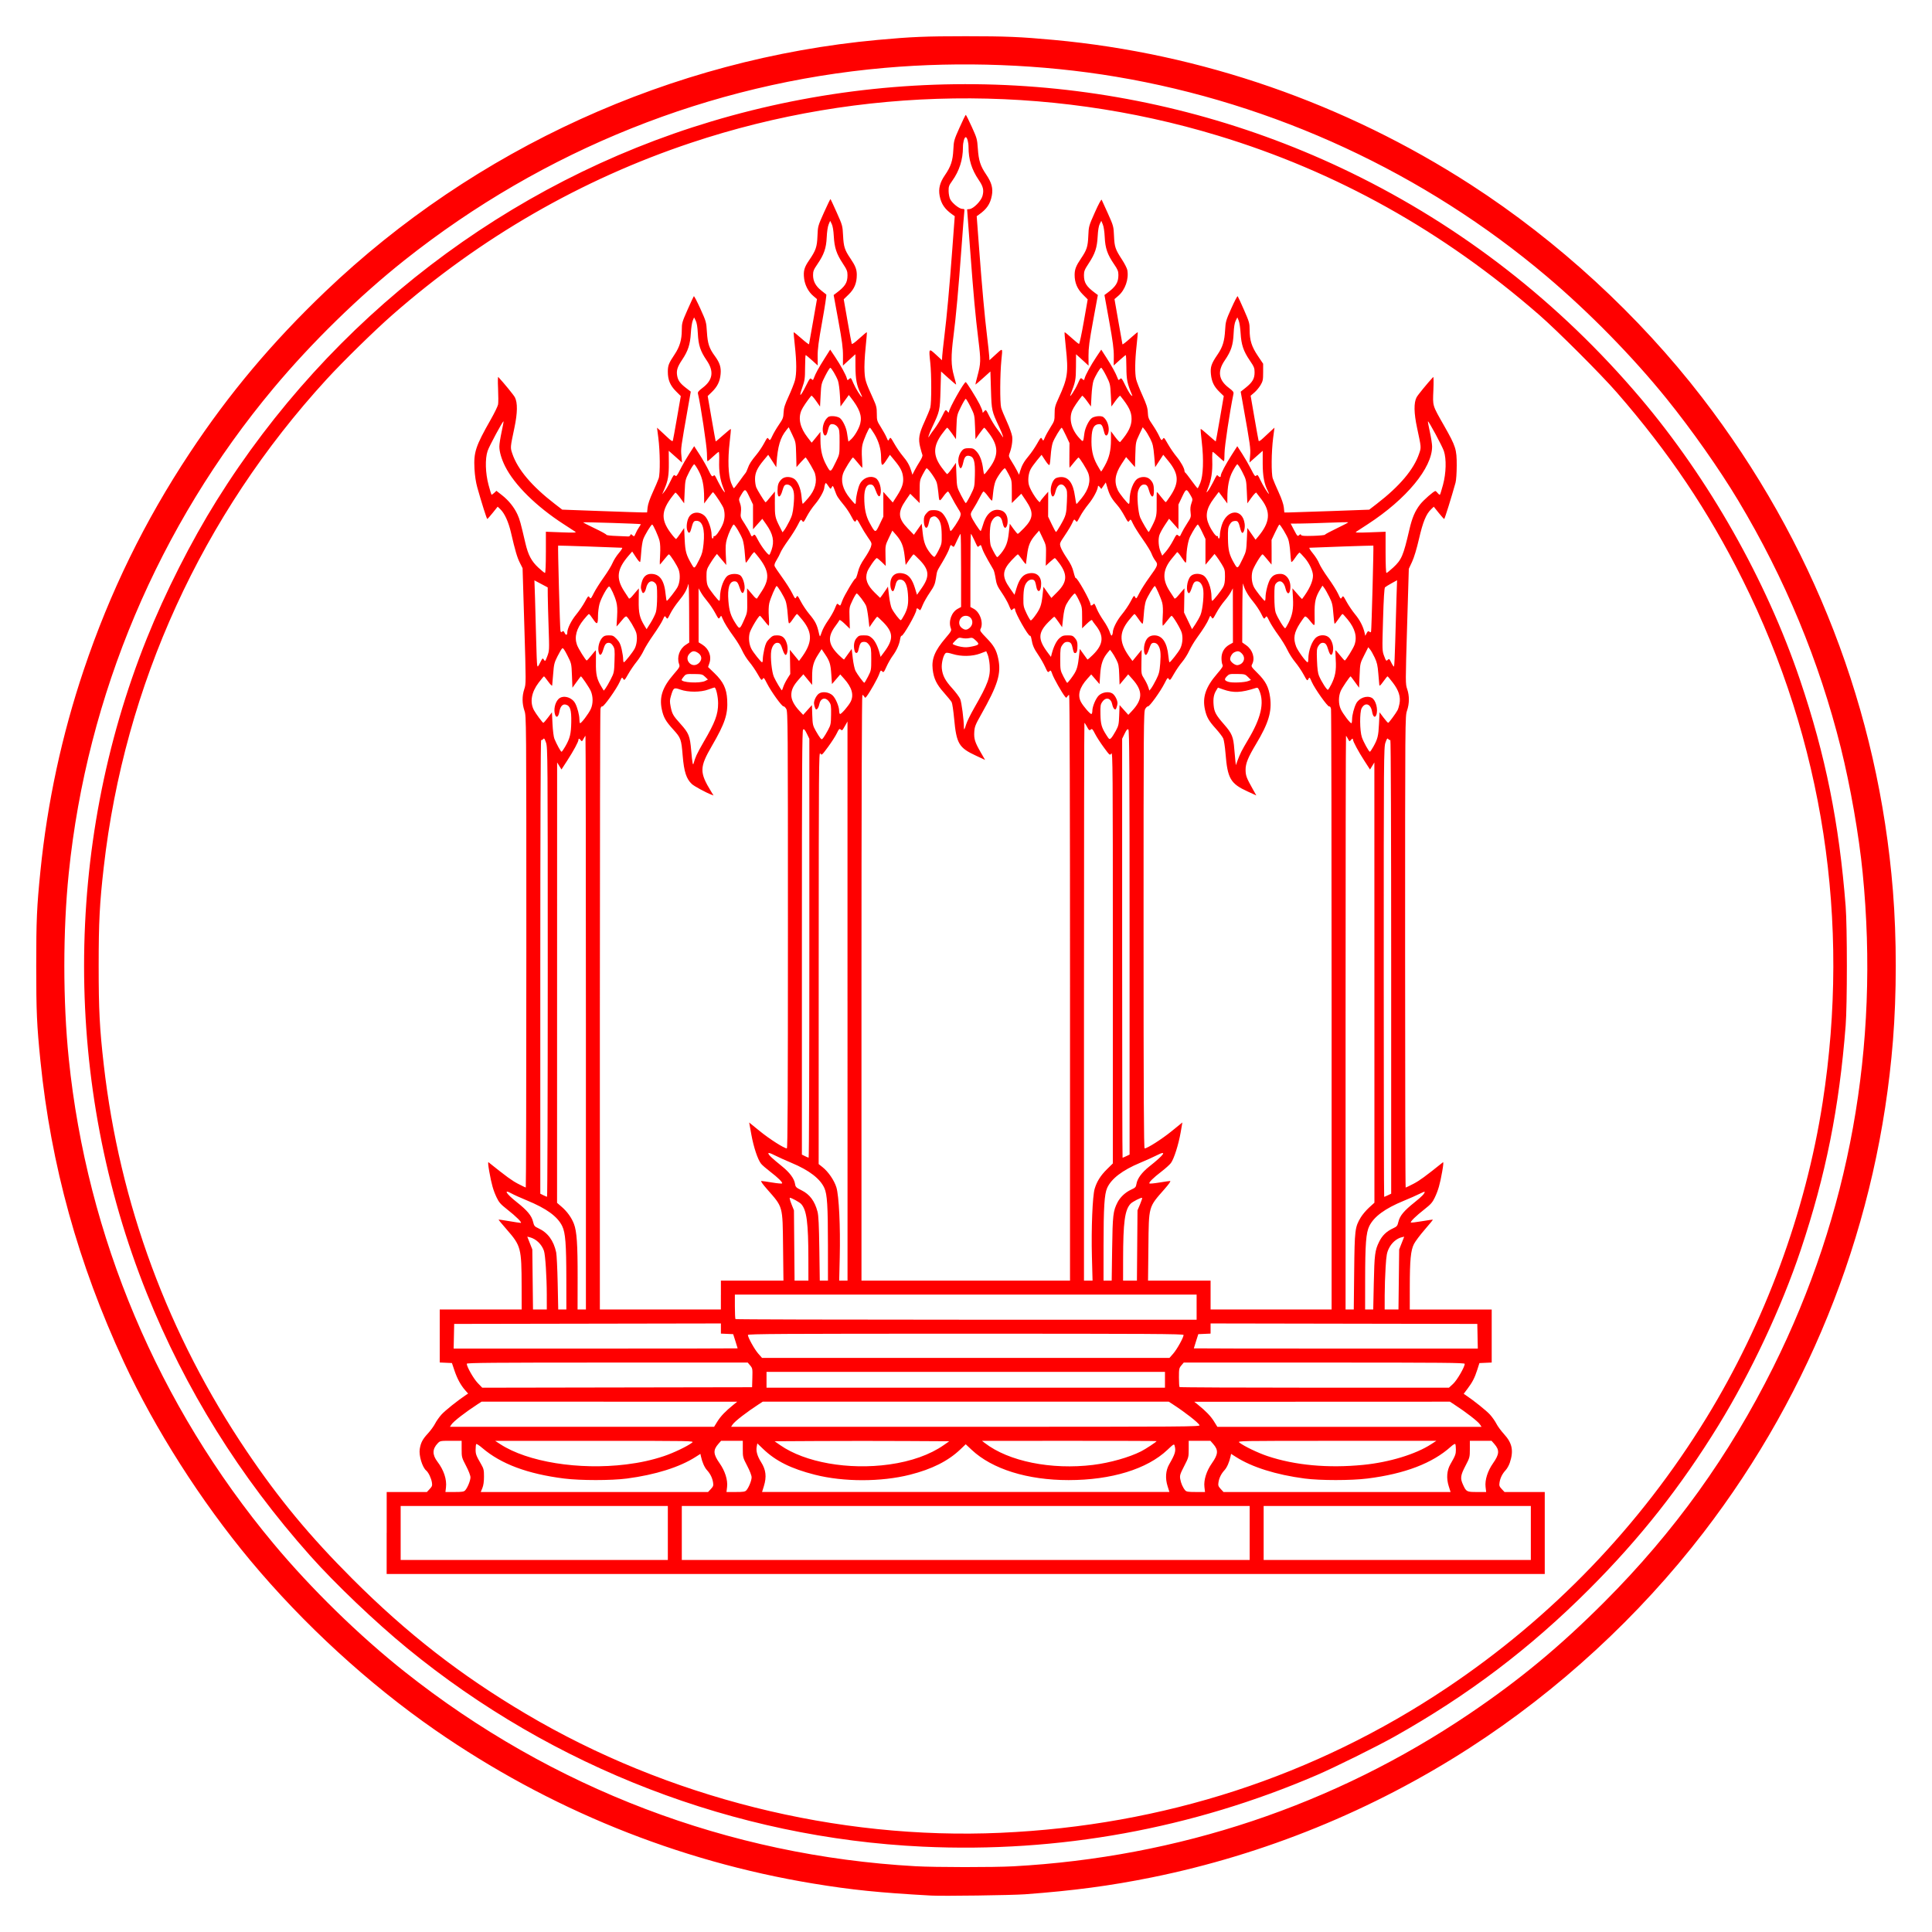
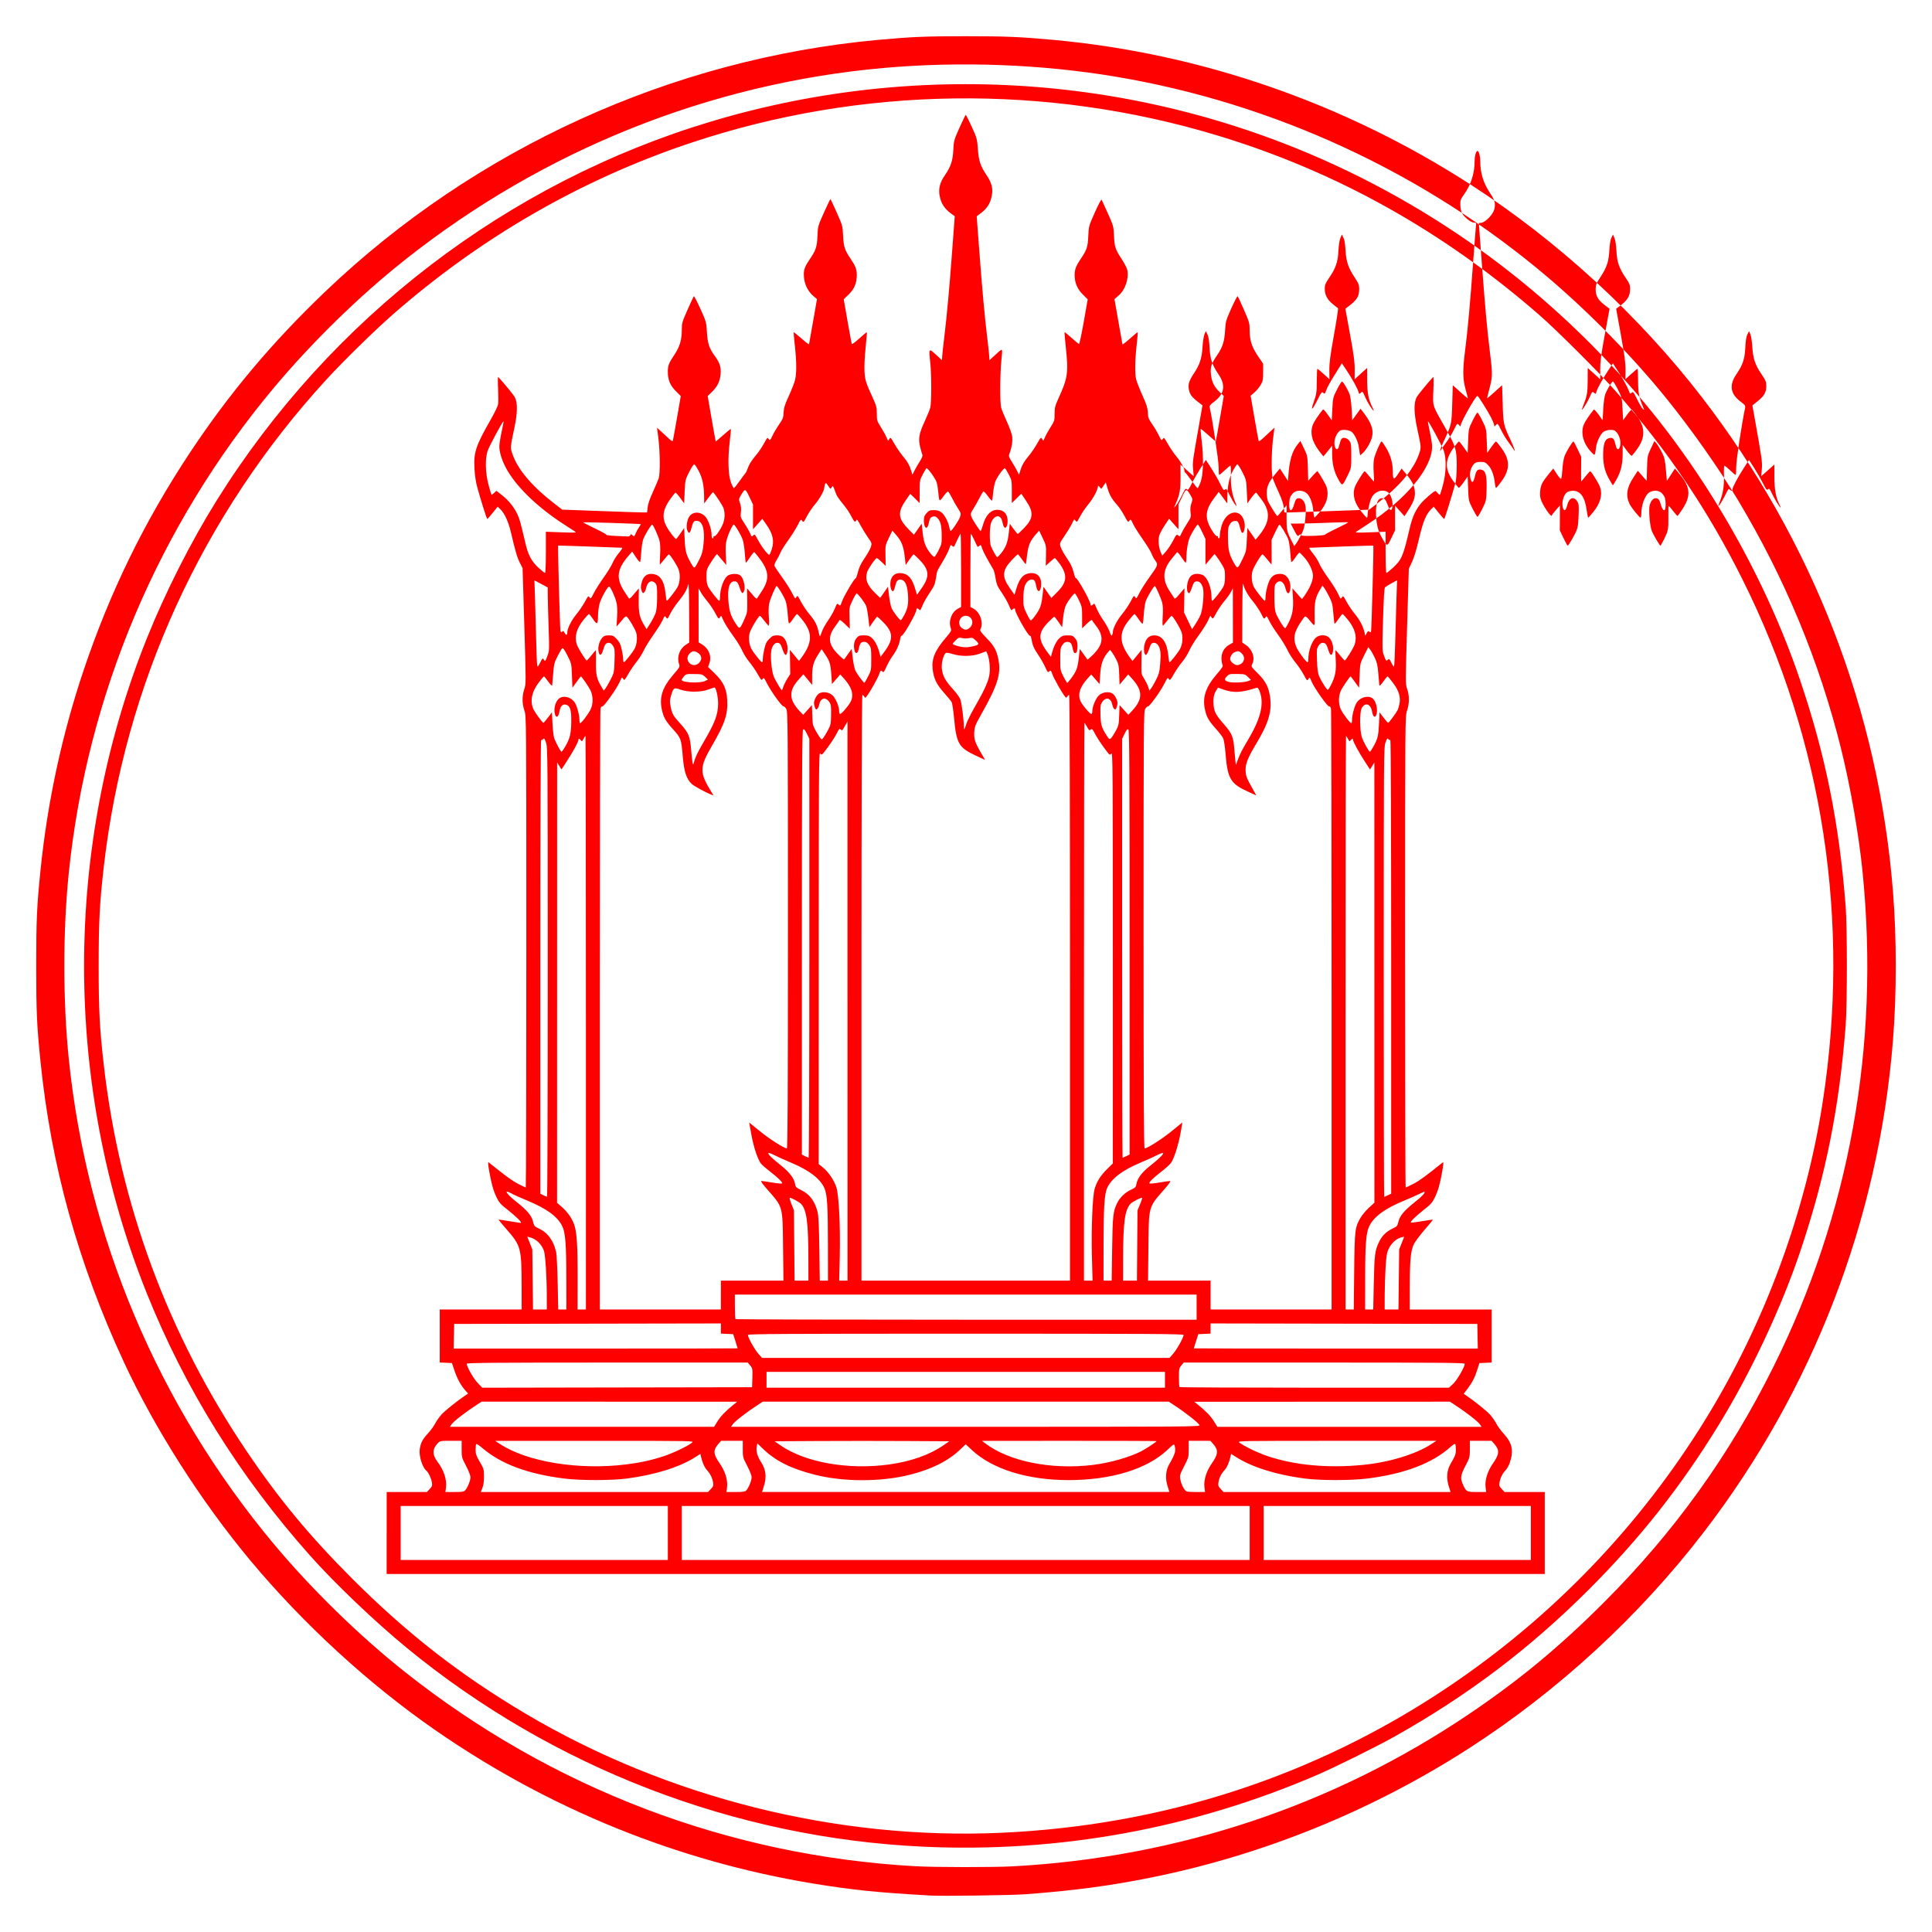
<svg xmlns="http://www.w3.org/2000/svg" xmlns:ns1="http://www.inkscape.org/namespaces/inkscape" xmlns:ns2="http://sodipodi.sourceforge.net/DTD/sodipodi-0.dtd" width="400" height="400" id="svg2" version="1.1" ns1:version="0.48.2 r9819" ns2:docname="Privy_Seal_of_King_Rama_III_(Jessadabodindra).svg">
  <defs id="defs4" />
  <ns2:namedview id="base" pagecolor="#ffffff" bordercolor="#666666" borderopacity="1.0" ns1:pageopacity="0.0" ns1:pageshadow="2" ns1:zoom="1.1425" ns1:cx="90.153173" ns1:cy="200" ns1:document-units="px" ns1:current-layer="layer2" showgrid="false" fit-margin-top="0" fit-margin-left="0" fit-margin-right="0" fit-margin-bottom="0" showguides="true" ns1:guide-bbox="true" ns1:window-width="1280" ns1:window-height="675" ns1:window-x="0" ns1:window-y="0" ns1:window-maximized="0" />
  <g ns1:groupmode="layer" id="layer2" ns1:label="Layer" style="display:inline">
-     <path style="fill:#ff0000;fill-opacity:1" d="m 192.815,392.458 c -10.749,-0.59 -16.486,-1.175 -24.478,-2.494 C 140.262,385.33 113.632,374.514 90.083,358.181 76.322,348.637 62.801,336.234 51.871,323.128 41.617,310.834 32.059,295.836 25.606,281.915 16.175,261.569 10.553,241.257 8.371,219.645 7.623,212.239 7.5,209.461 7.5,199.981 c 0,-9.479 0.123,-12.257 0.871,-19.664 1.432,-14.186 4.445,-28.173 8.96,-41.597 5.435,-16.159 12.587,-30.799 21.968,-44.964 C 47.417,81.496 56.308,70.911 67.339,60.372 98.359,30.734 139.077,12.186 181.732,8.263 c 6.938,-0.638 9.922,-0.763 18.214,-0.763 8.293,0 11.277,0.125 18.214,0.763 30.557,2.81 60.283,13.128 86.344,29.969 18.049,11.663 34.824,27.092 47.865,44.023 22.988,29.846 36.547,64.892 39.543,102.207 0.783,9.747 0.783,21.291 0,31.038 -2.977,37.081 -16.548,72.305 -39.217,101.79 -13.332,17.34 -30.063,32.748 -48.427,44.596 -20.057,12.94 -42.494,22.084 -65.774,26.805 -8.572,1.738 -16.262,2.761 -26.309,3.501 -2.702,0.199 -17.014,0.395 -19.371,0.266 z m 16.961,-6.057 c 34.224,-1.872 66.398,-12.629 94.444,-31.574 10.406,-7.029 18.724,-13.922 27.954,-23.164 14.453,-14.472 25.843,-30.308 34.951,-48.593 15.782,-31.686 22.067,-66.427 18.519,-102.369 -0.77,-7.796 -2.54,-17.935 -4.515,-25.86 C 376.648,136.871 369.564,119.793 359.891,103.648 356.002,97.157 350.226,88.945 345.026,82.515 337.986,73.807 328.986,64.626 320.218,57.208 294.917,35.802 263.826,21.391 231.074,15.889 215.68,13.304 199.003,12.664 183.178,14.052 147.042,17.221 112.596,31.007 83.818,53.817 74.37,61.307 64.56,70.889 56.629,80.373 32.817,108.852 18.015,143.902 14.239,180.749 c -1.226,11.96 -1.226,26.504 0,38.464 3.777,36.855 18.51,71.746 42.383,100.373 7.8,9.353 17.76,19.08 27.196,26.559 30.48,24.16 67.058,38.083 105.72,40.239 4.136,0.231 16.149,0.241 20.238,0.017 z m -18.696,-4.069 c -38.913,-1.82 -76.558,-16.308 -106.78,-41.093 -6.612,-5.423 -14.883,-13.306 -20.07,-19.13 -14.616,-16.411 -25.879,-34.501 -33.846,-54.365 -17.302,-43.139 -17.302,-92.389 0,-135.528 3.838,-9.57 9.174,-20.11 14.493,-28.629 23.584,-37.772 60.223,-65.832 102.443,-78.457 43.985,-13.152 91.27,-9.37 132.325,10.584 23.012,11.185 43.191,26.889 59.963,46.666 14.193,16.736 26.082,37.733 33.076,58.414 5.275,15.598 8.09,29.569 9.44,46.847 0.333,4.26 0.333,20.417 0,24.676 -1.336,17.102 -4.117,30.99 -9.31,46.498 -3.972,11.861 -10.305,25.36 -17.033,36.303 -7.832,12.739 -16.224,23.371 -26.788,33.936 -12.247,12.249 -25.009,21.908 -40.29,30.497 -3.558,2 -12.354,6.358 -16.011,7.933 -25.822,11.121 -53.523,16.16 -81.613,14.846 z m 16.094,-2.87 c 33.7,-1.5 64.984,-11.667 92.421,-30.037 21.768,-14.575 39.963,-33.498 53.654,-55.801 12.151,-19.793 20.582,-42.652 24.106,-65.356 5.828,-37.549 0.121,-74.808 -16.589,-108.293 C 353.665,105.745 345.547,93.668 334.734,81.246 331.505,77.536 322.437,68.473 318.676,65.196 298.741,47.824 276.687,35.517 252.18,28.086 216.623,17.304 178.242,17.827 143.052,29.571 c -22.685,7.571 -43.537,19.589 -61.833,35.638 -3.692,3.239 -10.183,9.598 -13.594,13.318 -25.805,28.145 -41.847,63.267 -46.148,101.039 -0.854,7.495 -1.049,11.291 -1.049,20.415 0,9.124 0.195,12.92 1.049,20.415 3.285,28.843 13.308,55.942 29.634,80.122 6.66,9.863 12.985,17.498 21.809,26.325 11.37,11.374 22.416,19.971 35.974,27.999 29.291,17.343 64.366,26.13 98.281,24.621 z m -127.114,-62.076 0,-8.483 4.163,0 4.163,0 0.577,-0.618 c 0.503,-0.538 0.562,-0.715 0.458,-1.367 -0.139,-0.869 -0.712,-2.069 -1.17,-2.449 -0.827,-0.686 -1.565,-3.143 -1.346,-4.477 0.216,-1.31 0.586,-2.015 1.676,-3.194 0.56,-0.606 1.231,-1.523 1.491,-2.039 0.26,-0.516 0.857,-1.366 1.328,-1.89 0.726,-0.808 3.405,-2.951 5.047,-4.037 l 0.468,-0.31 -0.61,-0.694 c -0.921,-1.05 -1.638,-2.371 -2.216,-4.082 l -0.521,-1.544 -1.262,-0.057 -1.262,-0.057 0,-5.485 0,-5.486 8.481,0 8.481,0 -0.01,-4.771 c -0.017,-7.975 -0.132,-8.412 -3.105,-11.812 -0.947,-1.083 -1.696,-1.994 -1.665,-2.024 0.032,-0.03 1.012,0.11 2.178,0.31 1.166,0.201 2.246,0.365 2.4,0.366 0.4,0 -0.953,-1.345 -2.826,-2.814 -1.327,-1.041 -1.674,-1.435 -2.152,-2.442 -0.704,-1.484 -1.057,-2.727 -1.531,-5.396 -0.237,-1.333 -0.292,-2.013 -0.154,-1.903 3.737,2.99 4.838,3.794 6.093,4.447 0.828,0.431 1.557,0.783 1.621,0.783 0.063,0 0.115,-21.951 0.115,-48.781 0,-48.689 -7.7e-4,-48.783 -0.396,-49.955 -0.496,-1.472 -0.505,-3.021 -0.027,-4.45 0.364,-1.09 0.365,-1.285 0.008,-13.073 l -0.362,-11.966 -0.557,-1.104 c -0.565,-1.12 -0.972,-2.5 -1.847,-6.274 -0.516,-2.226 -1.319,-3.982 -2.212,-4.838 l -0.543,-0.52 -1.018,1.27 c -0.56,0.699 -1.07,1.27 -1.134,1.27 -0.115,0 -1.198,-3.423 -2.073,-6.555 -0.289,-1.033 -0.501,-2.437 -0.574,-3.799 -0.186,-3.47 0.216,-4.688 3.39,-10.268 0.752,-1.322 1.424,-2.704 1.493,-3.072 0.069,-0.368 0.069,-1.841 3.9e-4,-3.274 -0.072,-1.501 -0.053,-2.528 0.044,-2.422 1.228,1.33 3.187,3.727 3.434,4.202 0.587,1.127 0.556,3.234 -0.095,6.316 -0.876,4.147 -0.869,4.058 -0.428,5.368 1.094,3.248 4.039,6.731 8.78,10.383 l 1.548,1.193 7.896,0.289 c 4.343,0.159 8.296,0.29 8.785,0.29 l 0.889,9e-4 0.107,-1.04 c 0.068,-0.661 0.457,-1.802 1.067,-3.133 0.528,-1.151 1.077,-2.44 1.221,-2.864 0.335,-0.991 0.296,-5.581 -0.072,-8.436 l -0.267,-2.074 0.685,0.626 c 0.377,0.344 1.094,1.011 1.594,1.481 0.646,0.609 0.934,0.776 0.998,0.581 0.049,-0.151 0.438,-2.29 0.865,-4.754 l 0.776,-4.479 -1.017,-1.017 c -1.179,-1.179 -1.663,-2.348 -1.663,-4.014 0,-1.3 0.182,-1.767 1.392,-3.577 1.076,-1.609 1.499,-3.051 1.499,-5.099 0,-1.387 0.07,-1.634 1.183,-4.153 0.651,-1.473 1.238,-2.74 1.306,-2.817 0.067,-0.077 0.675,1.083 1.351,2.578 1.207,2.668 1.232,2.757 1.362,4.863 0.147,2.364 0.471,3.348 1.621,4.915 1.046,1.425 1.343,2.358 1.21,3.791 -0.141,1.508 -0.661,2.569 -1.802,3.679 l -0.87,0.846 0.809,4.675 c 0.445,2.571 0.827,4.695 0.849,4.72 0.022,0.025 0.72,-0.562 1.551,-1.304 0.831,-0.742 1.543,-1.317 1.582,-1.277 0.039,0.039 -0.069,1.277 -0.241,2.75 -0.421,3.603 -0.302,6.886 0.303,8.414 0.242,0.61 0.496,1.109 0.564,1.109 0.069,0 0.599,-0.665 1.178,-1.477 0.579,-0.813 1.14,-1.572 1.246,-1.687 0.106,-0.115 0.313,-0.556 0.46,-0.981 0.301,-0.868 0.703,-1.495 1.857,-2.892 0.438,-0.53 1.082,-1.485 1.432,-2.121 0.796,-1.449 0.762,-1.417 1.067,-1.001 0.231,0.316 0.297,0.255 0.726,-0.675 0.26,-0.563 0.879,-1.615 1.377,-2.339 0.808,-1.175 0.911,-1.445 0.957,-2.506 0.042,-0.961 0.246,-1.613 1.062,-3.39 0.555,-1.21 1.135,-2.682 1.288,-3.27 0.36,-1.383 0.353,-3.798 -0.021,-7.188 -0.165,-1.492 -0.271,-2.741 -0.236,-2.775 0.035,-0.035 0.753,0.545 1.596,1.288 0.843,0.743 1.552,1.28 1.576,1.193 0.023,-0.087 0.403,-2.223 0.844,-4.748 l 0.802,-4.59 -0.8,-0.685 c -0.995,-0.851 -1.704,-2.219 -1.866,-3.6 -0.18,-1.531 0.025,-2.28 1.026,-3.741 1.411,-2.061 1.651,-2.757 1.742,-5.06 0.08,-2.01 0.089,-2.044 1.353,-4.864 0.7,-1.562 1.307,-2.806 1.348,-2.764 0.042,0.042 0.62,1.293 1.285,2.78 1.188,2.657 1.211,2.742 1.315,4.788 0.117,2.31 0.332,2.978 1.524,4.734 1.022,1.506 1.317,2.262 1.317,3.381 0,1.7 -0.499,2.917 -1.66,4.049 l -1.045,1.019 0.782,4.475 c 0.43,2.461 0.822,4.59 0.871,4.732 0.057,0.166 0.612,-0.222 1.575,-1.1 0.818,-0.746 1.517,-1.326 1.555,-1.288 0.038,0.038 -0.078,1.487 -0.257,3.22 -0.195,1.887 -0.284,3.859 -0.222,4.913 0.107,1.83 0.21,2.154 1.802,5.662 0.651,1.435 0.744,1.818 0.744,3.085 0,1.374 0.042,1.512 0.837,2.771 0.46,0.729 0.989,1.682 1.174,2.118 0.332,0.781 0.34,0.786 0.576,0.345 0.23,-0.43 0.27,-0.392 1.065,1.002 0.454,0.797 1.216,1.91 1.694,2.474 0.96,1.134 1.445,1.985 1.791,3.144 l 0.229,0.769 0.44,-0.866 c 0.242,-0.476 0.737,-1.331 1.1,-1.9 0.415,-0.65 0.611,-1.152 0.529,-1.349 -0.072,-0.173 -0.273,-0.879 -0.448,-1.568 -0.44,-1.738 -0.263,-2.789 0.898,-5.307 0.536,-1.163 1.068,-2.462 1.182,-2.886 0.268,-1 0.269,-6.859 5.8e-4,-9.324 -0.328,-3.014 -0.314,-3.034 1.172,-1.664 l 1.253,1.155 0.05,-0.867 c 0.028,-0.477 0.221,-2.255 0.429,-3.951 0.532,-4.338 1.054,-10.06 1.65,-18.09 l 0.513,-6.908 -0.434,-0.304 c -1.625,-1.139 -2.371,-2.221 -2.691,-3.909 -0.279,-1.47 0.046,-2.761 1.067,-4.244 1.256,-1.826 1.654,-3.017 1.766,-5.295 0.092,-1.855 0.14,-2.027 1.279,-4.579 0.651,-1.458 1.235,-2.651 1.297,-2.651 0.062,0 0.618,1.106 1.234,2.458 1.067,2.341 1.127,2.555 1.261,4.502 0.174,2.52 0.527,3.618 1.74,5.408 1.123,1.657 1.443,2.858 1.159,4.354 -0.329,1.735 -1.061,2.807 -2.699,3.955 l -0.433,0.303 0.51,6.812 c 0.605,8.086 1.139,13.962 1.654,18.187 0.207,1.696 0.399,3.475 0.426,3.952 l 0.05,0.868 1.06,-0.97 c 1.803,-1.65 1.679,-1.732 1.413,0.934 -0.294,2.946 -0.322,8.844 -0.048,9.868 0.114,0.424 0.646,1.723 1.182,2.886 0.536,1.163 1.032,2.551 1.101,3.085 0.121,0.929 -0.119,2.402 -0.586,3.596 -0.169,0.433 -0.102,0.655 0.463,1.542 0.364,0.57 0.859,1.426 1.101,1.902 l 0.44,0.866 0.229,-0.769 c 0.346,-1.16 0.83,-2.011 1.791,-3.144 0.478,-0.564 1.24,-1.677 1.694,-2.474 0.794,-1.394 0.834,-1.432 1.065,-1.002 0.236,0.44 0.244,0.435 0.576,-0.345 0.185,-0.436 0.713,-1.389 1.174,-2.118 0.796,-1.259 0.837,-1.397 0.837,-2.771 0,-1.298 0.086,-1.634 0.839,-3.277 1.88,-4.102 2.044,-5.26 1.481,-10.475 -0.181,-1.679 -0.295,-3.087 -0.253,-3.129 0.042,-0.042 0.692,0.486 1.445,1.173 0.753,0.687 1.447,1.249 1.543,1.249 0.096,0 0.54,-2.075 0.985,-4.61 l 0.809,-4.61 -1.022,-1.029 c -1.148,-1.155 -1.684,-2.442 -1.684,-4.045 0,-1.132 0.292,-1.885 1.317,-3.394 1.207,-1.778 1.418,-2.427 1.515,-4.674 0.087,-2.001 0.103,-2.057 1.36,-4.879 0.769,-1.726 1.326,-2.755 1.408,-2.603 0.074,0.139 0.659,1.423 1.3,2.855 1.138,2.545 1.166,2.647 1.253,4.627 0.1,2.289 0.264,2.77 1.671,4.926 0.527,0.807 1.015,1.772 1.085,2.145 0.346,1.847 -0.446,4.116 -1.861,5.328 l -0.797,0.683 0.803,4.592 c 0.441,2.526 0.823,4.67 0.847,4.765 0.025,0.095 0.73,-0.444 1.568,-1.198 0.838,-0.754 1.554,-1.341 1.591,-1.304 0.037,0.037 -0.068,1.288 -0.232,2.78 -0.343,3.114 -0.378,5.719 -0.091,6.971 0.109,0.477 0.686,1.952 1.282,3.277 0.875,1.948 1.093,2.638 1.137,3.599 0.048,1.06 0.153,1.333 0.959,2.506 0.498,0.724 1.118,1.777 1.377,2.339 0.429,0.93 0.495,0.991 0.726,0.675 0.303,-0.414 0.228,-0.488 1.21,1.194 0.433,0.742 1.184,1.827 1.668,2.41 0.877,1.056 1.648,2.447 1.648,2.97 0,0.151 0.069,0.304 0.154,0.339 0.085,0.035 0.669,0.78 1.298,1.655 0.629,0.875 1.198,1.59 1.265,1.59 0.066,0 0.319,-0.499 0.56,-1.109 0.606,-1.527 0.726,-4.811 0.309,-8.418 -0.171,-1.475 -0.276,-2.717 -0.234,-2.759 0.042,-0.042 0.754,0.533 1.582,1.277 0.828,0.745 1.524,1.335 1.547,1.312 0.023,-0.023 0.404,-2.145 0.847,-4.715 l 0.805,-4.673 -0.871,-0.847 c -1.141,-1.109 -1.628,-2.104 -1.786,-3.652 -0.155,-1.51 0.078,-2.209 1.355,-4.075 1.08,-1.578 1.452,-2.78 1.584,-5.116 0.098,-1.724 0.173,-1.986 1.285,-4.477 0.65,-1.455 1.241,-2.583 1.314,-2.506 0.073,0.077 0.661,1.347 1.306,2.824 1.098,2.512 1.173,2.778 1.173,4.153 0,2.154 0.411,3.458 1.69,5.362 l 1.104,1.644 0,1.754 c 0,1.565 -0.057,1.851 -0.529,2.654 -0.291,0.495 -0.873,1.194 -1.294,1.555 l -0.766,0.656 0.78,4.518 c 0.429,2.485 0.82,4.641 0.868,4.793 0.062,0.195 0.352,0.026 0.996,-0.581 0.5,-0.471 1.22,-1.14 1.6,-1.487 l 0.691,-0.631 -0.271,2.08 c -0.372,2.853 -0.416,7.447 -0.08,8.442 0.143,0.424 0.693,1.713 1.221,2.864 0.61,1.331 0.999,2.472 1.067,3.133 l 0.107,1.04 0.889,-9e-4 c 0.489,-6e-4 4.442,-0.131 8.785,-0.29 l 7.896,-0.289 1.548,-1.193 c 4.755,-3.662 7.685,-7.133 8.788,-10.407 0.448,-1.33 0.461,-1.174 -0.429,-5.343 -0.658,-3.081 -0.691,-5.184 -0.101,-6.316 0.247,-0.475 2.206,-2.871 3.434,-4.202 0.098,-0.106 0.117,1.04 0.047,2.699 -0.144,3.394 -0.255,3.026 2.223,7.39 2.427,4.275 2.615,4.869 2.609,8.216 -0.003,1.549 -0.108,3.069 -0.246,3.566 -0.831,2.998 -2.242,7.519 -2.345,7.519 -0.068,0 -0.581,-0.572 -1.141,-1.27 l -1.018,-1.27 -0.543,0.52 c -1.041,0.997 -1.701,2.603 -2.509,6.103 -0.483,2.089 -1.023,3.881 -1.444,4.786 l -0.673,1.446 -0.355,11.9 c -0.35,11.739 -0.35,11.915 0.018,13.004 0.477,1.415 0.466,2.983 -0.034,4.466 -0.395,1.173 -0.396,1.267 -0.396,49.955 0,26.829 0.052,48.781 0.115,48.781 0.063,0 0.793,-0.353 1.621,-0.783 1.254,-0.653 2.375,-1.471 6.095,-4.449 0.142,-0.114 0.09,0.548 -0.15,1.903 -0.467,2.64 -0.825,3.896 -1.537,5.397 -0.478,1.007 -0.825,1.401 -2.152,2.441 -1.737,1.362 -2.965,2.558 -2.798,2.725 0.059,0.059 1.094,-0.061 2.3,-0.267 1.206,-0.206 2.219,-0.349 2.251,-0.319 0.032,0.031 -0.722,0.955 -1.677,2.053 -0.955,1.099 -1.961,2.44 -2.236,2.982 -0.67,1.32 -0.86,3.291 -0.864,8.992 l -0.003,4.579 8.481,0 8.481,0 0,5.486 0,5.485 -1.272,0.057 -1.272,0.057 -0.431,1.349 c -0.538,1.686 -1.012,2.612 -2.026,3.956 l -0.796,1.056 0.431,0.289 c 1.697,1.138 4.295,3.221 5.01,4.016 0.471,0.524 1.068,1.374 1.328,1.89 0.26,0.516 0.969,1.481 1.575,2.144 1.713,1.874 2.031,3.45 1.199,5.945 -0.173,0.52 -0.558,1.205 -0.854,1.524 -0.691,0.743 -1.118,1.597 -1.269,2.542 -0.105,0.655 -0.046,0.831 0.457,1.37 l 0.577,0.618 4.163,0 4.163,0 0,8.483 0,8.483 -119.886,0 -119.886,0 0,-8.483 z m 58.209,0 0,-5.591 -27.659,0 -27.659,0 0,5.591 0,5.591 27.659,0 27.659,0 0,-5.591 z m 120.465,0 0,-5.591 -58.787,0 -58.787,0 0,5.591 0,5.591 58.787,0 58.787,0 0,-5.591 z m 58.209,0 0,-5.591 -27.659,0 -27.659,0 0,5.591 0,5.591 27.659,0 27.659,0 0,-5.591 z m -220.635,-8.823 c 0.493,-0.545 1.092,-2.015 1.096,-2.692 0.003,-0.375 -0.361,-1.322 -0.911,-2.378 -0.893,-1.712 -0.916,-1.798 -0.915,-3.474 l 7.7e-4,-1.719 -2.229,0 c -2.181,0 -2.24,0.012 -2.735,0.53 -1.118,1.172 -1.134,2.372 -0.05,3.793 1.325,1.737 1.967,3.672 1.769,5.338 l -0.112,0.943 1.888,0 c 1.561,0 1.942,-0.059 2.197,-0.341 z m 50.866,-0.277 c 0.503,-0.539 0.562,-0.715 0.457,-1.37 -0.15,-0.939 -0.575,-1.795 -1.262,-2.542 -0.503,-0.547 -0.996,-1.67 -1.245,-2.839 l -0.112,-0.526 -1.009,0.644 c -3.315,2.116 -8.313,3.685 -14.212,4.462 -3.207,0.422 -9.635,0.422 -12.988,-2e-4 -7.57,-0.953 -13.068,-3.004 -16.945,-6.322 -0.615,-0.526 -1.179,-0.896 -1.253,-0.822 -0.074,0.074 -0.134,0.583 -0.134,1.13 5.8e-4,0.987 0.1,1.25 1.178,3.117 0.487,0.843 0.556,1.157 0.556,2.506 0,1.024 -0.113,1.818 -0.336,2.362 l -0.336,0.819 23.532,0 23.532,0 0.577,-0.618 z m 7.343,0.277 c 0.493,-0.545 1.092,-2.015 1.096,-2.692 0.003,-0.375 -0.361,-1.322 -0.911,-2.378 -0.893,-1.712 -0.916,-1.798 -0.915,-3.474 l 7.7e-4,-1.719 -2.245,0 -2.245,0 -0.581,0.662 c -1.106,1.26 -1.05,2.116 0.263,3.979 1.129,1.602 1.723,3.483 1.554,4.921 l -0.122,1.042 1.899,0 c 1.571,0 1.952,-0.059 2.208,-0.341 z m 87.22,-0.864 c -0.516,-1.629 -0.397,-3.252 0.33,-4.519 1.259,-2.194 1.424,-2.759 1.126,-3.87 -0.109,-0.406 -0.213,-0.345 -1.491,0.867 -4.202,3.986 -11.632,6.261 -20.456,6.262 -8.517,0 -15.802,-2.269 -20.059,-6.253 l -1.246,-1.166 -1.121,1.069 c -2.516,2.4 -5.89,4.094 -10.436,5.24 -5.97,1.505 -13.726,1.506 -19.66,0 -4.937,-1.251 -8.117,-2.833 -10.724,-5.337 l -1.202,-1.154 -0.134,0.712 c -0.165,0.879 0.139,1.947 0.893,3.137 1.034,1.631 1.2,3.062 0.585,5.04 l -0.365,1.174 42.17,0 42.17,0 -0.382,-1.205 z m 7.627,0.163 c -0.169,-1.438 0.425,-3.319 1.554,-4.921 1.313,-1.862 1.369,-2.718 0.263,-3.979 l -0.581,-0.662 -2.245,0 -2.245,0 0,1.712 c 0,1.673 -0.021,1.754 -0.944,3.541 -0.843,1.633 -0.93,1.916 -0.814,2.646 0.139,0.868 0.554,1.812 1.04,2.367 0.244,0.278 0.627,0.337 2.195,0.337 l 1.899,0 -0.122,-1.042 z m 50.581,-0.163 c -0.515,-1.627 -0.397,-3.251 0.329,-4.519 1.056,-1.844 1.152,-2.1 1.153,-3.08 0,-0.548 -0.062,-1.059 -0.139,-1.136 -0.077,-0.077 -0.473,0.162 -0.882,0.531 -3.818,3.45 -9.557,5.646 -17.29,6.617 -3.378,0.424 -9.798,0.425 -13.01,0 -5.899,-0.777 -10.898,-2.346 -14.212,-4.462 l -1.009,-0.644 -0.112,0.526 c -0.25,1.17 -0.742,2.292 -1.245,2.84 -0.688,0.749 -1.114,1.606 -1.257,2.534 -0.099,0.642 -0.036,0.828 0.465,1.37 l 0.58,0.627 23.505,0 23.505,0 -0.382,-1.205 z m 7.627,0.163 c -0.169,-1.438 0.425,-3.319 1.554,-4.921 1.313,-1.862 1.369,-2.718 0.263,-3.979 l -0.581,-0.662 -2.245,0 -2.245,0 0,1.719 c 0,1.676 -0.022,1.762 -0.915,3.474 -1.023,1.962 -1.104,2.567 -0.515,3.865 0.68,1.499 0.768,1.546 2.908,1.546 l 1.899,0 -0.122,-1.042 z m -177.953,-4.664 c 2.909,-0.359 5.375,-0.901 7.851,-1.728 1.977,-0.66 4.881,-2.05 5.81,-2.781 0.48,-0.378 0.404,-0.379 -20.142,-0.379 l -20.624,0 1.06,0.691 c 5.653,3.685 16.29,5.399 26.044,4.196 z m 54.505,0 c 4.52,-0.629 8.427,-2.018 11.274,-4.007 l 1.137,-0.795 -8.977,-0.05 c -4.937,-0.028 -13.073,-0.028 -18.079,0 l -9.103,0.05 1.137,0.795 c 5.141,3.591 14.14,5.187 22.61,4.008 z m 42.229,0.086 c 3.421,-0.419 7.411,-1.546 9.887,-2.794 0.949,-0.478 3.22,-1.975 3.22,-2.123 0,-0.038 -8.131,-0.066 -18.07,-0.062 l -18.07,0.01 0.553,0.428 c 4.949,3.826 13.775,5.61 22.48,4.545 z m 55.896,0 c 5.383,-0.531 10.877,-2.204 14.07,-4.286 l 1.06,-0.691 -20.624,0 c -20.402,0 -20.618,0 -20.142,0.371 0.989,0.763 3.84,2.132 5.817,2.793 5.696,1.906 12.533,2.532 19.818,1.814 z m -133.706,-9 c 0.666,-1.08 1.689,-2.145 3.315,-3.452 l 0.771,-0.62 -26.458,-0.01 -26.458,-0.01 -0.815,0.529 c -2.567,1.668 -5.01,3.563 -5.443,4.224 l -0.296,0.452 27.347,0 27.347,0 0.691,-1.12 z m 99.807,0.779 c -0.309,-0.578 -3.019,-2.691 -5.561,-4.337 l -0.815,-0.528 -42.026,0 -42.026,0 -0.815,0.529 c -2.567,1.668 -5.01,3.563 -5.443,4.224 l -0.296,0.451 48.583,0 c 46.406,0 48.574,-0.015 48.4,-0.341 z m 58.091,-0.11 c -0.433,-0.661 -2.876,-2.557 -5.443,-4.224 l -0.815,-0.529 -26.458,0.01 -26.458,0.01 0.771,0.62 c 1.626,1.307 2.648,2.372 3.315,3.452 l 0.691,1.12 27.347,0 27.347,0 -0.296,-0.451 z m -150.673,-9.695 c 0.052,-1.865 0.032,-1.981 -0.451,-2.554 l -0.505,-0.601 -29.087,0 c -23.484,0 -29.087,0.047 -29.087,0.246 0,0.616 1.409,3.094 2.264,3.981 l 0.943,0.979 27.934,-0.049 27.934,-0.049 0.055,-1.954 z m 85.427,0.411 0,-1.639 -41.247,0 -41.247,0 0,1.639 0,1.639 41.247,0 41.247,0 0,-1.639 z m 59.659,0.842 c 0.813,-0.75 2.404,-3.491 2.404,-4.142 0,-0.226 -4.442,-0.267 -29.087,-0.267 l -29.087,0 -0.499,0.593 c -0.462,0.549 -0.499,0.732 -0.499,2.474 0,1.035 0.058,1.939 0.129,2.009 0.071,0.071 12.649,0.129 27.952,0.129 l 27.824,0 0.864,-0.796 z m -57.94,-6.268 c 0.774,-0.88 2.136,-3.337 2.136,-3.854 0,-0.222 -7.112,-0.263 -45.102,-0.263 -37.99,0 -45.102,0.041 -45.102,0.263 0,0.517 1.362,2.974 2.136,3.854 l 0.788,0.895 42.178,0 42.178,0 0.788,-0.895 z m -90.191,-1.081 c -0.001,-0.026 -0.21,-0.699 -0.463,-1.494 l -0.46,-1.446 -1.272,-0.057 -1.272,-0.057 0,-1.052 0,-1.052 -27.611,0.049 -27.611,0.049 -0.054,2.554 -0.054,2.554 29.399,0 c 16.169,0 29.398,-0.022 29.396,-0.048 z m 153.191,-2.506 -0.054,-2.554 -27.611,-0.049 -27.611,-0.049 0,1.052 0,1.052 -1.272,0.057 -1.272,0.057 -0.46,1.446 c -0.253,0.795 -0.462,1.468 -0.463,1.494 -0.002,0.026 13.227,0.048 29.396,0.048 l 29.399,0 -0.054,-2.554 z m -58.166,-6.025 0,-2.603 -47.8,0 -47.8,0 0,2.474 c 0,1.361 0.058,2.532 0.129,2.603 0.071,0.071 21.581,0.129 47.8,0.129 l 47.672,0 0,-2.603 z m -134.54,-2.458 c -0.007,-3.829 -0.296,-8.353 -0.588,-9.205 -0.464,-1.354 -1.64,-2.48 -2.924,-2.801 l -0.529,-0.132 0.521,1.322 0.521,1.322 0.072,6.217 0.072,6.217 1.429,0 1.429,0 -0.005,-2.94 z m 4.046,-3.181 c -0.008,-7.487 -0.183,-9.765 -0.857,-11.142 -0.979,-2.001 -3.237,-3.642 -7.321,-5.321 -1.268,-0.522 -2.691,-1.163 -3.161,-1.426 -1.765,-0.987 -1.139,0.04 1.102,1.808 2.145,1.693 3.052,2.784 3.347,4.028 0.207,0.872 0.306,0.994 1.104,1.361 1.94,0.891 3.162,2.546 3.683,4.987 0.11,0.514 0.25,3.386 0.313,6.381 l 0.114,5.446 0.841,0 0.841,0 -0.006,-6.121 z m 4.054,-53.257 c 0,-32.658 -0.041,-59.378 -0.091,-59.378 -0.05,0 -0.235,0.277 -0.409,0.615 -0.286,0.553 -0.342,0.582 -0.556,0.289 -0.282,-0.385 -0.484,-0.421 -0.487,-0.085 -0.004,0.4 -1.027,2.293 -2.309,4.272 l -1.209,1.867 -0.45,-0.732 -0.45,-0.732 -0.006,45.594 -0.006,45.594 0.959,0.826 c 1.135,0.978 2.05,2.253 2.538,3.538 0.591,1.554 0.772,4.201 0.761,11.107 l -0.011,6.603 0.864,0 0.864,0 0,-59.378 z m 27.948,56.39 0,-2.988 6.475,0 6.475,0 -0.081,-6.988 c -0.1,-8.602 0.03,-8.137 -3.322,-11.953 -0.943,-1.074 -1.368,-1.687 -1.169,-1.687 0.172,0 1.177,0.144 2.233,0.319 1.057,0.176 1.979,0.261 2.049,0.191 0.189,-0.189 -0.803,-1.173 -2.476,-2.454 -0.812,-0.622 -1.654,-1.357 -1.871,-1.633 -0.69,-0.877 -1.537,-3.42 -2.006,-6.017 l -0.453,-2.513 2.211,1.795 c 2.019,1.64 5.037,3.565 5.588,3.565 0.17,0 0.224,-10.943 0.224,-45.192 0,-42.687 -0.019,-45.225 -0.337,-45.783 -0.186,-0.325 -0.446,-0.571 -0.579,-0.546 -0.316,0.059 -2.562,-3.058 -3.414,-4.737 -0.611,-1.204 -0.685,-1.28 -0.904,-0.929 -0.22,0.352 -0.305,0.267 -1.06,-1.058 -0.452,-0.792 -1.215,-1.902 -1.696,-2.465 -0.481,-0.563 -1.138,-1.606 -1.461,-2.317 -0.322,-0.711 -1.042,-1.917 -1.599,-2.679 -1.294,-1.77 -2.145,-3.135 -2.49,-3.989 -0.269,-0.666 -0.275,-0.669 -0.537,-0.253 -0.254,0.406 -0.293,0.369 -1.005,-0.943 -0.407,-0.75 -1.121,-1.81 -1.586,-2.355 -0.465,-0.545 -1.068,-1.379 -1.339,-1.853 l -0.493,-0.862 0.003,5.591 0.003,5.591 0.721,0.444 c 1.404,0.865 2.012,2.426 1.512,3.878 l -0.273,0.792 1.337,1.291 c 1.818,1.756 2.491,3.161 2.623,5.478 0.171,2.998 -0.453,4.887 -3.152,9.535 -2.593,4.466 -2.612,5.497 -0.176,9.474 l 0.501,0.819 -0.471,-0.179 c -1.116,-0.424 -3.543,-1.744 -4.015,-2.184 -1.141,-1.062 -1.626,-2.553 -1.898,-5.829 -0.288,-3.477 -0.373,-3.715 -1.946,-5.448 -1.592,-1.755 -2.037,-2.541 -2.388,-4.218 -0.53,-2.532 0.158,-4.571 2.429,-7.2 1.298,-1.503 1.348,-1.596 1.15,-2.165 -0.494,-1.418 0.086,-3.107 1.358,-3.949 l 0.748,-0.495 -0.019,-6.384 c -0.013,-4.173 -0.079,-6.133 -0.19,-5.659 -0.258,1.094 -0.79,2.024 -2.011,3.513 -0.607,0.741 -1.37,1.886 -1.695,2.545 -0.57,1.156 -0.601,1.184 -0.875,0.792 -0.276,-0.394 -0.297,-0.378 -0.709,0.54 -0.233,0.52 -1.098,1.9 -1.921,3.067 -0.823,1.166 -1.733,2.641 -2.022,3.277 -0.288,0.636 -0.944,1.671 -1.457,2.299 -0.513,0.628 -1.29,1.769 -1.727,2.536 -0.754,1.323 -0.808,1.374 -1.05,0.986 -0.243,-0.389 -0.277,-0.36 -0.71,0.621 -0.636,1.442 -3.321,5.22 -3.626,5.103 -0.155,-0.06 -0.291,0.132 -0.368,0.519 -0.067,0.337 -0.123,28.45 -0.123,62.473 l 0,61.86 12.528,0 12.528,0 0,-2.988 z m 126.44,-58.867 c 0,-34.023 -0.055,-62.136 -0.123,-62.473 -0.077,-0.387 -0.213,-0.578 -0.368,-0.519 -0.305,0.117 -2.989,-3.66 -3.625,-5.101 -0.44,-0.998 -0.461,-1.015 -0.694,-0.579 -0.232,0.433 -0.267,0.4 -0.986,-0.926 -0.41,-0.756 -1.191,-1.911 -1.736,-2.565 -0.545,-0.654 -1.277,-1.803 -1.628,-2.553 -0.351,-0.749 -1.21,-2.143 -1.909,-3.098 -0.699,-0.954 -1.52,-2.243 -1.823,-2.863 -0.527,-1.078 -0.564,-1.111 -0.828,-0.732 -0.264,0.377 -0.304,0.341 -0.868,-0.802 -0.325,-0.659 -1.091,-1.804 -1.702,-2.545 -1.093,-1.324 -1.756,-2.519 -2.034,-3.66 -0.077,-0.318 -0.149,2.289 -0.16,5.795 l -0.02,6.373 0.832,0.586 c 1.329,0.937 1.874,2.687 1.221,3.922 -0.244,0.461 -0.194,0.542 1.14,1.868 1.658,1.648 2.282,2.846 2.574,4.947 0.412,2.965 -0.312,5.388 -2.897,9.695 -1.671,2.783 -2.191,4.067 -2.175,5.37 0.015,1.209 0.174,1.636 1.498,3.995 l 0.727,1.296 -1.75,-0.797 c -3.609,-1.644 -4.21,-2.672 -4.632,-7.921 -0.109,-1.355 -0.321,-2.743 -0.471,-3.085 -0.15,-0.342 -0.845,-1.255 -1.544,-2.03 -1.451,-1.608 -1.893,-2.384 -2.234,-3.916 -0.571,-2.571 0.137,-4.684 2.483,-7.409 1.122,-1.303 1.304,-1.61 1.135,-1.912 -0.111,-0.198 -0.201,-0.805 -0.201,-1.349 0,-1.208 0.588,-2.211 1.645,-2.806 l 0.723,-0.407 -0.008,-5.627 -0.008,-5.627 -0.404,0.771 c -0.222,0.424 -0.819,1.252 -1.326,1.841 -0.507,0.588 -1.259,1.689 -1.669,2.446 -0.718,1.323 -0.757,1.36 -1.011,0.955 -0.261,-0.416 -0.268,-0.413 -0.537,0.253 -0.344,0.854 -1.196,2.218 -2.49,3.989 -0.557,0.762 -1.277,1.968 -1.599,2.679 -0.322,0.711 -0.98,1.754 -1.461,2.317 -0.481,0.563 -1.244,1.672 -1.696,2.465 -0.755,1.325 -0.84,1.41 -1.06,1.058 -0.219,-0.351 -0.293,-0.276 -0.904,0.929 -0.851,1.679 -3.098,4.795 -3.414,4.737 -0.133,-0.025 -0.394,0.221 -0.579,0.546 -0.319,0.558 -0.337,3.096 -0.337,45.783 0,34.25 0.054,45.192 0.224,45.192 0.551,0 3.57,-1.927 5.595,-3.571 l 2.218,-1.801 -0.357,2.06 c -0.437,2.52 -1.388,5.507 -2.022,6.346 -0.259,0.343 -1.14,1.136 -1.957,1.762 -1.682,1.288 -2.676,2.272 -2.486,2.462 0.071,0.071 0.993,-0.015 2.049,-0.191 1.057,-0.176 2.061,-0.319 2.233,-0.319 0.199,0 -0.226,0.613 -1.169,1.687 -3.349,3.813 -3.233,3.397 -3.326,11.953 l -0.076,6.988 6.475,0 6.475,0 0,2.988 0,2.988 12.528,0 12.528,0 0,-61.86 z m 4.674,54.004 c 0.093,-8.681 0.155,-9.193 1.357,-11.204 0.34,-0.569 1.117,-1.488 1.727,-2.043 l 1.108,-1.008 -0.006,-45.575 -0.006,-45.575 -0.45,0.732 -0.45,0.732 -1.161,-1.793 c -1.211,-1.87 -2.36,-3.998 -2.36,-4.371 0,-0.314 -0.21,-0.267 -0.485,0.109 -0.214,0.293 -0.27,0.264 -0.556,-0.289 -0.175,-0.338 -0.359,-0.615 -0.409,-0.615 -0.05,0 -0.091,26.72 -0.091,59.378 l 0,59.378 0.849,0 0.849,0 0.085,-7.856 z m 4.062,2.41 c 0.128,-5.969 0.235,-6.798 1.103,-8.572 0.638,-1.303 1.524,-2.159 2.892,-2.792 0.797,-0.369 0.898,-0.493 1.104,-1.364 0.294,-1.239 1.142,-2.259 3.32,-3.996 1.54,-1.228 2.119,-1.831 2.119,-2.206 0,-0.062 -0.499,0.139 -1.108,0.446 -0.61,0.307 -2.062,0.949 -3.228,1.426 -3.88,1.588 -6.172,3.272 -7.136,5.242 -0.674,1.377 -0.849,3.656 -0.857,11.142 l -0.006,6.121 0.84,0 0.84,0 0.117,-5.446 z m 5.182,-0.771 0.072,-6.217 0.521,-1.322 0.521,-1.322 -0.529,0.125 c -1.015,0.24 -2.05,1.128 -2.603,2.232 -0.47,0.94 -0.553,1.396 -0.719,3.952 -0.103,1.589 -0.189,4.213 -0.191,5.83 l -0.004,2.94 1.429,0 1.429,0 0.072,-6.217 z m -122.245,-4.145 c -0.01,-7.637 -0.345,-10.211 -1.496,-11.484 -0.338,-0.374 -1.997,-1.287 -2.339,-1.287 -0.105,0 0.043,0.586 0.328,1.301 l 0.518,1.301 0.064,7.278 0.064,7.278 1.433,0 1.433,0 -0.006,-4.386 z m 4.048,-2.988 c -0.006,-8.093 -0.152,-10.466 -0.727,-11.766 -0.864,-1.954 -3.154,-3.713 -6.824,-5.244 -1.197,-0.499 -2.762,-1.205 -3.478,-1.569 -0.88,-0.447 -1.301,-0.578 -1.301,-0.405 0,0.307 0.733,1.007 2.772,2.646 1.64,1.319 2.569,2.566 2.749,3.692 0.103,0.644 0.226,0.765 1.333,1.311 1.705,0.84 2.739,2.222 3.321,4.443 0.206,0.783 0.303,2.784 0.373,7.663 l 0.094,6.603 0.847,0 0.847,0 -0.005,-7.374 z m 4.051,-50.51 -0.002,-57.884 -0.496,0.868 c -0.623,1.091 -0.592,1.065 -0.934,0.78 -0.243,-0.202 -0.363,-0.079 -0.778,0.792 -0.27,0.567 -1.084,1.836 -1.81,2.82 -1.312,1.779 -1.321,1.786 -1.626,1.349 -0.28,-0.402 -0.307,3.187 -0.316,42.294 l -0.01,42.734 0.801,0.634 c 1.197,0.949 2.417,2.728 2.866,4.18 0.54,1.749 0.847,8.108 0.698,14.449 l -0.115,4.868 0.863,0 0.863,0 -0.002,-57.884 z m 46.068,-2.747 c 0,-38.178 -0.068,-60.631 -0.183,-60.631 -0.101,0 -0.274,0.152 -0.385,0.337 -0.19,0.317 -0.221,0.314 -0.506,-0.048 -0.639,-0.81 -2.273,-3.703 -2.581,-4.572 -0.296,-0.834 -0.348,-0.883 -0.632,-0.599 -0.284,0.284 -0.355,0.208 -0.869,-0.923 -0.308,-0.678 -0.955,-1.809 -1.439,-2.515 -0.887,-1.294 -1.173,-1.97 -1.397,-3.301 -0.067,-0.401 -0.196,-0.683 -0.286,-0.627 -0.308,0.19 -3.093,-4.708 -3.094,-5.44 -1.9e-4,-0.304 -0.24,-0.309 -0.537,-0.013 -0.278,0.278 -0.258,0.302 -0.8,-0.987 -0.242,-0.576 -0.899,-1.717 -1.459,-2.536 -0.871,-1.273 -1.051,-1.693 -1.24,-2.904 -0.122,-0.779 -0.321,-1.59 -0.444,-1.802 -0.123,-0.212 -0.628,-1.086 -1.124,-1.941 -0.495,-0.856 -1.018,-1.897 -1.16,-2.313 -0.334,-0.975 -0.31,-0.95 -0.658,-0.661 -0.36,0.299 -0.285,0.387 -1.019,-1.205 -0.33,-0.716 -0.647,-1.301 -0.706,-1.301 -0.059,0 -0.106,3.407 -0.106,7.571 l 0,7.571 0.689,0.371 c 1.311,0.706 2.072,2.954 1.415,4.181 -0.183,0.342 -0.029,0.576 1.248,1.888 1.509,1.551 2.029,2.462 2.405,4.218 0.666,3.107 -0.047,5.435 -3.576,11.685 -1.144,2.025 -1.309,2.446 -1.376,3.499 -0.093,1.458 0.129,2.168 1.318,4.228 l 0.92,1.593 -1.833,-0.851 c -3.613,-1.677 -4.096,-2.492 -4.581,-7.729 -0.149,-1.614 -0.376,-3.13 -0.504,-3.369 -0.128,-0.239 -0.858,-1.137 -1.622,-1.996 -1.524,-1.713 -2.099,-2.913 -2.315,-4.831 -0.244,-2.166 0.467,-3.881 2.685,-6.476 1.15,-1.346 1.252,-1.533 1.078,-1.989 -0.546,-1.437 0.13,-3.349 1.433,-4.05 l 0.689,-0.371 0,-7.571 c 0,-4.164 -0.048,-7.571 -0.106,-7.571 -0.059,0 -0.376,0.586 -0.706,1.301 -0.733,1.592 -0.659,1.504 -1.019,1.205 -0.349,-0.29 -0.325,-0.314 -0.657,0.675 -0.142,0.424 -0.746,1.595 -1.343,2.603 -1.287,2.174 -1.106,1.723 -1.381,3.441 -0.193,1.205 -0.378,1.638 -1.245,2.904 -0.56,0.818 -1.217,1.96 -1.459,2.536 -0.542,1.289 -0.522,1.265 -0.8,0.987 -0.313,-0.313 -0.536,-0.286 -0.536,0.066 0,0.714 -2.783,5.579 -3.084,5.393 -0.087,-0.054 -0.218,0.271 -0.291,0.722 -0.178,1.104 -0.719,2.304 -1.543,3.426 -0.375,0.511 -0.946,1.512 -1.269,2.225 -0.539,1.189 -0.613,1.27 -0.896,0.986 -0.284,-0.284 -0.336,-0.234 -0.632,0.599 -0.309,0.869 -1.942,3.761 -2.581,4.572 -0.286,0.362 -0.317,0.365 -0.506,0.048 -0.111,-0.186 -0.285,-0.337 -0.385,-0.337 -0.115,0 -0.183,22.452 -0.183,60.631 l 0,60.631 21.587,0 21.587,0 0,-60.631 z m 4.535,55.667 c -0.153,-5.754 0.122,-12.555 0.568,-14.05 0.454,-1.521 1.229,-2.753 2.554,-4.059 l 1.21,-1.192 0,-42.661 c 0,-39.238 -0.025,-42.626 -0.31,-42.219 -0.309,0.441 -0.312,0.439 -1.563,-1.258 -0.689,-0.935 -1.509,-2.206 -1.821,-2.824 -0.485,-0.961 -0.61,-1.088 -0.861,-0.88 -0.32,0.266 -0.382,0.211 -0.951,-0.84 -0.158,-0.292 -0.328,-0.53 -0.378,-0.53 -0.05,0 -0.091,25.983 -0.091,57.739 l 0,57.739 0.888,0 0.888,0 -0.132,-4.964 z m 4.188,-1.639 c 0.099,-6.962 0.196,-7.806 1.107,-9.592 0.55,-1.078 1.633,-2.095 2.802,-2.63 0.897,-0.411 1.017,-0.537 1.12,-1.182 0.18,-1.127 1.115,-2.399 2.66,-3.622 3.128,-2.475 3.788,-3.456 1.561,-2.325 -0.716,0.364 -2.281,1.07 -3.478,1.569 -3.65,1.522 -5.961,3.291 -6.811,5.215 -0.567,1.283 -0.735,3.974 -0.74,11.892 l -0.005,7.278 0.845,0 0.845,0 0.094,-6.603 z m 5.19,-0.675 0.061,-7.278 0.523,-1.244 c 0.288,-0.684 0.483,-1.284 0.433,-1.334 -0.15,-0.15 -1.981,0.78 -2.388,1.213 -1.203,1.281 -1.541,3.789 -1.55,11.534 l -0.006,4.386 1.433,0 1.433,0 0.061,-7.278 z M 113.405,201.275 c 0,-44.747 -0.014,-46.555 -0.356,-47.528 -0.303,-0.861 -0.392,-0.968 -0.6,-0.718 -0.134,0.162 -0.321,0.246 -0.415,0.188 -0.099,-0.061 -0.171,19.621 -0.171,46.91 l 0,47.016 0.626,0.312 c 0.345,0.172 0.691,0.317 0.771,0.324 0.08,0.01 0.145,-20.92 0.145,-46.504 z m 173.944,46.192 0.681,-0.325 0,-47.015 c 0,-27.289 -0.072,-46.971 -0.171,-46.91 -0.094,0.058 -0.281,-0.027 -0.415,-0.188 -0.208,-0.25 -0.297,-0.144 -0.6,0.718 -0.343,0.973 -0.356,2.781 -0.356,47.528 0,25.584 0.04,46.517 0.09,46.517 0.049,0 0.396,-0.146 0.771,-0.325 z m -119.784,-51.144 0,-43.372 -0.519,-1.058 c -0.404,-0.824 -0.574,-1.011 -0.771,-0.848 -0.207,0.172 -0.252,8.164 -0.252,44.106 l 0,43.896 0.626,0.312 c 0.345,0.171 0.691,0.317 0.771,0.324 0.08,0.01 0.145,-19.505 0.145,-43.36 z m 65.623,43.047 0.681,-0.325 0,-43.896 c 0,-35.941 -0.046,-43.934 -0.252,-44.105 -0.197,-0.163 -0.367,0.024 -0.771,0.848 l -0.519,1.058 0,43.372 c 0,23.855 0.04,43.372 0.09,43.372 0.049,0 0.396,-0.146 0.771,-0.325 z m -88.987,-83.009 c 0.225,-0.505 0.879,-1.72 1.454,-2.699 2.399,-4.086 3.022,-5.745 3.022,-8.047 0,-1.374 -0.434,-3.277 -0.748,-3.277 -0.073,0 -0.651,0.19 -1.283,0.422 -1.578,0.58 -4.152,0.587 -5.767,0.017 -1.355,-0.479 -1.448,-0.418 -1.956,1.271 -0.264,0.878 -0.276,1.215 -0.079,2.215 0.305,1.55 0.498,1.891 2.036,3.598 1.728,1.919 1.967,2.511 2.226,5.517 0.243,2.818 0.357,3.329 0.553,2.479 0.073,-0.318 0.317,-0.992 0.542,-1.497 z m 112.79,-0.72 c 0.241,-0.477 0.867,-1.582 1.39,-2.455 2.699,-4.499 3.424,-7.634 2.355,-10.191 -0.245,-0.586 -0.357,-0.674 -0.713,-0.559 -3.051,0.985 -4.638,1.059 -6.757,0.314 l -1.105,-0.389 -0.375,0.615 c -0.494,0.811 -0.641,1.664 -0.519,3.013 0.13,1.434 0.464,2.048 2.188,4.02 1.611,1.844 1.905,2.558 2.092,5.087 0.065,0.882 0.166,1.991 0.225,2.463 l 0.107,0.859 0.338,-0.955 c 0.186,-0.526 0.535,-1.346 0.776,-1.823 z m -139.969,-1.07 c 0.985,-1.715 1.204,-2.603 1.251,-5.068 0.048,-2.544 -0.22,-3.392 -1.145,-3.624 -0.644,-0.162 -1.128,0.378 -1.311,1.462 -0.176,1.042 -0.603,1.384 -0.866,0.694 -0.385,-1.014 -0.068,-2.564 0.678,-3.31 0.905,-0.905 2.794,-0.4 3.483,0.932 0.438,0.847 0.842,2.401 0.844,3.254 10e-4,0.38 0.057,0.745 0.123,0.811 0.176,0.176 1.788,-1.937 2.241,-2.936 0.496,-1.096 0.49,-2.599 -0.015,-3.741 -0.307,-0.695 -1.883,-3.019 -2.047,-3.019 -0.022,0 -0.423,0.53 -0.892,1.179 l -0.853,1.179 -0.097,-2.504 c -0.097,-2.497 -0.099,-2.509 -0.941,-4.169 -0.636,-1.254 -0.903,-1.617 -1.083,-1.467 -0.131,0.109 -0.567,0.845 -0.968,1.636 -0.66,1.301 -0.745,1.645 -0.893,3.612 -0.09,1.196 -0.185,2.292 -0.211,2.436 -0.026,0.144 -0.394,-0.223 -0.818,-0.815 -0.424,-0.593 -0.819,-1.079 -0.878,-1.082 -0.059,0 -0.553,0.584 -1.099,1.302 -1.505,1.98 -1.859,4.02 -0.988,5.685 0.352,0.673 1.793,2.625 1.947,2.637 0.076,0.01 0.51,-0.482 0.964,-1.084 l 0.825,-1.095 0.117,2.396 c 0.065,1.331 0.237,2.696 0.388,3.071 0.44,1.093 1.321,2.699 1.482,2.699 0.082,0 0.425,-0.482 0.763,-1.07 z m 167.297,0.058 c 0.915,-1.636 1.063,-2.233 1.186,-4.758 l 0.116,-2.396 0.825,1.095 c 0.454,0.602 0.888,1.09 0.964,1.084 0.154,-0.012 1.595,-1.964 1.947,-2.637 0.124,-0.237 0.3,-0.831 0.391,-1.319 0.266,-1.424 -0.143,-2.74 -1.345,-4.32 -0.565,-0.743 -1.075,-1.35 -1.134,-1.347 -0.059,0 -0.454,0.49 -0.878,1.083 -0.564,0.79 -0.784,0.983 -0.818,0.719 -0.026,-0.198 -0.12,-1.28 -0.21,-2.405 -0.132,-1.656 -0.273,-2.278 -0.744,-3.277 -0.32,-0.678 -0.751,-1.439 -0.959,-1.691 l -0.377,-0.458 -0.845,1.666 c -0.84,1.658 -0.845,1.679 -0.952,4.191 l -0.107,2.525 -0.853,-1.179 c -0.469,-0.648 -0.87,-1.179 -0.892,-1.179 -0.163,0 -1.739,2.322 -2.045,3.014 -0.495,1.12 -0.498,2.686 -0.006,3.771 0.444,0.98 2.056,3.084 2.229,2.911 0.066,-0.066 0.122,-0.431 0.123,-0.811 0.003,-0.852 0.406,-2.406 0.844,-3.254 0.596,-1.152 2.193,-1.736 3.23,-1.181 0.846,0.453 1.362,2.426 0.931,3.559 -0.263,0.691 -0.69,0.348 -0.866,-0.694 -0.277,-1.641 -1.449,-2.026 -2.159,-0.71 -0.434,0.805 -0.405,4.681 0.045,6.007 0.329,0.969 1.45,3.003 1.656,3.003 0.073,0 0.388,-0.455 0.699,-1.012 z m -112.885,-3.485 c 0.559,-1.042 0.605,-1.272 0.632,-3.181 0.026,-1.869 -0.012,-2.115 -0.418,-2.685 -0.753,-1.056 -1.787,-0.754 -2.041,0.598 -0.069,0.366 -0.251,0.77 -0.406,0.898 -0.231,0.191 -0.316,0.141 -0.477,-0.282 -0.108,-0.283 -0.196,-0.686 -0.196,-0.895 0,-0.66 0.527,-1.674 1.048,-2.015 0.738,-0.484 2.095,-0.287 2.821,0.409 0.62,0.594 1.335,2.288 1.335,3.163 0,0.308 0.08,0.609 0.177,0.669 0.209,0.129 1.757,-1.649 2.208,-2.535 0.712,-1.399 0.268,-2.964 -1.352,-4.767 l -0.799,-0.889 -0.858,0.997 -0.858,0.997 -0.137,-1.989 c -0.15,-2.182 -0.327,-2.746 -1.332,-4.238 l -0.674,-1.001 -0.724,1.127 c -0.971,1.512 -1.24,2.5 -1.24,4.554 l 0,1.727 -0.908,-1.103 -0.908,-1.103 -0.916,1.033 c -1.169,1.318 -1.576,2.16 -1.579,3.266 -0.003,1.002 0.572,2.106 1.74,3.345 l 0.715,0.759 0.906,-1.012 0.906,-1.012 0.072,2.085 c 0.067,1.942 0.116,2.164 0.719,3.242 0.356,0.636 0.785,1.313 0.953,1.505 0.293,0.333 0.32,0.329 0.647,-0.096 0.187,-0.244 0.612,-0.95 0.943,-1.567 z m 59.566,0.196 c 0.592,-1.101 0.648,-1.357 0.717,-3.279 l 0.076,-2.085 0.906,1.012 0.906,1.012 0.715,-0.759 c 2.283,-2.422 2.328,-4.172 0.168,-6.601 l -0.909,-1.022 -0.894,1.066 -0.894,1.066 -0.071,-2.069 c -0.062,-1.801 -0.14,-2.207 -0.608,-3.128 -0.296,-0.583 -0.708,-1.276 -0.917,-1.541 l -0.38,-0.482 -0.483,0.578 c -1.002,1.201 -1.408,2.381 -1.551,4.514 l -0.134,2.008 -0.861,-0.999 -0.861,-0.999 -0.799,0.889 c -1.62,1.803 -2.064,3.368 -1.352,4.767 0.451,0.886 1.999,2.664 2.208,2.535 0.097,-0.06 0.177,-0.361 0.177,-0.669 0,-0.875 0.715,-2.569 1.335,-3.163 0.726,-0.696 2.083,-0.892 2.821,-0.409 0.52,0.341 1.048,1.355 1.048,2.015 0,0.209 -0.088,0.611 -0.196,0.895 -0.161,0.423 -0.246,0.474 -0.477,0.282 -0.154,-0.128 -0.337,-0.532 -0.406,-0.898 -0.253,-1.351 -1.287,-1.654 -2.041,-0.598 -0.404,0.567 -0.443,0.812 -0.409,2.584 0.041,2.108 0.232,2.776 1.249,4.361 0.553,0.863 0.617,0.905 0.933,0.618 0.187,-0.169 0.628,-0.845 0.981,-1.502 z m -30.979,-1.339 c 0.162,-0.557 0.91,-2.087 1.663,-3.401 2.89,-5.044 3.394,-6.436 3.218,-8.89 -0.057,-0.795 -0.241,-1.767 -0.408,-2.161 l -0.305,-0.715 -1.258,0.474 c -1.623,0.611 -3.925,0.65 -5.704,0.096 -0.852,-0.265 -1.283,-0.318 -1.452,-0.178 -0.47,0.39 -0.893,2.104 -0.783,3.17 0.152,1.477 0.69,2.5 2.163,4.121 0.717,0.789 1.457,1.786 1.645,2.217 0.287,0.659 0.761,4.318 0.761,5.877 0,0.657 0.148,0.461 0.46,-0.612 z m -73.581,-9.347 c 0.691,-1.353 0.714,-1.469 0.79,-3.856 0.071,-2.228 0.041,-2.52 -0.318,-3.087 -0.267,-0.422 -0.546,-0.627 -0.857,-0.627 -0.594,0 -0.833,0.303 -1.193,1.518 -0.354,1.192 -0.771,1.297 -0.95,0.237 -0.156,-0.924 0.196,-2.18 0.791,-2.822 0.347,-0.375 0.631,-0.475 1.346,-0.475 0.805,0 0.988,0.085 1.63,0.76 0.571,0.601 0.788,1.044 1.03,2.11 0.169,0.743 0.307,1.658 0.307,2.035 0,0.377 0.065,0.68 0.145,0.674 0.216,-0.016 1.871,-2.111 2.247,-2.843 0.443,-0.862 0.586,-2.279 0.328,-3.236 -0.212,-0.785 -1.611,-3.137 -2.022,-3.398 -0.125,-0.079 -0.421,0.123 -0.698,0.478 -0.265,0.339 -0.682,0.835 -0.926,1.102 l -0.444,0.486 0.116,-2.024 c 0.087,-1.515 0.041,-2.304 -0.181,-3.136 -0.306,-1.147 -1.122,-2.923 -1.431,-3.114 -0.281,-0.174 -1.714,2.384 -2.04,3.64 -0.164,0.632 -0.299,1.716 -0.301,2.41 -0.004,1.833 -0.187,1.955 -1.027,0.69 -0.39,-0.587 -0.773,-1.063 -0.851,-1.057 -0.078,0.01 -0.564,0.53 -1.079,1.164 -1.526,1.877 -1.979,3.585 -1.391,5.235 0.276,0.773 1.808,3.229 2.015,3.229 0.068,0 0.505,-0.477 0.97,-1.06 0.465,-0.583 0.874,-1.06 0.908,-1.06 0.034,0 0.046,1.106 0.026,2.458 -0.038,2.606 0.18,3.542 1.222,5.242 l 0.407,0.663 0.36,-0.471 c 0.198,-0.259 0.68,-1.098 1.072,-1.866 z m 35.736,1.54 c 0.126,-0.398 0.502,-1.155 0.834,-1.683 l 0.604,-0.96 -0.042,-2.51 -0.042,-2.511 0.62,0.76 c 0.341,0.418 0.767,0.939 0.947,1.157 l 0.327,0.396 0.347,-0.461 c 2.44,-3.241 2.543,-5.295 0.399,-7.98 -0.558,-0.699 -1.079,-1.277 -1.158,-1.283 -0.078,-0.01 -0.463,0.47 -0.854,1.06 -0.475,0.716 -0.755,0.988 -0.844,0.819 -0.073,-0.138 -0.182,-1.033 -0.242,-1.987 -0.06,-0.954 -0.248,-2.123 -0.418,-2.597 -0.311,-0.871 -1.642,-3.085 -1.856,-3.088 -0.202,0 -1.301,2.56 -1.529,3.565 -0.138,0.61 -0.171,1.663 -0.089,2.866 0.083,1.213 0.062,1.86 -0.057,1.786 -0.103,-0.064 -0.519,-0.551 -0.924,-1.082 -0.405,-0.532 -0.793,-0.967 -0.862,-0.967 -0.283,0 -1.922,2.744 -2.128,3.565 -0.263,1.045 -0.122,2.346 0.354,3.272 0.384,0.748 1.999,2.779 2.22,2.793 0.08,0.01 0.145,-0.299 0.145,-0.676 0,-0.377 0.142,-1.309 0.315,-2.072 0.256,-1.125 0.452,-1.524 1.037,-2.11 0.628,-0.629 0.839,-0.723 1.621,-0.723 1.069,0 1.644,0.498 2.018,1.748 0.277,0.924 0.114,2.301 -0.272,2.301 -0.141,0 -0.405,-0.456 -0.587,-1.012 -0.411,-1.26 -0.594,-1.494 -1.166,-1.494 -0.546,0 -1.061,0.713 -1.219,1.689 -0.209,1.283 0.109,4.365 0.554,5.37 0.389,0.88 1.518,2.773 1.654,2.773 0.034,0 0.165,-0.325 0.291,-0.723 z m 77.199,-1.502 c 0.59,-1.176 0.702,-1.626 0.837,-3.36 0.164,-2.12 0.06,-2.992 -0.449,-3.769 -0.338,-0.516 -1.09,-0.642 -1.411,-0.237 -0.105,0.133 -0.339,0.696 -0.521,1.253 -0.182,0.557 -0.444,1.012 -0.582,1.012 -0.377,0 -0.53,-1.204 -0.28,-2.199 0.313,-1.242 0.978,-1.849 2.028,-1.849 1.634,0 2.642,1.488 2.902,4.283 0.067,0.719 0.174,1.303 0.238,1.298 0.201,-0.016 1.835,-2.098 2.192,-2.793 0.476,-0.926 0.617,-2.228 0.354,-3.272 -0.207,-0.821 -1.845,-3.565 -2.128,-3.565 -0.069,0 -0.457,0.435 -0.862,0.967 -0.405,0.532 -0.817,1.016 -0.914,1.076 -0.106,0.066 -0.127,-0.687 -0.051,-1.882 0.084,-1.319 0.049,-2.285 -0.103,-2.859 -0.263,-0.992 -1.357,-3.471 -1.531,-3.468 -0.213,0 -1.544,2.214 -1.859,3.088 -0.171,0.474 -0.36,1.711 -0.42,2.748 -0.06,1.037 -0.173,1.925 -0.249,1.972 -0.077,0.047 -0.455,-0.389 -0.841,-0.97 -0.386,-0.581 -0.765,-1.051 -0.844,-1.045 -0.078,0.01 -0.599,0.584 -1.158,1.283 -2.144,2.685 -2.041,4.739 0.399,7.98 l 0.347,0.461 0.327,-0.396 c 0.18,-0.218 0.607,-0.738 0.949,-1.157 l 0.621,-0.76 -0.041,2.514 c -0.041,2.514 -0.041,2.514 0.561,3.47 0.331,0.526 0.71,1.295 0.842,1.709 l 0.24,0.753 0.363,-0.464 c 0.2,-0.255 0.67,-1.075 1.045,-1.821 z m 36.229,1.058 c 0.855,-1.687 1.087,-2.952 0.944,-5.147 -0.07,-1.087 -0.087,-1.976 -0.038,-1.976 0.05,0 0.471,0.477 0.936,1.06 0.465,0.583 0.902,1.06 0.97,1.06 0.206,0 1.739,-2.456 2.015,-3.229 0.589,-1.65 0.135,-3.358 -1.391,-5.235 -0.515,-0.634 -1.001,-1.158 -1.079,-1.164 -0.078,-0.01 -0.46,0.468 -0.848,1.052 -0.388,0.585 -0.75,1.019 -0.803,0.966 -0.054,-0.054 -0.17,-1.023 -0.258,-2.153 -0.139,-1.787 -0.25,-2.235 -0.842,-3.424 -0.375,-0.753 -0.844,-1.58 -1.043,-1.839 l -0.362,-0.471 -0.407,0.663 c -1.045,1.705 -1.26,2.633 -1.226,5.29 0.036,2.797 0.172,2.682 -1.206,1.013 -0.329,-0.398 -0.675,-0.646 -0.795,-0.57 -0.117,0.074 -0.57,0.69 -1.006,1.368 -1.255,1.949 -1.458,3.146 -0.818,4.831 0.338,0.89 2.055,3.251 2.382,3.276 0.08,0.01 0.145,-0.288 0.145,-0.654 0,-1.751 0.756,-3.811 1.659,-4.522 0.772,-0.607 2.074,-0.555 2.687,0.107 0.601,0.648 0.921,1.825 0.758,2.789 -0.179,1.057 -0.596,0.952 -0.95,-0.239 -0.36,-1.214 -0.599,-1.518 -1.193,-1.518 -0.311,0 -0.59,0.205 -0.857,0.627 -0.359,0.568 -0.388,0.851 -0.309,3.036 0.061,1.689 0.186,2.641 0.418,3.181 0.544,1.268 1.659,3 1.853,2.88 0.1,-0.062 0.397,-0.538 0.661,-1.059 z m -129.573,-0.783 0.535,-0.282 -0.581,-0.557 c -0.545,-0.522 -0.687,-0.559 -2.265,-0.581 -1.583,-0.023 -1.709,0.01 -2.098,0.468 -0.228,0.271 -0.447,0.576 -0.486,0.679 -0.239,0.623 3.806,0.848 4.896,0.273 z m 33.686,-0.892 c 0.65,-1.27 0.666,-1.355 0.666,-3.615 0,-2.112 -0.039,-2.369 -0.447,-2.941 -0.322,-0.452 -0.598,-0.627 -0.988,-0.627 -0.747,0 -0.901,0.221 -1.249,1.783 -0.142,0.64 -0.599,0.698 -0.76,0.096 -0.273,-1.019 -0.127,-2.036 0.378,-2.636 0.443,-0.527 0.615,-0.593 1.535,-0.593 0.877,0 1.138,0.089 1.695,0.579 0.621,0.545 1.212,1.744 1.599,3.24 l 0.165,0.638 0.741,-0.995 c 1.978,-2.656 1.931,-4.037 -0.213,-6.21 -0.602,-0.61 -1.151,-1.109 -1.221,-1.109 -0.07,0 -0.463,0.488 -0.873,1.085 l -0.746,1.085 -0.218,-1.904 c -0.12,-1.047 -0.321,-2.164 -0.447,-2.482 -0.277,-0.697 -1.72,-2.603 -1.97,-2.603 -0.098,0 -0.486,0.646 -0.861,1.436 -0.676,1.424 -0.681,1.455 -0.617,3.657 l 0.065,2.221 -1.035,-1.007 c -0.569,-0.554 -1.072,-0.909 -1.116,-0.79 -0.045,0.119 -0.425,0.678 -0.845,1.241 -1.673,2.243 -1.496,3.812 0.673,5.954 0.584,0.576 1.09,1.01 1.126,0.963 0.036,-0.047 0.405,-0.558 0.821,-1.136 l 0.756,-1.051 0.228,1.945 c 0.126,1.07 0.378,2.237 0.561,2.593 0.361,0.705 1.659,2.458 1.828,2.471 0.058,0 0.405,-0.577 0.771,-1.292 z m 42.04,0.374 c 1.108,-1.484 1.337,-2.085 1.579,-4.146 l 0.228,-1.945 0.756,1.051 c 0.416,0.578 0.785,1.089 0.821,1.136 0.036,0.047 0.542,-0.386 1.126,-0.963 2.219,-2.192 2.361,-3.919 0.509,-6.218 -0.325,-0.404 -0.629,-0.837 -0.676,-0.964 -0.05,-0.135 -0.495,0.167 -1.073,0.726 l -0.987,0.957 0,-2.215 c 0,-2.13 -0.026,-2.269 -0.667,-3.607 -0.367,-0.766 -0.743,-1.392 -0.835,-1.392 -0.242,0 -1.302,1.363 -1.795,2.31 -0.279,0.535 -0.494,1.468 -0.634,2.745 l -0.212,1.934 -0.746,-1.085 c -0.41,-0.597 -0.803,-1.085 -0.873,-1.085 -0.07,0 -0.619,0.499 -1.221,1.109 -2.144,2.173 -2.191,3.554 -0.213,6.21 l 0.741,0.995 0.165,-0.638 c 0.386,-1.496 0.978,-2.695 1.599,-3.24 0.558,-0.49 0.819,-0.579 1.695,-0.579 0.92,0 1.092,0.066 1.535,0.593 0.386,0.459 0.499,0.804 0.499,1.527 0,1.103 -0.14,1.543 -0.489,1.543 -0.254,0 -0.319,-0.144 -0.568,-1.252 -0.18,-0.801 -0.443,-1.061 -1.073,-1.061 -0.391,0 -0.666,0.174 -0.988,0.627 -0.408,0.572 -0.447,0.829 -0.447,2.941 0,2.26 0.016,2.345 0.666,3.615 0.366,0.715 0.716,1.3 0.778,1.3 0.062,0 0.423,-0.417 0.803,-0.926 z m 36.674,0.557 0.566,-0.226 -0.609,-0.609 c -0.582,-0.582 -0.679,-0.61 -2.248,-0.633 -1.551,-0.023 -1.667,0 -2.147,0.505 -0.584,0.61 -0.502,0.864 0.364,1.13 0.774,0.238 3.322,0.133 4.074,-0.168 z m -145.819,-4.412 c 0.251,0.402 0.282,0.369 0.699,-0.739 0.428,-1.139 0.433,-1.245 0.273,-5.965 -0.089,-2.643 -0.168,-5.586 -0.175,-6.54 l -0.012,-1.735 -1.376,-0.73 -1.376,-0.73 0.124,3.622 c 0.068,1.992 0.174,5.834 0.235,8.538 0.061,2.704 0.157,5.133 0.213,5.398 0.094,0.441 0.146,0.395 0.617,-0.529 0.499,-0.98 0.523,-0.998 0.778,-0.59 z m 176.256,-3.838 c 0.071,-2.841 0.185,-6.843 0.255,-8.895 l 0.126,-3.73 -1.139,0.628 c -0.627,0.345 -1.238,0.723 -1.359,0.838 -0.148,0.142 -0.281,2.321 -0.408,6.666 -0.186,6.378 -0.183,6.469 0.228,7.565 0.386,1.028 0.44,1.086 0.733,0.793 0.293,-0.293 0.348,-0.252 0.748,0.571 0.237,0.488 0.489,0.852 0.559,0.808 0.07,-0.043 0.186,-2.403 0.257,-5.244 z m -144.134,4.483 c 0.744,-0.744 0.564,-1.665 -0.43,-2.194 -0.629,-0.335 -0.991,-0.275 -1.515,0.249 -0.588,0.588 -0.61,1.381 -0.054,1.972 0.556,0.591 1.392,0.58 1.999,-0.027 z m 112.396,0.054 c 0.591,-0.556 0.58,-1.392 -0.027,-1.999 -0.525,-0.525 -0.825,-0.576 -1.52,-0.259 -0.471,0.214 -0.898,0.901 -0.898,1.443 0,0.478 0.903,1.235 1.473,1.235 0.289,0 0.727,-0.189 0.972,-0.419 z m -55.893,-3.443 c 1.52,-0.327 1.614,-0.473 0.8,-1.233 -0.634,-0.593 -0.77,-0.641 -1.397,-0.5 -0.382,0.086 -1.02,0.083 -1.417,-0.01 -0.656,-0.148 -0.781,-0.107 -1.349,0.444 -0.345,0.334 -0.626,0.67 -0.626,0.747 0,0.149 0.936,0.481 1.735,0.615 0.881,0.148 1.322,0.135 2.255,-0.066 z m -31.076,-3.063 c 0.173,-0.522 0.734,-1.546 1.247,-2.275 0.512,-0.73 1.13,-1.799 1.373,-2.377 0.548,-1.305 0.499,-1.25 0.855,-0.954 0.356,0.296 0.329,0.325 0.748,-0.807 0.414,-1.117 2.508,-4.635 2.737,-4.597 0.092,0.015 0.317,-0.58 0.499,-1.323 0.243,-0.99 0.615,-1.765 1.395,-2.903 0.585,-0.854 1.166,-1.898 1.293,-2.32 0.224,-0.749 0.209,-0.799 -0.618,-1.976 -0.467,-0.664 -1.169,-1.814 -1.56,-2.556 -0.538,-1.021 -0.742,-1.267 -0.84,-1.012 -0.215,0.56 -0.441,0.389 -1.032,-0.782 -0.31,-0.615 -0.941,-1.582 -1.4,-2.148 -1.475,-1.818 -1.568,-1.964 -1.999,-3.153 -0.401,-1.109 -0.436,-1.147 -0.659,-0.729 -0.235,0.44 -0.237,0.439 -0.733,-0.291 -0.445,-0.655 -0.512,-0.693 -0.644,-0.357 -0.081,0.206 -0.153,0.532 -0.16,0.724 -0.025,0.654 -0.969,2.347 -1.932,3.467 -0.529,0.614 -1.279,1.723 -1.668,2.463 -0.671,1.277 -0.721,1.326 -0.982,0.954 -0.261,-0.372 -0.308,-0.326 -0.935,0.911 -0.363,0.717 -1.252,2.127 -1.975,3.134 -0.723,1.007 -1.431,2.135 -1.573,2.506 -0.142,0.371 -0.507,1.075 -0.812,1.565 -0.371,0.596 -0.508,1.01 -0.416,1.253 0.076,0.2 0.776,1.245 1.556,2.323 0.78,1.078 1.71,2.539 2.066,3.247 0.614,1.22 0.66,1.265 0.879,0.855 0.219,-0.409 0.269,-0.361 0.943,0.922 0.392,0.745 1.167,1.898 1.723,2.563 1.295,1.55 1.618,2.199 2.037,4.092 0.065,0.292 0.152,0.53 0.195,0.53 0.043,0 0.219,-0.427 0.392,-0.948 z m 60.235,0.136 c 0.007,-0.801 0.854,-2.479 1.871,-3.704 0.607,-0.732 1.423,-1.936 1.812,-2.677 0.671,-1.276 0.721,-1.324 0.94,-0.914 0.219,0.409 0.265,0.364 0.879,-0.855 0.356,-0.708 1.293,-2.177 2.081,-3.264 1.777,-2.45 1.836,-2.621 1.206,-3.447 -0.27,-0.353 -0.616,-1 -0.77,-1.436 -0.154,-0.436 -0.974,-1.775 -1.822,-2.976 -0.848,-1.2 -1.756,-2.644 -2.017,-3.207 -0.452,-0.975 -0.488,-1.006 -0.748,-0.634 -0.259,0.37 -0.313,0.318 -1.017,-0.987 -0.409,-0.757 -1.017,-1.686 -1.35,-2.064 -1.234,-1.397 -1.694,-2.163 -2.103,-3.504 l -0.419,-1.374 -0.462,0.674 -0.462,0.674 -0.343,-0.411 c -0.189,-0.226 -0.346,-0.305 -0.349,-0.177 -0.02,0.736 -0.925,2.458 -1.947,3.706 -0.646,0.789 -1.429,1.938 -1.74,2.554 -0.311,0.616 -0.62,1.121 -0.686,1.121 -0.066,0 -0.222,-0.138 -0.345,-0.307 -0.192,-0.263 -0.278,-0.185 -0.589,0.53 -0.201,0.461 -0.88,1.601 -1.511,2.534 -1.133,1.678 -1.143,1.705 -0.918,2.458 0.125,0.419 0.706,1.46 1.291,2.313 0.779,1.138 1.151,1.912 1.395,2.903 0.183,0.743 0.384,1.299 0.447,1.236 0.245,-0.245 3.055,4.759 3.055,5.443 1.9e-4,0.304 0.24,0.309 0.537,0.013 0.278,-0.278 0.258,-0.303 0.801,0.989 0.243,0.578 0.86,1.647 1.373,2.377 0.512,0.73 1.077,1.764 1.254,2.298 0.229,0.69 0.371,0.895 0.489,0.707 0.092,-0.145 0.168,-0.412 0.17,-0.594 z m -112.945,0.037 c 0,-0.818 0.831,-2.5 1.842,-3.725 0.589,-0.714 1.396,-1.897 1.793,-2.629 0.674,-1.242 0.737,-1.303 0.968,-0.935 0.23,0.368 0.289,0.31 0.886,-0.877 0.352,-0.7 1.277,-2.162 2.055,-3.25 0.779,-1.088 1.603,-2.436 1.831,-2.995 0.229,-0.559 0.821,-1.492 1.318,-2.072 0.499,-0.585 0.788,-1.062 0.646,-1.07 -1.681,-0.092 -13.186,-0.482 -13.234,-0.448 -0.093,0.065 0.363,17.048 0.472,17.589 0.074,0.367 0.142,0.408 0.367,0.221 0.224,-0.186 0.319,-0.135 0.502,0.266 0.248,0.544 0.555,0.503 0.555,-0.075 z m 166.059,-0.18 c 0.213,0.177 0.292,0.169 0.355,-0.035 0.101,-0.327 0.562,-17.722 0.471,-17.785 -0.049,-0.034 -11.639,0.357 -13.227,0.447 -0.136,0.01 0.179,0.527 0.7,1.154 0.522,0.627 1.108,1.557 1.302,2.066 0.195,0.51 1.042,1.884 1.882,3.053 0.841,1.17 1.765,2.642 2.053,3.272 0.499,1.089 0.538,1.125 0.781,0.735 0.244,-0.39 0.292,-0.345 0.977,0.919 0.397,0.731 1.197,1.906 1.778,2.611 0.993,1.204 1.656,2.508 1.953,3.843 l 0.129,0.578 0.285,-0.543 c 0.23,-0.438 0.338,-0.499 0.559,-0.316 z m -82.718,-0.828 c 0.998,-0.897 0.46,-2.458 -0.847,-2.458 -1.266,0 -1.841,1.705 -0.841,2.492 0.653,0.514 1.088,0.505 1.688,-0.034 z m -64.999,-3.211 c 0.152,-0.523 0.258,-1.844 0.258,-3.227 0,-2.032 -0.049,-2.395 -0.367,-2.747 -0.757,-0.836 -1.644,-0.345 -1.939,1.075 -0.07,0.337 -0.251,0.715 -0.401,0.84 -0.221,0.184 -0.311,0.128 -0.469,-0.288 -0.247,-0.651 -0.245,-0.981 0.014,-1.913 0.305,-1.101 0.952,-1.662 1.914,-1.662 1.804,0 2.739,1.33 3.014,4.283 0.067,0.719 0.174,1.302 0.238,1.294 0.195,-0.022 1.879,-2.185 2.23,-2.864 0.491,-0.95 0.595,-2.51 0.236,-3.562 -0.288,-0.845 -1.79,-3.199 -2.042,-3.199 -0.065,0 -0.499,0.477 -0.965,1.06 -0.465,0.583 -0.871,1.06 -0.903,1.06 -0.031,0 -0.006,-0.902 0.057,-2.004 0.072,-1.274 0.031,-2.332 -0.113,-2.903 -0.254,-1.008 -1.329,-3.383 -1.53,-3.381 -0.223,0 -1.547,2.181 -1.852,3.046 -0.159,0.451 -0.343,1.62 -0.408,2.597 -0.065,0.978 -0.159,1.904 -0.209,2.059 -0.057,0.178 -0.379,-0.159 -0.879,-0.919 l -0.789,-1.2 -0.696,0.801 c -2.479,2.855 -2.713,4.741 -0.924,7.476 0.444,0.679 0.865,1.323 0.935,1.432 0.074,0.114 0.36,-0.08 0.675,-0.456 0.3,-0.359 0.736,-0.873 0.967,-1.142 l 0.421,-0.489 -0.03,2.506 c -0.032,2.657 0.183,3.582 1.229,5.29 l 0.406,0.663 0.831,-1.32 c 0.457,-0.726 0.947,-1.718 1.089,-2.205 z m 18.301,1.524 c 0.627,-1.415 0.639,-1.499 0.607,-3.952 l -0.033,-2.506 0.425,0.489 c 0.234,0.269 0.671,0.783 0.971,1.142 0.314,0.376 0.601,0.57 0.675,0.456 0.071,-0.109 0.499,-0.762 0.952,-1.451 1.876,-2.858 1.554,-4.602 -1.5,-8.117 -0.074,-0.085 -0.473,0.369 -0.886,1.01 -0.413,0.641 -0.803,1.166 -0.866,1.167 -0.064,10e-4 -0.167,-0.849 -0.231,-1.889 -0.063,-1.04 -0.258,-2.32 -0.432,-2.844 -0.326,-0.978 -1.616,-3.165 -1.868,-3.168 -0.225,0 -1.047,1.74 -1.409,2.987 -0.26,0.895 -0.31,1.598 -0.231,3.264 l 0.101,2.123 -0.413,-0.484 c -0.227,-0.266 -0.661,-0.782 -0.966,-1.146 l -0.553,-0.662 -0.419,0.525 c -0.23,0.289 -0.719,1.02 -1.085,1.625 -0.605,0.999 -0.666,1.233 -0.663,2.553 0.003,1.046 0.105,1.642 0.365,2.128 0.418,0.781 2.068,2.865 2.281,2.881 0.08,0.01 0.145,-0.281 0.145,-0.637 0,-1.941 0.843,-4.192 1.745,-4.658 0.715,-0.37 1.912,-0.363 2.45,0.014 0.574,0.402 1.082,2.163 0.865,2.999 -0.248,0.959 -0.555,0.876 -0.923,-0.251 -0.411,-1.259 -0.597,-1.504 -1.143,-1.504 -1.037,0 -1.462,1.383 -1.248,4.059 0.169,2.104 0.49,3.109 1.489,4.652 0.841,1.299 0.871,1.286 1.798,-0.807 z m 94.447,-0.923 c 0.483,-1.124 0.799,-4.554 0.516,-5.595 -0.244,-0.899 -0.673,-1.386 -1.221,-1.386 -0.546,0 -0.733,0.245 -1.143,1.504 -0.183,0.562 -0.429,0.99 -0.545,0.951 -0.686,-0.229 -0.445,-2.645 0.349,-3.501 0.532,-0.575 1.69,-0.677 2.562,-0.226 0.95,0.491 1.771,2.605 1.771,4.559 0,0.419 0.065,0.757 0.145,0.751 0.213,-0.016 1.863,-2.099 2.281,-2.881 0.26,-0.486 0.362,-1.082 0.365,-2.128 0.003,-1.32 -0.057,-1.554 -0.663,-2.553 -0.367,-0.605 -0.855,-1.336 -1.085,-1.625 l -0.419,-0.525 -0.553,0.662 c -0.304,0.364 -0.727,0.865 -0.939,1.114 l -0.385,0.452 0,-2.662 0,-2.662 -0.71,-1.494 c -0.391,-0.822 -0.781,-1.494 -0.867,-1.494 -0.177,4e-4 -0.97,1.228 -1.581,2.449 -0.438,0.874 -0.782,2.816 -0.789,4.443 -0.002,0.557 -0.069,1.011 -0.148,1.01 -0.08,-0.001 -0.482,-0.526 -0.895,-1.167 -0.413,-0.641 -0.811,-1.096 -0.886,-1.01 -0.074,0.085 -0.58,0.7 -1.125,1.365 -1.878,2.296 -1.987,4.296 -0.37,6.759 0.45,0.685 0.876,1.335 0.947,1.444 0.074,0.114 0.36,-0.08 0.675,-0.456 0.3,-0.359 0.738,-0.873 0.973,-1.142 l 0.427,-0.489 -0.042,2.506 -0.042,2.506 0.827,1.721 0.827,1.721 0.677,-1.005 c 0.372,-0.553 0.852,-1.414 1.067,-1.914 z m 18.195,1.684 c 0.851,-1.679 1.085,-2.952 0.957,-5.195 l -0.116,-2.024 0.444,0.489 c 0.244,0.269 0.686,0.779 0.982,1.133 0.296,0.354 0.563,0.611 0.593,0.571 1.446,-1.897 2.242,-3.608 2.242,-4.819 0,-0.944 -0.739,-2.544 -1.686,-3.647 -0.504,-0.587 -0.992,-1.093 -1.084,-1.124 -0.092,-0.031 -0.5,0.445 -0.907,1.057 -0.468,0.705 -0.772,1.011 -0.828,0.835 -0.049,-0.153 -0.142,-1.079 -0.208,-2.056 -0.065,-0.978 -0.249,-2.146 -0.408,-2.597 -0.293,-0.831 -1.626,-3.043 -1.836,-3.046 -0.063,-0.001 -0.453,0.714 -0.867,1.589 l -0.753,1.591 0.013,2.554 c 0.007,1.405 -0.002,2.554 -0.019,2.554 -0.018,0 -0.413,-0.477 -0.878,-1.06 -0.465,-0.583 -0.903,-1.06 -0.972,-1.06 -0.299,0 -1.905,2.684 -2.111,3.527 -0.26,1.065 -0.129,2.38 0.326,3.26 0.369,0.715 2.034,2.82 2.245,2.839 0.08,0.01 0.146,-0.312 0.147,-0.71 0.004,-1.11 0.545,-3.159 1.014,-3.845 0.513,-0.75 1.07,-1.023 2.085,-1.023 1.351,0 2.296,1.558 2.002,3.299 -0.181,1.071 -0.682,0.91 -0.967,-0.312 -0.327,-1.402 -1.192,-1.865 -1.938,-1.038 -0.321,0.355 -0.367,0.715 -0.364,2.844 0.002,1.525 0.101,2.725 0.264,3.208 0.343,1.017 1.787,3.377 1.99,3.252 0.088,-0.054 0.375,-0.525 0.639,-1.046 z m -79.483,-1.753 c 0.711,-1.363 0.874,-2.341 0.72,-4.32 -0.138,-1.774 -0.567,-2.732 -1.307,-2.918 -0.679,-0.171 -1.055,0.159 -1.273,1.117 -0.106,0.466 -0.271,0.969 -0.367,1.118 -0.29,0.451 -0.693,-0.317 -0.693,-1.319 0.002,-1.801 1.174,-2.669 2.904,-2.151 0.983,0.294 1.656,1.202 2.19,2.952 l 0.425,1.393 0.983,-1.4 c 1.658,-2.362 1.568,-3.724 -0.382,-5.755 -0.644,-0.671 -1.229,-1.219 -1.301,-1.219 -0.072,0 -0.47,0.494 -0.885,1.098 l -0.755,1.097 -0.216,-1.852 c -0.242,-2.082 -0.653,-3.09 -1.788,-4.392 l -0.757,-0.868 -0.732,1.534 c -0.725,1.519 -0.732,1.555 -0.686,3.66 l 0.046,2.126 -0.832,-0.817 c -0.458,-0.449 -0.915,-0.814 -1.017,-0.811 -0.275,0.01 -1.732,2.11 -1.988,2.867 -0.496,1.468 -0.019,2.754 1.603,4.326 l 1.08,1.047 0.449,-0.604 c 0.247,-0.332 0.611,-0.859 0.809,-1.17 l 0.36,-0.565 0.228,1.942 c 0.125,1.068 0.376,2.233 0.557,2.59 0.48,0.947 1.685,2.493 1.889,2.425 0.097,-0.032 0.427,-0.541 0.735,-1.131 z m 27.01,0.269 c 1.095,-1.505 1.346,-2.172 1.566,-4.161 l 0.21,-1.895 0.816,1.158 0.816,1.158 1.228,-1.229 c 2.037,-2.037 2.155,-3.563 0.457,-5.903 -0.446,-0.615 -0.878,-1.12 -0.96,-1.124 -0.082,0 -0.54,0.355 -1.017,0.795 l -0.868,0.8 0.046,-2.11 c 0.045,-2.086 0.037,-2.127 -0.687,-3.644 l -0.732,-1.534 -0.757,0.868 c -1.1,1.261 -1.504,2.233 -1.729,4.165 -0.11,0.943 -0.22,1.791 -0.245,1.884 -0.025,0.093 -0.382,-0.319 -0.792,-0.916 -0.411,-0.597 -0.809,-1.085 -0.885,-1.085 -0.076,0 -0.665,0.563 -1.309,1.252 -1.934,2.068 -2.017,3.37 -0.365,5.723 l 0.983,1.4 0.425,-1.393 c 0.534,-1.749 1.208,-2.657 2.19,-2.952 1.708,-0.512 2.905,0.328 2.905,2.037 0,1.78 -0.778,2.112 -1.044,0.446 -0.071,-0.443 -0.222,-0.919 -0.337,-1.057 -0.323,-0.39 -1.015,-0.296 -1.481,0.201 -0.593,0.631 -0.797,1.496 -0.818,3.458 -0.017,1.561 0.036,1.808 0.665,3.134 0.376,0.792 0.767,1.439 0.869,1.439 0.102,0 0.486,-0.412 0.852,-0.916 z m -101.245,-13.183 0,-4.267 3.228,0.122 c 2.614,0.099 3.161,0.076 2.872,-0.119 -0.196,-0.132 -1.279,-0.836 -2.406,-1.564 -5.676,-3.665 -10.209,-8.141 -12.131,-11.979 -0.761,-1.52 -1.202,-3.043 -1.196,-4.132 0.003,-0.484 0.213,-1.834 0.467,-3 0.254,-1.165 0.434,-2.148 0.399,-2.183 -0.134,-0.134 -2.96,5.122 -3.299,6.134 -0.545,1.63 -0.462,4.578 0.197,7.031 0.284,1.057 0.556,1.961 0.604,2.009 0.048,0.048 0.298,-0.112 0.556,-0.354 l 0.469,-0.441 1.165,0.915 c 1.38,1.085 2.512,2.496 3.191,3.981 0.469,1.024 0.644,1.658 1.644,5.944 0.573,2.457 1.256,3.744 2.694,5.075 0.65,0.602 1.264,1.095 1.364,1.095 0.108,0 0.182,-1.723 0.182,-4.267 z m 175.4,3.173 c 1.772,-1.641 2.111,-2.43 3.374,-7.87 0.573,-2.468 1.157,-3.838 2.223,-5.221 0.688,-0.892 2.84,-2.78 3.169,-2.78 0.071,0 0.288,0.195 0.482,0.434 0.193,0.239 0.4,0.386 0.459,0.327 0.059,-0.059 0.341,-0.97 0.627,-2.024 0.659,-2.431 0.736,-5.376 0.184,-7.026 -0.338,-1.011 -3.165,-6.267 -3.299,-6.134 -0.035,0.035 0.144,1.018 0.399,2.183 0.254,1.166 0.465,2.515 0.467,3 0.024,4.445 -5.319,10.909 -13.314,16.106 -1.124,0.73 -2.208,1.436 -2.409,1.569 -0.297,0.195 0.245,0.218 2.862,0.119 l 3.228,-0.122 0,4.267 c 0,2.544 0.073,4.267 0.182,4.267 0.1,0 0.714,-0.493 1.364,-1.095 z M 144.839,115.73 c 0.508,-0.999 0.67,-1.618 0.825,-3.146 0.308,-3.042 -0.215,-4.754 -1.454,-4.754 -0.592,0 -0.704,0.17 -1.111,1.687 -0.254,0.947 -0.514,1.041 -0.804,0.289 -0.256,-0.663 -0.085,-2.025 0.346,-2.755 0.675,-1.143 2.27,-1.223 3.326,-0.167 0.653,0.653 1.361,2.66 1.361,3.858 0,0.413 0.087,0.751 0.193,0.751 0.106,0 0.193,-0.135 0.193,-0.3 0,-0.165 0.077,-0.253 0.171,-0.195 0.233,0.144 1.09,-1.013 1.665,-2.249 0.507,-1.09 0.604,-2.283 0.28,-3.451 -0.145,-0.523 -1.654,-2.853 -2.204,-3.404 -0.031,-0.031 -0.457,0.484 -0.948,1.145 l -0.892,1.201 -0.006,-1.241 c -0.012,-2.416 -0.326,-3.971 -1.098,-5.434 -0.4,-0.757 -0.823,-1.406 -0.94,-1.442 -0.117,-0.036 -0.588,0.675 -1.047,1.58 -0.821,1.619 -0.836,1.683 -0.943,4.077 l -0.109,2.432 -0.855,-1.182 c -0.47,-0.65 -0.911,-1.115 -0.979,-1.034 -2.901,3.446 -3.139,5.352 -1.027,8.243 0.583,0.798 1.127,1.409 1.21,1.358 0.083,-0.051 0.488,-0.584 0.901,-1.184 l 0.75,-1.091 0.111,2.387 c 0.116,2.501 0.311,3.189 1.46,5.151 0.568,0.971 0.556,0.979 1.627,-1.13 z m 112.507,-0.172 c 0.647,-1.341 0.696,-1.579 0.797,-3.838 l 0.108,-2.409 0.85,1.214 0.85,1.214 0.547,-0.653 c 2.446,-2.924 2.643,-5.068 0.704,-7.653 -0.532,-0.71 -1.03,-1.357 -1.105,-1.438 -0.075,-0.081 -0.521,0.384 -0.992,1.034 l -0.855,1.182 -0.109,-2.432 c -0.108,-2.394 -0.122,-2.458 -0.943,-4.077 -0.459,-0.905 -0.928,-1.614 -1.042,-1.576 -0.114,0.038 -0.539,0.684 -0.942,1.435 -0.763,1.419 -1.102,3.145 -1.105,5.631 l -0.002,1.048 -0.889,-1.197 -0.889,-1.197 -1.038,1.388 c -1.556,2.08 -1.823,3.634 -0.947,5.515 0.575,1.236 1.432,2.393 1.665,2.249 0.094,-0.058 0.171,0.029 0.171,0.195 0,0.165 0.087,0.3 0.193,0.3 0.106,0 0.193,-0.338 0.193,-0.751 0,-0.413 0.171,-1.304 0.38,-1.981 1.038,-3.362 4.31,-3.583 4.746,-0.32 0.115,0.86 -0.152,1.896 -0.488,1.896 -0.105,0 -0.283,-0.369 -0.397,-0.819 -0.387,-1.535 -0.52,-1.717 -1.198,-1.651 -0.468,0.046 -0.71,0.222 -1.011,0.735 -0.343,0.585 -0.391,0.969 -0.362,2.892 0.036,2.441 0.263,3.354 1.27,5.107 0.726,1.264 0.728,1.263 1.84,-1.042 z m -63.013,-1.647 c 0.635,-1.255 0.664,-1.401 0.635,-3.22 -0.033,-2.022 -0.275,-2.898 -0.975,-3.522 -0.333,-0.297 -0.524,-0.335 -0.937,-0.19 -0.415,0.146 -0.553,0.356 -0.688,1.047 -0.093,0.476 -0.265,0.981 -0.381,1.123 -0.343,0.418 -0.714,-0.284 -0.714,-1.352 0,-0.749 0.107,-1.044 0.562,-1.554 0.488,-0.546 0.685,-0.63 1.494,-0.63 0.66,0 1.11,0.128 1.546,0.438 0.661,0.471 1.473,2.004 1.683,3.176 0.071,0.398 0.191,0.718 0.265,0.713 0.25,-0.019 1.72,-2.229 1.953,-2.936 0.216,-0.655 0.188,-0.763 -0.452,-1.765 -0.375,-0.587 -0.942,-1.582 -1.26,-2.212 -0.318,-0.63 -0.661,-1.197 -0.762,-1.259 -0.101,-0.063 -0.535,0.377 -0.964,0.976 -0.871,1.217 -0.895,1.199 -1.075,-0.848 -0.068,-0.772 -0.227,-1.703 -0.353,-2.067 -0.296,-0.856 -1.863,-3.011 -2.088,-2.873 -0.095,0.059 -0.452,0.642 -0.794,1.297 -0.602,1.152 -0.622,1.267 -0.622,3.546 l 0,2.356 -0.976,-0.964 -0.976,-0.964 -0.918,1.332 c -1.706,2.474 -1.616,3.747 0.411,5.847 l 1.264,1.31 0.808,-1.147 0.808,-1.147 0.206,1.894 c 0.219,2.013 0.595,2.994 1.653,4.311 0.323,0.402 0.676,0.701 0.785,0.665 0.109,-0.036 0.497,-0.657 0.863,-1.38 z m 12.879,0.711 c 1.054,-1.312 1.431,-2.295 1.649,-4.302 l 0.205,-1.89 0.751,1.049 c 0.413,0.577 0.819,1.049 0.903,1.049 0.083,0 0.678,-0.549 1.322,-1.219 1.932,-2.013 2.013,-3.23 0.376,-5.654 l -0.971,-1.437 -0.98,0.968 -0.98,0.968 0,-2.356 c 0,-2.28 -0.02,-2.394 -0.622,-3.547 -0.342,-0.655 -0.696,-1.237 -0.786,-1.292 -0.223,-0.138 -1.487,1.55 -1.945,2.597 -0.204,0.468 -0.433,1.544 -0.508,2.393 -0.075,0.848 -0.177,1.611 -0.226,1.695 -0.049,0.084 -0.435,-0.329 -0.857,-0.919 -0.422,-0.59 -0.85,-1.021 -0.952,-0.958 -0.101,0.063 -0.454,0.65 -0.784,1.305 -0.33,0.655 -0.897,1.656 -1.26,2.224 -0.592,0.927 -0.638,1.096 -0.451,1.639 0.213,0.619 1.752,3.002 1.944,3.01 0.058,0 0.296,-0.643 0.529,-1.434 0.679,-2.307 2.087,-3.368 3.745,-2.82 0.818,0.27 1.306,1.085 1.306,2.179 0,1.004 -0.38,1.685 -0.714,1.278 -0.116,-0.142 -0.288,-0.648 -0.381,-1.123 -0.308,-1.575 -1.614,-1.497 -2.306,0.137 -0.363,0.857 -0.388,4.212 -0.038,4.969 0.581,1.255 1.141,2.217 1.29,2.217 0.086,0 0.419,-0.327 0.741,-0.727 z m -47.471,-0.754 c 0.619,-1.818 0.318,-3.293 -1.08,-5.278 l -0.83,-1.178 -0.964,1.085 -0.964,1.085 0,-2.563 0,-2.563 -0.753,-1.589 c -0.837,-1.767 -0.899,-1.779 -1.742,-0.34 -0.474,0.809 -0.479,0.858 -0.189,1.67 0.208,0.58 0.262,1.149 0.176,1.854 -0.118,0.971 -0.084,1.076 0.744,2.334 0.477,0.725 1.006,1.65 1.176,2.056 0.288,0.69 0.33,0.717 0.631,0.416 0.301,-0.301 0.367,-0.237 1.007,0.978 0.733,1.392 2.105,3.166 2.338,3.022 0.078,-0.048 0.28,-0.493 0.449,-0.989 z m 83.129,-1.931 c 0.678,-1.295 0.748,-1.367 1.063,-1.081 0.314,0.284 0.362,0.252 0.678,-0.454 0.187,-0.418 0.716,-1.336 1.175,-2.04 0.794,-1.218 0.828,-1.331 0.71,-2.304 -0.086,-0.712 -0.033,-1.278 0.175,-1.861 0.29,-0.812 0.285,-0.862 -0.189,-1.67 -0.843,-1.44 -0.905,-1.428 -1.742,0.34 l -0.753,1.589 0,2.563 0,2.563 -0.97,-1.093 -0.97,-1.093 -0.883,1.326 c -0.486,0.729 -0.992,1.661 -1.124,2.07 -0.294,0.908 -0.177,2.461 0.262,3.49 l 0.327,0.764 0.757,-0.861 c 0.417,-0.473 1.084,-1.485 1.483,-2.247 z m -112.379,-1.128 c 0.102,-0.265 0.153,-0.263 0.465,0.02 0.331,0.3 0.367,0.278 0.646,-0.388 0.162,-0.388 0.48,-0.966 0.707,-1.284 0.226,-0.318 0.381,-0.605 0.342,-0.637 -0.104,-0.088 -11.814,-0.46 -11.906,-0.377 -0.044,0.039 1.019,0.593 2.361,1.23 1.342,0.637 2.44,1.242 2.44,1.344 0,0.103 0.92,0.213 2.072,0.247 1.14,0.034 2.227,0.08 2.415,0.103 0.189,0.023 0.395,-0.093 0.457,-0.257 z m 138.886,-0.052 c 0.065,0.195 0.628,0.237 2.477,0.185 1.316,-0.037 2.422,-0.145 2.457,-0.239 0.035,-0.094 1.155,-0.693 2.488,-1.331 1.333,-0.638 2.389,-1.194 2.346,-1.236 -0.043,-0.042 -1.9,0 -4.126,0.087 -2.226,0.09 -4.891,0.168 -5.922,0.173 l -1.874,0.011 0.704,1.348 c 0.652,1.248 0.729,1.326 1.035,1.049 0.261,-0.236 0.349,-0.246 0.415,-0.047 z m -105.943,-2.843 c 0.566,-1.128 0.715,-1.688 0.869,-3.277 0.214,-2.21 0.108,-3.153 -0.431,-3.839 -0.409,-0.521 -1.144,-0.644 -1.47,-0.247 -0.109,0.133 -0.293,0.588 -0.409,1.012 -0.45,1.641 -1.047,1.638 -1.014,-0.01 0.024,-1.194 0.169,-1.624 0.764,-2.259 0.576,-0.615 1.626,-0.716 2.538,-0.244 0.83,0.429 1.519,2.003 1.672,3.817 0.07,0.825 0.19,1.476 0.267,1.446 0.077,-0.03 0.583,-0.575 1.125,-1.211 1.429,-1.679 1.882,-3.345 1.382,-5.087 -0.144,-0.503 -1.396,-2.681 -1.895,-3.299 -0.043,-0.053 -0.494,0.374 -1.002,0.948 l -0.924,1.045 -0.068,-2.587 c -0.067,-2.54 -0.081,-2.615 -0.806,-4.129 l -0.738,-1.542 -0.472,0.578 c -1.277,1.565 -1.81,3.369 -2.048,6.935 l -0.051,0.766 -0.836,-1.286 -0.836,-1.286 -0.926,1.113 c -1.341,1.612 -1.8,2.607 -1.802,3.907 -9.6e-4,0.598 0.116,1.379 0.259,1.735 0.208,0.517 1.497,2.62 1.874,3.058 0.046,0.053 0.227,-0.081 0.404,-0.298 0.176,-0.217 0.604,-0.737 0.95,-1.156 l 0.629,-0.762 -0.011,2.409 c -0.012,2.666 0.058,3.013 0.963,4.806 l 0.626,1.24 0.367,-0.469 c 0.202,-0.258 0.675,-1.082 1.05,-1.83 z m 19.452,-3.517 -0.002,-2.565 0.977,1.101 0.977,1.101 0.907,-1.419 c 1.062,-1.66 1.369,-2.636 1.222,-3.884 -0.135,-1.141 -0.552,-1.95 -1.761,-3.41 l -0.959,-1.158 -0.766,1.166 c -0.883,1.345 -1.039,1.24 -1.061,-0.714 -0.019,-1.658 -0.488,-3.262 -1.394,-4.764 -0.431,-0.716 -0.848,-1.301 -0.926,-1.301 -0.226,0 -1.315,2.506 -1.551,3.566 -0.134,0.603 -0.164,1.669 -0.081,2.844 0.073,1.034 0.091,1.88 0.041,1.88 -0.051,0 -0.473,-0.477 -0.938,-1.06 -0.465,-0.583 -0.902,-1.06 -0.97,-1.06 -0.206,0 -1.739,2.456 -2.015,3.229 -0.576,1.614 -0.118,3.354 1.366,5.192 0.529,0.655 1.026,1.197 1.106,1.204 0.08,0.01 0.148,-0.269 0.151,-0.613 0.01,-0.915 0.459,-2.846 0.825,-3.549 0.652,-1.253 2.131,-1.803 3.245,-1.206 0.783,0.419 1.318,2.24 1.004,3.414 -0.175,0.654 -0.507,0.417 -0.901,-0.646 -0.444,-1.196 -0.646,-1.434 -1.218,-1.434 -0.775,0 -1.225,0.992 -1.224,2.699 0.001,2.255 0.325,3.807 1.088,5.205 1.21,2.219 1.197,2.217 2.09,0.357 l 0.772,-1.61 -0.002,-2.565 z m 36.675,4.348 c 1.148,-2.017 1.228,-2.31 1.33,-4.868 0.084,-2.096 0.055,-2.372 -0.305,-2.94 -0.704,-1.111 -1.693,-0.717 -2.054,0.819 -0.304,1.293 -0.782,1.384 -0.961,0.185 -0.156,-1.039 0.298,-2.436 0.938,-2.884 0.227,-0.159 0.772,-0.289 1.211,-0.289 1.545,0 2.471,1.297 2.836,3.974 0.121,0.889 0.266,1.611 0.322,1.604 0.056,-0.01 0.534,-0.549 1.063,-1.204 1.484,-1.838 1.942,-3.579 1.366,-5.192 -0.276,-0.773 -1.808,-3.229 -2.015,-3.229 -0.068,0 -0.505,0.477 -0.97,1.06 -0.465,0.583 -0.867,1.06 -0.893,1.06 -0.026,0 -0.036,-1.149 -0.022,-2.554 l 0.024,-2.554 -0.747,-1.59 c -0.411,-0.875 -0.8,-1.59 -0.864,-1.589 -0.216,0 -1.546,2.213 -1.858,3.088 -0.169,0.474 -0.357,1.643 -0.418,2.597 -0.06,0.954 -0.17,1.849 -0.244,1.989 -0.09,0.17 -0.386,-0.129 -0.895,-0.905 l -0.761,-1.159 -0.959,1.158 c -0.527,0.637 -1.115,1.461 -1.306,1.832 -0.46,0.891 -0.611,2.297 -0.351,3.263 0.348,1.289 2.32,4.165 2.341,3.413 0.002,-0.08 0.375,-0.569 0.829,-1.088 l 0.825,-0.943 -0.01,2.582 -0.01,2.582 0.753,1.59 c 0.414,0.875 0.811,1.59 0.881,1.59 0.07,0 0.486,-0.629 0.923,-1.398 z m 18.999,0.096 c 0.884,-1.772 0.951,-2.12 0.915,-4.723 -0.017,-1.246 0.005,-2.265 0.048,-2.265 0.044,0 0.448,0.477 0.897,1.06 0.45,0.583 0.872,1.059 0.939,1.058 0.067,0 0.532,-0.634 1.034,-1.406 1.774,-2.727 1.651,-4.503 -0.494,-7.12 l -1.057,-1.29 -0.837,1.285 -0.837,1.285 -0.203,-2.328 c -0.173,-1.99 -0.291,-2.506 -0.814,-3.557 -0.336,-0.676 -0.825,-1.49 -1.085,-1.808 l -0.474,-0.578 -0.73,1.542 c -0.713,1.506 -0.732,1.604 -0.804,4.129 l -0.074,2.587 -0.918,-1.042 -0.918,-1.042 -0.979,1.5 c -1.324,2.028 -1.542,3.655 -0.723,5.383 0.322,0.679 1.934,2.695 2.252,2.815 0.093,0.035 0.169,-0.286 0.169,-0.713 0,-1.969 0.818,-4.082 1.771,-4.575 0.884,-0.457 1.939,-0.348 2.508,0.26 0.594,0.635 0.74,1.065 0.764,2.259 0.033,1.644 -0.564,1.647 -1.014,0.01 -0.267,-0.975 -0.497,-1.253 -1.035,-1.253 -0.529,0 -0.95,0.462 -1.238,1.362 -0.282,0.881 0.002,4.411 0.439,5.459 0.33,0.79 1.634,3.011 1.768,3.011 0.044,0 0.372,-0.586 0.729,-1.301 z m -37.612,-6.347 c 0.826,-1.666 0.829,-1.68 0.891,-4.097 0.073,-2.81 -0.182,-3.772 -1.057,-3.992 -0.748,-0.188 -1.075,0.122 -1.33,1.258 -0.294,1.305 -0.58,1.611 -0.848,0.907 -0.421,-1.109 -0.162,-2.512 0.618,-3.344 0.315,-0.337 0.62,-0.434 1.362,-0.434 0.845,0 1.03,0.079 1.6,0.683 0.694,0.736 1.188,2.073 1.367,3.703 0.061,0.557 0.172,1.012 0.245,1.012 0.073,0 0.577,-0.614 1.119,-1.364 1.814,-2.51 1.814,-4.402 0,-6.912 -0.542,-0.75 -1.052,-1.364 -1.133,-1.364 -0.082,0 -0.522,0.534 -0.98,1.187 l -0.831,1.187 -0.096,-2.504 c -0.096,-2.482 -0.104,-2.52 -0.925,-4.175 -0.456,-0.919 -0.907,-1.671 -1.003,-1.671 -0.096,0 -0.547,0.752 -1.002,1.672 -0.821,1.657 -0.829,1.696 -0.925,4.175 l -0.097,2.503 -0.831,-1.187 c -0.457,-0.653 -0.898,-1.187 -0.98,-1.187 -0.082,0 -0.592,0.614 -1.133,1.364 -1.809,2.503 -1.814,4.428 -0.018,6.867 0.531,0.722 1.038,1.338 1.126,1.37 0.088,0.032 0.537,-0.481 0.998,-1.139 l 0.838,-1.197 0.097,2.512 c 0.097,2.506 0.099,2.517 0.94,4.175 0.464,0.915 0.915,1.663 1.002,1.663 0.087,0 0.532,-0.752 0.988,-1.672 z m -62.163,-2.814 c 0.623,-1.307 0.749,-1.463 0.992,-1.219 0.243,0.243 0.38,0.078 1.075,-1.297 0.438,-0.867 1.263,-2.3 1.834,-3.184 l 1.037,-1.608 1.159,1.8 c 0.637,0.99 1.459,2.431 1.825,3.202 0.546,1.149 0.715,1.361 0.936,1.177 0.333,-0.276 0.27,-0.35 1.084,1.276 0.371,0.742 0.857,1.566 1.079,1.831 0.381,0.455 0.377,0.415 -0.064,-0.692 -0.652,-1.637 -0.913,-3.361 -0.841,-5.541 0.034,-1.026 -0.008,-1.865 -0.094,-1.865 -0.086,2e-4 -0.615,0.434 -1.175,0.964 -0.56,0.53 -1.076,0.964 -1.145,0.964 -0.069,0 -0.126,-0.75 -0.126,-1.668 0,-1.371 -1.311,-10.079 -1.856,-12.324 -0.076,-0.313 0.134,-0.576 0.953,-1.194 2.14,-1.616 2.409,-3.419 0.85,-5.697 -1.295,-1.891 -1.702,-3.127 -1.824,-5.528 -0.07,-1.376 -0.211,-2.239 -0.441,-2.695 l -0.339,-0.671 -0.28,0.671 c -0.154,0.369 -0.331,1.539 -0.393,2.599 -0.137,2.337 -0.575,3.679 -1.794,5.497 -0.99,1.476 -1.228,2.237 -1.035,3.315 0.175,0.98 0.604,1.576 1.8,2.501 l 1.018,0.788 -0.549,3.107 c -1.535,8.692 -1.529,8.648 -1.394,10.139 l 0.131,1.441 -1.376,-1.22 -1.376,-1.22 0.02,2.478 c 0.021,2.619 -0.162,3.702 -0.923,5.466 l -0.457,1.06 0.485,-0.578 c 0.267,-0.318 0.806,-1.252 1.199,-2.076 z m 123.732,2.028 c -0.78,-1.517 -1.086,-3.144 -1.086,-5.776 l 0,-2.602 -1.369,1.214 -1.369,1.214 0.128,-1.435 c 0.131,-1.462 0.046,-2.07 -1.497,-10.705 l -0.451,-2.523 1.064,-0.851 c 1.377,-1.101 1.813,-1.858 1.813,-3.147 0,-0.899 -0.109,-1.17 -0.995,-2.47 -1.313,-1.926 -1.759,-3.254 -1.899,-5.644 -0.062,-1.06 -0.239,-2.23 -0.393,-2.599 l -0.28,-0.671 -0.34,0.671 c -0.234,0.462 -0.37,1.3 -0.436,2.695 -0.113,2.394 -0.515,3.609 -1.828,5.528 -1.558,2.276 -1.29,4.081 0.846,5.694 0.9,0.68 1.032,0.86 0.942,1.291 -0.752,3.611 -1.838,10.823 -1.839,12.212 0,0.928 -0.058,1.687 -0.127,1.687 -0.069,0 -0.584,-0.434 -1.145,-0.964 -0.56,-0.53 -1.089,-0.964 -1.175,-0.964 -0.086,-2e-4 -0.128,0.839 -0.094,1.865 0.073,2.18 -0.189,3.903 -0.841,5.541 -0.441,1.107 -0.444,1.147 -0.064,0.692 0.222,-0.265 0.708,-1.089 1.079,-1.831 0.81,-1.618 0.773,-1.573 1.057,-1.288 0.313,0.313 0.536,0.286 0.536,-0.066 0,-0.439 0.993,-2.324 2.277,-4.324 l 1.137,-1.771 1.035,1.604 c 0.569,0.882 1.394,2.314 1.832,3.181 0.695,1.375 0.832,1.541 1.075,1.297 0.243,-0.243 0.35,-0.125 0.84,0.93 0.509,1.095 1.596,2.848 1.767,2.848 0.038,0 -0.054,-0.239 -0.204,-0.53 z m -89.391,-6.217 c 0.696,-1.437 0.7,-1.461 0.701,-3.985 0.001,-2.278 -0.04,-2.595 -0.403,-3.085 -0.257,-0.347 -0.615,-0.567 -0.984,-0.604 -0.619,-0.062 -0.755,0.138 -1.152,1.697 -0.225,0.882 -0.675,0.869 -0.887,-0.025 -0.209,-0.882 0.102,-2.098 0.719,-2.816 0.382,-0.444 0.605,-0.53 1.331,-0.515 0.48,0.01 1.101,0.168 1.381,0.352 0.617,0.404 1.391,2.007 1.544,3.195 0.061,0.478 0.152,1.062 0.2,1.299 l 0.089,0.43 0.484,-0.421 c 0.742,-0.645 1.67,-2.206 1.947,-3.275 0.423,-1.63 -0.114,-3.102 -2.008,-5.512 l -0.348,-0.443 -0.859,1.188 -0.859,1.188 -0.122,-2.287 c -0.067,-1.258 -0.251,-2.634 -0.409,-3.058 -0.386,-1.035 -1.352,-2.655 -1.59,-2.666 -0.105,0 -0.57,0.737 -1.033,1.649 -0.82,1.616 -0.845,1.718 -0.964,4.019 l -0.122,2.361 -0.842,-1.203 c -0.463,-0.661 -0.902,-1.131 -0.974,-1.043 -0.835,1.016 -1.798,2.446 -2.046,3.04 -0.708,1.695 -0.268,3.597 1.298,5.612 l 0.829,1.067 0.385,-0.451 c 0.212,-0.248 0.62,-0.75 0.906,-1.116 l 0.521,-0.665 0.009,1.743 c 0.011,2.122 0.385,3.642 1.299,5.277 0.81,1.448 0.797,1.454 1.959,-0.947 z m 55.615,0.915 c 0.91,-1.628 1.272,-3.14 1.272,-5.314 l 0,-1.812 0.883,1.2 c 0.486,0.66 0.948,1.125 1.027,1.033 1.704,-1.98 2.357,-3.305 2.357,-4.778 0,-1.453 -0.542,-2.56 -2.343,-4.79 -0.066,-0.081 -0.504,0.384 -0.974,1.034 l -0.855,1.182 -0.122,-2.352 c -0.119,-2.288 -0.145,-2.398 -0.964,-4.022 -0.463,-0.918 -0.928,-1.661 -1.033,-1.649 -0.241,0.026 -1.21,1.658 -1.59,2.678 -0.158,0.424 -0.342,1.8 -0.409,3.058 l -0.122,2.287 -0.855,-1.182 c -0.47,-0.65 -0.908,-1.115 -0.974,-1.034 -0.899,1.113 -1.789,2.439 -2.045,3.049 -0.733,1.741 -0.164,3.954 1.467,5.704 0.84,0.901 0.797,0.943 1.051,-0.99 0.154,-1.165 0.957,-2.776 1.593,-3.193 0.284,-0.186 0.897,-0.347 1.361,-0.356 0.695,-0.014 0.925,0.077 1.303,0.516 0.617,0.718 0.928,1.933 0.719,2.816 -0.211,0.891 -0.655,0.903 -0.869,0.025 -0.365,-1.495 -0.547,-1.76 -1.169,-1.697 -0.979,0.099 -1.377,0.867 -1.459,2.82 -0.098,2.334 0.228,3.92 1.147,5.585 0.422,0.764 0.803,1.39 0.848,1.39 0.044,0 0.384,-0.543 0.755,-1.206 z m -35.237,-7.675 c 0.451,-0.59 1.145,-1.731 1.543,-2.535 0.72,-1.456 0.725,-1.46 1.07,-1.047 0.255,0.305 0.348,0.338 0.353,0.125 0.015,-0.685 3.105,-6.167 3.476,-6.167 0.16,0 2.22,3.285 2.866,4.571 0.332,0.66 0.606,1.354 0.61,1.542 0.006,0.303 0.047,0.295 0.353,-0.072 0.345,-0.413 0.349,-0.409 1.07,1.047 0.398,0.804 1.092,1.945 1.543,2.535 0.451,0.59 0.918,1.247 1.038,1.459 0.544,0.961 0.155,-0.296 -0.56,-1.803 -1.53,-3.23 -1.568,-3.398 -1.696,-7.633 l -0.116,-3.845 -1.533,1.38 c -0.843,0.759 -1.551,1.362 -1.573,1.339 -0.022,-0.022 0.159,-0.786 0.403,-1.698 0.728,-2.726 0.744,-3.244 0.221,-7.507 -0.647,-5.282 -1.001,-9.141 -1.729,-18.886 l -0.612,-8.193 0.523,-0.06 c 0.824,-0.094 2.39,-1.698 2.664,-2.729 0.319,-1.204 0.149,-1.928 -0.776,-3.289 -1.468,-2.163 -2.117,-4.245 -2.117,-6.797 0,-1.025 -0.291,-2.066 -0.578,-2.066 -0.287,0 -0.578,1.041 -0.578,2.066 0,2.575 -0.751,4.928 -2.231,6.991 -0.673,0.938 -0.754,1.171 -0.736,2.122 0.011,0.588 0.161,1.342 0.334,1.677 0.43,0.832 1.882,1.988 2.496,1.988 0.451,0 0.49,0.059 0.413,0.627 -0.047,0.345 -0.302,3.619 -0.567,7.278 -0.618,8.531 -1.162,14.532 -1.667,18.411 -0.545,4.187 -0.522,6.1 0.101,8.281 0.271,0.95 0.471,1.749 0.443,1.776 -0.027,0.027 -0.74,-0.571 -1.583,-1.33 l -1.533,-1.38 -0.113,3.845 c -0.124,4.236 -0.155,4.372 -1.699,7.633 -0.714,1.508 -1.104,2.764 -0.56,1.803 0.12,-0.212 0.587,-0.868 1.038,-1.459 z m -15.317,-7.271 c -0.802,-1.573 -1.063,-2.928 -1.073,-5.575 l -0.009,-2.544 -0.578,0.517 c -0.318,0.284 -0.899,0.814 -1.292,1.176 l -0.713,0.659 0.01,-2.006 c 0.008,-1.608 -0.183,-3.058 -0.961,-7.308 l -0.971,-5.302 0.516,-0.386 c 1.876,-1.402 2.351,-2.154 2.351,-3.726 0,-0.81 -0.138,-1.152 -0.978,-2.427 -1.304,-1.979 -1.724,-3.246 -1.857,-5.607 -0.069,-1.228 -0.226,-2.161 -0.432,-2.57 l -0.323,-0.642 -0.312,0.738 c -0.187,0.441 -0.348,1.514 -0.401,2.667 -0.104,2.267 -0.555,3.566 -1.937,5.585 -0.764,1.116 -0.892,1.44 -0.892,2.252 0,1.252 0.537,2.264 1.682,3.173 0.506,0.401 0.983,0.78 1.06,0.841 0.077,0.061 -0.298,2.538 -0.833,5.504 -0.762,4.226 -0.97,5.804 -0.958,7.29 l 0.015,1.897 -1.191,-1.078 c -0.655,-0.593 -1.241,-1.078 -1.302,-1.077 -0.061,2e-4 -0.117,1.15 -0.124,2.554 -0.011,2.339 -0.063,2.697 -0.606,4.247 -0.732,2.09 -0.376,1.89 0.792,-0.444 0.767,-1.532 0.873,-1.661 1.147,-1.387 0.274,0.274 0.321,0.249 0.512,-0.262 0.353,-0.945 0.941,-2.02 2.175,-3.973 l 1.179,-1.867 1.015,1.516 c 1.139,1.701 2.244,3.714 2.429,4.424 0.117,0.449 0.14,0.455 0.486,0.142 0.35,-0.317 0.383,-0.283 0.889,0.906 0.466,1.098 1.548,2.818 1.772,2.818 0.046,0 -0.084,-0.328 -0.288,-0.729 z m 44.914,-1.921 c 0.595,-1.339 0.636,-1.383 0.98,-1.071 0.341,0.308 0.366,0.301 0.482,-0.146 0.185,-0.709 1.29,-2.722 2.427,-4.422 l 1.013,-1.514 1.076,1.672 c 1.124,1.746 1.924,3.207 2.281,4.163 0.194,0.519 0.235,0.539 0.522,0.252 0.287,-0.287 0.377,-0.178 1.139,1.381 0.455,0.931 0.978,1.815 1.162,1.965 0.302,0.246 0.319,0.235 0.171,-0.113 -0.96,-2.257 -1.131,-3.096 -1.146,-5.639 -0.008,-1.405 -0.065,-2.554 -0.127,-2.554 -0.061,-2e-4 -0.647,0.485 -1.302,1.077 l -1.191,1.078 0.015,-1.897 c 0.012,-1.489 -0.195,-3.059 -0.96,-7.295 l -0.976,-5.398 0.526,-0.386 c 1.826,-1.338 2.361,-2.19 2.361,-3.76 0,-0.775 -0.138,-1.12 -0.892,-2.221 -1.382,-2.019 -1.832,-3.317 -1.937,-5.585 -0.053,-1.153 -0.214,-2.225 -0.401,-2.667 l -0.312,-0.738 -0.323,0.642 c -0.208,0.413 -0.36,1.33 -0.426,2.57 -0.126,2.359 -0.534,3.59 -1.854,5.593 -0.849,1.288 -0.987,1.629 -0.987,2.441 0,1.573 0.489,2.346 2.356,3.726 l 0.522,0.386 -0.975,5.302 c -0.789,4.291 -0.972,5.685 -0.962,7.312 l 0.013,2.011 -0.718,-0.664 c -0.395,-0.365 -0.978,-0.896 -1.296,-1.181 l -0.578,-0.517 -0.016,2.64 c -0.016,2.672 -0.09,3.046 -1.131,5.725 -0.391,1.006 0.906,-0.917 1.462,-2.168 z" id="path3273" ns1:connector-curvature="0" />
+     <path style="fill:#ff0000;fill-opacity:1" d="m 192.815,392.458 c -10.749,-0.59 -16.486,-1.175 -24.478,-2.494 C 140.262,385.33 113.632,374.514 90.083,358.181 76.322,348.637 62.801,336.234 51.871,323.128 41.617,310.834 32.059,295.836 25.606,281.915 16.175,261.569 10.553,241.257 8.371,219.645 7.623,212.239 7.5,209.461 7.5,199.981 c 0,-9.479 0.123,-12.257 0.871,-19.664 1.432,-14.186 4.445,-28.173 8.96,-41.597 5.435,-16.159 12.587,-30.799 21.968,-44.964 C 47.417,81.496 56.308,70.911 67.339,60.372 98.359,30.734 139.077,12.186 181.732,8.263 c 6.938,-0.638 9.922,-0.763 18.214,-0.763 8.293,0 11.277,0.125 18.214,0.763 30.557,2.81 60.283,13.128 86.344,29.969 18.049,11.663 34.824,27.092 47.865,44.023 22.988,29.846 36.547,64.892 39.543,102.207 0.783,9.747 0.783,21.291 0,31.038 -2.977,37.081 -16.548,72.305 -39.217,101.79 -13.332,17.34 -30.063,32.748 -48.427,44.596 -20.057,12.94 -42.494,22.084 -65.774,26.805 -8.572,1.738 -16.262,2.761 -26.309,3.501 -2.702,0.199 -17.014,0.395 -19.371,0.266 z m 16.961,-6.057 c 34.224,-1.872 66.398,-12.629 94.444,-31.574 10.406,-7.029 18.724,-13.922 27.954,-23.164 14.453,-14.472 25.843,-30.308 34.951,-48.593 15.782,-31.686 22.067,-66.427 18.519,-102.369 -0.77,-7.796 -2.54,-17.935 -4.515,-25.86 C 376.648,136.871 369.564,119.793 359.891,103.648 356.002,97.157 350.226,88.945 345.026,82.515 337.986,73.807 328.986,64.626 320.218,57.208 294.917,35.802 263.826,21.391 231.074,15.889 215.68,13.304 199.003,12.664 183.178,14.052 147.042,17.221 112.596,31.007 83.818,53.817 74.37,61.307 64.56,70.889 56.629,80.373 32.817,108.852 18.015,143.902 14.239,180.749 c -1.226,11.96 -1.226,26.504 0,38.464 3.777,36.855 18.51,71.746 42.383,100.373 7.8,9.353 17.76,19.08 27.196,26.559 30.48,24.16 67.058,38.083 105.72,40.239 4.136,0.231 16.149,0.241 20.238,0.017 z m -18.696,-4.069 c -38.913,-1.82 -76.558,-16.308 -106.78,-41.093 -6.612,-5.423 -14.883,-13.306 -20.07,-19.13 -14.616,-16.411 -25.879,-34.501 -33.846,-54.365 -17.302,-43.139 -17.302,-92.389 0,-135.528 3.838,-9.57 9.174,-20.11 14.493,-28.629 23.584,-37.772 60.223,-65.832 102.443,-78.457 43.985,-13.152 91.27,-9.37 132.325,10.584 23.012,11.185 43.191,26.889 59.963,46.666 14.193,16.736 26.082,37.733 33.076,58.414 5.275,15.598 8.09,29.569 9.44,46.847 0.333,4.26 0.333,20.417 0,24.676 -1.336,17.102 -4.117,30.99 -9.31,46.498 -3.972,11.861 -10.305,25.36 -17.033,36.303 -7.832,12.739 -16.224,23.371 -26.788,33.936 -12.247,12.249 -25.009,21.908 -40.29,30.497 -3.558,2 -12.354,6.358 -16.011,7.933 -25.822,11.121 -53.523,16.16 -81.613,14.846 z m 16.094,-2.87 c 33.7,-1.5 64.984,-11.667 92.421,-30.037 21.768,-14.575 39.963,-33.498 53.654,-55.801 12.151,-19.793 20.582,-42.652 24.106,-65.356 5.828,-37.549 0.121,-74.808 -16.589,-108.293 C 353.665,105.745 345.547,93.668 334.734,81.246 331.505,77.536 322.437,68.473 318.676,65.196 298.741,47.824 276.687,35.517 252.18,28.086 216.623,17.304 178.242,17.827 143.052,29.571 c -22.685,7.571 -43.537,19.589 -61.833,35.638 -3.692,3.239 -10.183,9.598 -13.594,13.318 -25.805,28.145 -41.847,63.267 -46.148,101.039 -0.854,7.495 -1.049,11.291 -1.049,20.415 0,9.124 0.195,12.92 1.049,20.415 3.285,28.843 13.308,55.942 29.634,80.122 6.66,9.863 12.985,17.498 21.809,26.325 11.37,11.374 22.416,19.971 35.974,27.999 29.291,17.343 64.366,26.13 98.281,24.621 z m -127.114,-62.076 0,-8.483 4.163,0 4.163,0 0.577,-0.618 c 0.503,-0.538 0.562,-0.715 0.458,-1.367 -0.139,-0.869 -0.712,-2.069 -1.17,-2.449 -0.827,-0.686 -1.565,-3.143 -1.346,-4.477 0.216,-1.31 0.586,-2.015 1.676,-3.194 0.56,-0.606 1.231,-1.523 1.491,-2.039 0.26,-0.516 0.857,-1.366 1.328,-1.89 0.726,-0.808 3.405,-2.951 5.047,-4.037 l 0.468,-0.31 -0.61,-0.694 c -0.921,-1.05 -1.638,-2.371 -2.216,-4.082 l -0.521,-1.544 -1.262,-0.057 -1.262,-0.057 0,-5.485 0,-5.486 8.481,0 8.481,0 -0.01,-4.771 c -0.017,-7.975 -0.132,-8.412 -3.105,-11.812 -0.947,-1.083 -1.696,-1.994 -1.665,-2.024 0.032,-0.03 1.012,0.11 2.178,0.31 1.166,0.201 2.246,0.365 2.4,0.366 0.4,0 -0.953,-1.345 -2.826,-2.814 -1.327,-1.041 -1.674,-1.435 -2.152,-2.442 -0.704,-1.484 -1.057,-2.727 -1.531,-5.396 -0.237,-1.333 -0.292,-2.013 -0.154,-1.903 3.737,2.99 4.838,3.794 6.093,4.447 0.828,0.431 1.557,0.783 1.621,0.783 0.063,0 0.115,-21.951 0.115,-48.781 0,-48.689 -7.7e-4,-48.783 -0.396,-49.955 -0.496,-1.472 -0.505,-3.021 -0.027,-4.45 0.364,-1.09 0.365,-1.285 0.008,-13.073 l -0.362,-11.966 -0.557,-1.104 c -0.565,-1.12 -0.972,-2.5 -1.847,-6.274 -0.516,-2.226 -1.319,-3.982 -2.212,-4.838 l -0.543,-0.52 -1.018,1.27 c -0.56,0.699 -1.07,1.27 -1.134,1.27 -0.115,0 -1.198,-3.423 -2.073,-6.555 -0.289,-1.033 -0.501,-2.437 -0.574,-3.799 -0.186,-3.47 0.216,-4.688 3.39,-10.268 0.752,-1.322 1.424,-2.704 1.493,-3.072 0.069,-0.368 0.069,-1.841 3.9e-4,-3.274 -0.072,-1.501 -0.053,-2.528 0.044,-2.422 1.228,1.33 3.187,3.727 3.434,4.202 0.587,1.127 0.556,3.234 -0.095,6.316 -0.876,4.147 -0.869,4.058 -0.428,5.368 1.094,3.248 4.039,6.731 8.78,10.383 l 1.548,1.193 7.896,0.289 c 4.343,0.159 8.296,0.29 8.785,0.29 l 0.889,9e-4 0.107,-1.04 c 0.068,-0.661 0.457,-1.802 1.067,-3.133 0.528,-1.151 1.077,-2.44 1.221,-2.864 0.335,-0.991 0.296,-5.581 -0.072,-8.436 l -0.267,-2.074 0.685,0.626 c 0.377,0.344 1.094,1.011 1.594,1.481 0.646,0.609 0.934,0.776 0.998,0.581 0.049,-0.151 0.438,-2.29 0.865,-4.754 l 0.776,-4.479 -1.017,-1.017 c -1.179,-1.179 -1.663,-2.348 -1.663,-4.014 0,-1.3 0.182,-1.767 1.392,-3.577 1.076,-1.609 1.499,-3.051 1.499,-5.099 0,-1.387 0.07,-1.634 1.183,-4.153 0.651,-1.473 1.238,-2.74 1.306,-2.817 0.067,-0.077 0.675,1.083 1.351,2.578 1.207,2.668 1.232,2.757 1.362,4.863 0.147,2.364 0.471,3.348 1.621,4.915 1.046,1.425 1.343,2.358 1.21,3.791 -0.141,1.508 -0.661,2.569 -1.802,3.679 l -0.87,0.846 0.809,4.675 c 0.445,2.571 0.827,4.695 0.849,4.72 0.022,0.025 0.72,-0.562 1.551,-1.304 0.831,-0.742 1.543,-1.317 1.582,-1.277 0.039,0.039 -0.069,1.277 -0.241,2.75 -0.421,3.603 -0.302,6.886 0.303,8.414 0.242,0.61 0.496,1.109 0.564,1.109 0.069,0 0.599,-0.665 1.178,-1.477 0.579,-0.813 1.14,-1.572 1.246,-1.687 0.106,-0.115 0.313,-0.556 0.46,-0.981 0.301,-0.868 0.703,-1.495 1.857,-2.892 0.438,-0.53 1.082,-1.485 1.432,-2.121 0.796,-1.449 0.762,-1.417 1.067,-1.001 0.231,0.316 0.297,0.255 0.726,-0.675 0.26,-0.563 0.879,-1.615 1.377,-2.339 0.808,-1.175 0.911,-1.445 0.957,-2.506 0.042,-0.961 0.246,-1.613 1.062,-3.39 0.555,-1.21 1.135,-2.682 1.288,-3.27 0.36,-1.383 0.353,-3.798 -0.021,-7.188 -0.165,-1.492 -0.271,-2.741 -0.236,-2.775 0.035,-0.035 0.753,0.545 1.596,1.288 0.843,0.743 1.552,1.28 1.576,1.193 0.023,-0.087 0.403,-2.223 0.844,-4.748 l 0.802,-4.59 -0.8,-0.685 c -0.995,-0.851 -1.704,-2.219 -1.866,-3.6 -0.18,-1.531 0.025,-2.28 1.026,-3.741 1.411,-2.061 1.651,-2.757 1.742,-5.06 0.08,-2.01 0.089,-2.044 1.353,-4.864 0.7,-1.562 1.307,-2.806 1.348,-2.764 0.042,0.042 0.62,1.293 1.285,2.78 1.188,2.657 1.211,2.742 1.315,4.788 0.117,2.31 0.332,2.978 1.524,4.734 1.022,1.506 1.317,2.262 1.317,3.381 0,1.7 -0.499,2.917 -1.66,4.049 l -1.045,1.019 0.782,4.475 c 0.43,2.461 0.822,4.59 0.871,4.732 0.057,0.166 0.612,-0.222 1.575,-1.1 0.818,-0.746 1.517,-1.326 1.555,-1.288 0.038,0.038 -0.078,1.487 -0.257,3.22 -0.195,1.887 -0.284,3.859 -0.222,4.913 0.107,1.83 0.21,2.154 1.802,5.662 0.651,1.435 0.744,1.818 0.744,3.085 0,1.374 0.042,1.512 0.837,2.771 0.46,0.729 0.989,1.682 1.174,2.118 0.332,0.781 0.34,0.786 0.576,0.345 0.23,-0.43 0.27,-0.392 1.065,1.002 0.454,0.797 1.216,1.91 1.694,2.474 0.96,1.134 1.445,1.985 1.791,3.144 l 0.229,0.769 0.44,-0.866 c 0.242,-0.476 0.737,-1.331 1.1,-1.9 0.415,-0.65 0.611,-1.152 0.529,-1.349 -0.072,-0.173 -0.273,-0.879 -0.448,-1.568 -0.44,-1.738 -0.263,-2.789 0.898,-5.307 0.536,-1.163 1.068,-2.462 1.182,-2.886 0.268,-1 0.269,-6.859 5.8e-4,-9.324 -0.328,-3.014 -0.314,-3.034 1.172,-1.664 l 1.253,1.155 0.05,-0.867 c 0.028,-0.477 0.221,-2.255 0.429,-3.951 0.532,-4.338 1.054,-10.06 1.65,-18.09 l 0.513,-6.908 -0.434,-0.304 c -1.625,-1.139 -2.371,-2.221 -2.691,-3.909 -0.279,-1.47 0.046,-2.761 1.067,-4.244 1.256,-1.826 1.654,-3.017 1.766,-5.295 0.092,-1.855 0.14,-2.027 1.279,-4.579 0.651,-1.458 1.235,-2.651 1.297,-2.651 0.062,0 0.618,1.106 1.234,2.458 1.067,2.341 1.127,2.555 1.261,4.502 0.174,2.52 0.527,3.618 1.74,5.408 1.123,1.657 1.443,2.858 1.159,4.354 -0.329,1.735 -1.061,2.807 -2.699,3.955 l -0.433,0.303 0.51,6.812 c 0.605,8.086 1.139,13.962 1.654,18.187 0.207,1.696 0.399,3.475 0.426,3.952 l 0.05,0.868 1.06,-0.97 c 1.803,-1.65 1.679,-1.732 1.413,0.934 -0.294,2.946 -0.322,8.844 -0.048,9.868 0.114,0.424 0.646,1.723 1.182,2.886 0.536,1.163 1.032,2.551 1.101,3.085 0.121,0.929 -0.119,2.402 -0.586,3.596 -0.169,0.433 -0.102,0.655 0.463,1.542 0.364,0.57 0.859,1.426 1.101,1.902 l 0.44,0.866 0.229,-0.769 c 0.346,-1.16 0.83,-2.011 1.791,-3.144 0.478,-0.564 1.24,-1.677 1.694,-2.474 0.794,-1.394 0.834,-1.432 1.065,-1.002 0.236,0.44 0.244,0.435 0.576,-0.345 0.185,-0.436 0.713,-1.389 1.174,-2.118 0.796,-1.259 0.837,-1.397 0.837,-2.771 0,-1.298 0.086,-1.634 0.839,-3.277 1.88,-4.102 2.044,-5.26 1.481,-10.475 -0.181,-1.679 -0.295,-3.087 -0.253,-3.129 0.042,-0.042 0.692,0.486 1.445,1.173 0.753,0.687 1.447,1.249 1.543,1.249 0.096,0 0.54,-2.075 0.985,-4.61 l 0.809,-4.61 -1.022,-1.029 c -1.148,-1.155 -1.684,-2.442 -1.684,-4.045 0,-1.132 0.292,-1.885 1.317,-3.394 1.207,-1.778 1.418,-2.427 1.515,-4.674 0.087,-2.001 0.103,-2.057 1.36,-4.879 0.769,-1.726 1.326,-2.755 1.408,-2.603 0.074,0.139 0.659,1.423 1.3,2.855 1.138,2.545 1.166,2.647 1.253,4.627 0.1,2.289 0.264,2.77 1.671,4.926 0.527,0.807 1.015,1.772 1.085,2.145 0.346,1.847 -0.446,4.116 -1.861,5.328 l -0.797,0.683 0.803,4.592 c 0.441,2.526 0.823,4.67 0.847,4.765 0.025,0.095 0.73,-0.444 1.568,-1.198 0.838,-0.754 1.554,-1.341 1.591,-1.304 0.037,0.037 -0.068,1.288 -0.232,2.78 -0.343,3.114 -0.378,5.719 -0.091,6.971 0.109,0.477 0.686,1.952 1.282,3.277 0.875,1.948 1.093,2.638 1.137,3.599 0.048,1.06 0.153,1.333 0.959,2.506 0.498,0.724 1.118,1.777 1.377,2.339 0.429,0.93 0.495,0.991 0.726,0.675 0.303,-0.414 0.228,-0.488 1.21,1.194 0.433,0.742 1.184,1.827 1.668,2.41 0.877,1.056 1.648,2.447 1.648,2.97 0,0.151 0.069,0.304 0.154,0.339 0.085,0.035 0.669,0.78 1.298,1.655 0.629,0.875 1.198,1.59 1.265,1.59 0.066,0 0.319,-0.499 0.56,-1.109 0.606,-1.527 0.726,-4.811 0.309,-8.418 -0.171,-1.475 -0.276,-2.717 -0.234,-2.759 0.042,-0.042 0.754,0.533 1.582,1.277 0.828,0.745 1.524,1.335 1.547,1.312 0.023,-0.023 0.404,-2.145 0.847,-4.715 l 0.805,-4.673 -0.871,-0.847 c -1.141,-1.109 -1.628,-2.104 -1.786,-3.652 -0.155,-1.51 0.078,-2.209 1.355,-4.075 1.08,-1.578 1.452,-2.78 1.584,-5.116 0.098,-1.724 0.173,-1.986 1.285,-4.477 0.65,-1.455 1.241,-2.583 1.314,-2.506 0.073,0.077 0.661,1.347 1.306,2.824 1.098,2.512 1.173,2.778 1.173,4.153 0,2.154 0.411,3.458 1.69,5.362 l 1.104,1.644 0,1.754 c 0,1.565 -0.057,1.851 -0.529,2.654 -0.291,0.495 -0.873,1.194 -1.294,1.555 l -0.766,0.656 0.78,4.518 c 0.429,2.485 0.82,4.641 0.868,4.793 0.062,0.195 0.352,0.026 0.996,-0.581 0.5,-0.471 1.22,-1.14 1.6,-1.487 l 0.691,-0.631 -0.271,2.08 c -0.372,2.853 -0.416,7.447 -0.08,8.442 0.143,0.424 0.693,1.713 1.221,2.864 0.61,1.331 0.999,2.472 1.067,3.133 l 0.107,1.04 0.889,-9e-4 c 0.489,-6e-4 4.442,-0.131 8.785,-0.29 l 7.896,-0.289 1.548,-1.193 c 4.755,-3.662 7.685,-7.133 8.788,-10.407 0.448,-1.33 0.461,-1.174 -0.429,-5.343 -0.658,-3.081 -0.691,-5.184 -0.101,-6.316 0.247,-0.475 2.206,-2.871 3.434,-4.202 0.098,-0.106 0.117,1.04 0.047,2.699 -0.144,3.394 -0.255,3.026 2.223,7.39 2.427,4.275 2.615,4.869 2.609,8.216 -0.003,1.549 -0.108,3.069 -0.246,3.566 -0.831,2.998 -2.242,7.519 -2.345,7.519 -0.068,0 -0.581,-0.572 -1.141,-1.27 l -1.018,-1.27 -0.543,0.52 c -1.041,0.997 -1.701,2.603 -2.509,6.103 -0.483,2.089 -1.023,3.881 -1.444,4.786 l -0.673,1.446 -0.355,11.9 c -0.35,11.739 -0.35,11.915 0.018,13.004 0.477,1.415 0.466,2.983 -0.034,4.466 -0.395,1.173 -0.396,1.267 -0.396,49.955 0,26.829 0.052,48.781 0.115,48.781 0.063,0 0.793,-0.353 1.621,-0.783 1.254,-0.653 2.375,-1.471 6.095,-4.449 0.142,-0.114 0.09,0.548 -0.15,1.903 -0.467,2.64 -0.825,3.896 -1.537,5.397 -0.478,1.007 -0.825,1.401 -2.152,2.441 -1.737,1.362 -2.965,2.558 -2.798,2.725 0.059,0.059 1.094,-0.061 2.3,-0.267 1.206,-0.206 2.219,-0.349 2.251,-0.319 0.032,0.031 -0.722,0.955 -1.677,2.053 -0.955,1.099 -1.961,2.44 -2.236,2.982 -0.67,1.32 -0.86,3.291 -0.864,8.992 l -0.003,4.579 8.481,0 8.481,0 0,5.486 0,5.485 -1.272,0.057 -1.272,0.057 -0.431,1.349 c -0.538,1.686 -1.012,2.612 -2.026,3.956 l -0.796,1.056 0.431,0.289 c 1.697,1.138 4.295,3.221 5.01,4.016 0.471,0.524 1.068,1.374 1.328,1.89 0.26,0.516 0.969,1.481 1.575,2.144 1.713,1.874 2.031,3.45 1.199,5.945 -0.173,0.52 -0.558,1.205 -0.854,1.524 -0.691,0.743 -1.118,1.597 -1.269,2.542 -0.105,0.655 -0.046,0.831 0.457,1.37 l 0.577,0.618 4.163,0 4.163,0 0,8.483 0,8.483 -119.886,0 -119.886,0 0,-8.483 z m 58.209,0 0,-5.591 -27.659,0 -27.659,0 0,5.591 0,5.591 27.659,0 27.659,0 0,-5.591 z m 120.465,0 0,-5.591 -58.787,0 -58.787,0 0,5.591 0,5.591 58.787,0 58.787,0 0,-5.591 z m 58.209,0 0,-5.591 -27.659,0 -27.659,0 0,5.591 0,5.591 27.659,0 27.659,0 0,-5.591 z m -220.635,-8.823 c 0.493,-0.545 1.092,-2.015 1.096,-2.692 0.003,-0.375 -0.361,-1.322 -0.911,-2.378 -0.893,-1.712 -0.916,-1.798 -0.915,-3.474 l 7.7e-4,-1.719 -2.229,0 c -2.181,0 -2.24,0.012 -2.735,0.53 -1.118,1.172 -1.134,2.372 -0.05,3.793 1.325,1.737 1.967,3.672 1.769,5.338 l -0.112,0.943 1.888,0 c 1.561,0 1.942,-0.059 2.197,-0.341 z m 50.866,-0.277 c 0.503,-0.539 0.562,-0.715 0.457,-1.37 -0.15,-0.939 -0.575,-1.795 -1.262,-2.542 -0.503,-0.547 -0.996,-1.67 -1.245,-2.839 l -0.112,-0.526 -1.009,0.644 c -3.315,2.116 -8.313,3.685 -14.212,4.462 -3.207,0.422 -9.635,0.422 -12.988,-2e-4 -7.57,-0.953 -13.068,-3.004 -16.945,-6.322 -0.615,-0.526 -1.179,-0.896 -1.253,-0.822 -0.074,0.074 -0.134,0.583 -0.134,1.13 5.8e-4,0.987 0.1,1.25 1.178,3.117 0.487,0.843 0.556,1.157 0.556,2.506 0,1.024 -0.113,1.818 -0.336,2.362 l -0.336,0.819 23.532,0 23.532,0 0.577,-0.618 z m 7.343,0.277 c 0.493,-0.545 1.092,-2.015 1.096,-2.692 0.003,-0.375 -0.361,-1.322 -0.911,-2.378 -0.893,-1.712 -0.916,-1.798 -0.915,-3.474 l 7.7e-4,-1.719 -2.245,0 -2.245,0 -0.581,0.662 c -1.106,1.26 -1.05,2.116 0.263,3.979 1.129,1.602 1.723,3.483 1.554,4.921 l -0.122,1.042 1.899,0 c 1.571,0 1.952,-0.059 2.208,-0.341 z m 87.22,-0.864 c -0.516,-1.629 -0.397,-3.252 0.33,-4.519 1.259,-2.194 1.424,-2.759 1.126,-3.87 -0.109,-0.406 -0.213,-0.345 -1.491,0.867 -4.202,3.986 -11.632,6.261 -20.456,6.262 -8.517,0 -15.802,-2.269 -20.059,-6.253 l -1.246,-1.166 -1.121,1.069 c -2.516,2.4 -5.89,4.094 -10.436,5.24 -5.97,1.505 -13.726,1.506 -19.66,0 -4.937,-1.251 -8.117,-2.833 -10.724,-5.337 l -1.202,-1.154 -0.134,0.712 c -0.165,0.879 0.139,1.947 0.893,3.137 1.034,1.631 1.2,3.062 0.585,5.04 l -0.365,1.174 42.17,0 42.17,0 -0.382,-1.205 z m 7.627,0.163 c -0.169,-1.438 0.425,-3.319 1.554,-4.921 1.313,-1.862 1.369,-2.718 0.263,-3.979 l -0.581,-0.662 -2.245,0 -2.245,0 0,1.712 c 0,1.673 -0.021,1.754 -0.944,3.541 -0.843,1.633 -0.93,1.916 -0.814,2.646 0.139,0.868 0.554,1.812 1.04,2.367 0.244,0.278 0.627,0.337 2.195,0.337 l 1.899,0 -0.122,-1.042 z m 50.581,-0.163 c -0.515,-1.627 -0.397,-3.251 0.329,-4.519 1.056,-1.844 1.152,-2.1 1.153,-3.08 0,-0.548 -0.062,-1.059 -0.139,-1.136 -0.077,-0.077 -0.473,0.162 -0.882,0.531 -3.818,3.45 -9.557,5.646 -17.29,6.617 -3.378,0.424 -9.798,0.425 -13.01,0 -5.899,-0.777 -10.898,-2.346 -14.212,-4.462 l -1.009,-0.644 -0.112,0.526 c -0.25,1.17 -0.742,2.292 -1.245,2.84 -0.688,0.749 -1.114,1.606 -1.257,2.534 -0.099,0.642 -0.036,0.828 0.465,1.37 l 0.58,0.627 23.505,0 23.505,0 -0.382,-1.205 z m 7.627,0.163 c -0.169,-1.438 0.425,-3.319 1.554,-4.921 1.313,-1.862 1.369,-2.718 0.263,-3.979 l -0.581,-0.662 -2.245,0 -2.245,0 0,1.719 c 0,1.676 -0.022,1.762 -0.915,3.474 -1.023,1.962 -1.104,2.567 -0.515,3.865 0.68,1.499 0.768,1.546 2.908,1.546 l 1.899,0 -0.122,-1.042 z m -177.953,-4.664 c 2.909,-0.359 5.375,-0.901 7.851,-1.728 1.977,-0.66 4.881,-2.05 5.81,-2.781 0.48,-0.378 0.404,-0.379 -20.142,-0.379 l -20.624,0 1.06,0.691 c 5.653,3.685 16.29,5.399 26.044,4.196 z m 54.505,0 c 4.52,-0.629 8.427,-2.018 11.274,-4.007 l 1.137,-0.795 -8.977,-0.05 c -4.937,-0.028 -13.073,-0.028 -18.079,0 l -9.103,0.05 1.137,0.795 c 5.141,3.591 14.14,5.187 22.61,4.008 z m 42.229,0.086 c 3.421,-0.419 7.411,-1.546 9.887,-2.794 0.949,-0.478 3.22,-1.975 3.22,-2.123 0,-0.038 -8.131,-0.066 -18.07,-0.062 l -18.07,0.01 0.553,0.428 c 4.949,3.826 13.775,5.61 22.48,4.545 z m 55.896,0 c 5.383,-0.531 10.877,-2.204 14.07,-4.286 l 1.06,-0.691 -20.624,0 c -20.402,0 -20.618,0 -20.142,0.371 0.989,0.763 3.84,2.132 5.817,2.793 5.696,1.906 12.533,2.532 19.818,1.814 z m -133.706,-9 c 0.666,-1.08 1.689,-2.145 3.315,-3.452 l 0.771,-0.62 -26.458,-0.01 -26.458,-0.01 -0.815,0.529 c -2.567,1.668 -5.01,3.563 -5.443,4.224 l -0.296,0.452 27.347,0 27.347,0 0.691,-1.12 z m 99.807,0.779 c -0.309,-0.578 -3.019,-2.691 -5.561,-4.337 l -0.815,-0.528 -42.026,0 -42.026,0 -0.815,0.529 c -2.567,1.668 -5.01,3.563 -5.443,4.224 l -0.296,0.451 48.583,0 c 46.406,0 48.574,-0.015 48.4,-0.341 z m 58.091,-0.11 c -0.433,-0.661 -2.876,-2.557 -5.443,-4.224 l -0.815,-0.529 -26.458,0.01 -26.458,0.01 0.771,0.62 c 1.626,1.307 2.648,2.372 3.315,3.452 l 0.691,1.12 27.347,0 27.347,0 -0.296,-0.451 z m -150.673,-9.695 c 0.052,-1.865 0.032,-1.981 -0.451,-2.554 l -0.505,-0.601 -29.087,0 c -23.484,0 -29.087,0.047 -29.087,0.246 0,0.616 1.409,3.094 2.264,3.981 l 0.943,0.979 27.934,-0.049 27.934,-0.049 0.055,-1.954 z m 85.427,0.411 0,-1.639 -41.247,0 -41.247,0 0,1.639 0,1.639 41.247,0 41.247,0 0,-1.639 z m 59.659,0.842 c 0.813,-0.75 2.404,-3.491 2.404,-4.142 0,-0.226 -4.442,-0.267 -29.087,-0.267 l -29.087,0 -0.499,0.593 c -0.462,0.549 -0.499,0.732 -0.499,2.474 0,1.035 0.058,1.939 0.129,2.009 0.071,0.071 12.649,0.129 27.952,0.129 l 27.824,0 0.864,-0.796 z m -57.94,-6.268 c 0.774,-0.88 2.136,-3.337 2.136,-3.854 0,-0.222 -7.112,-0.263 -45.102,-0.263 -37.99,0 -45.102,0.041 -45.102,0.263 0,0.517 1.362,2.974 2.136,3.854 l 0.788,0.895 42.178,0 42.178,0 0.788,-0.895 z m -90.191,-1.081 c -0.001,-0.026 -0.21,-0.699 -0.463,-1.494 l -0.46,-1.446 -1.272,-0.057 -1.272,-0.057 0,-1.052 0,-1.052 -27.611,0.049 -27.611,0.049 -0.054,2.554 -0.054,2.554 29.399,0 c 16.169,0 29.398,-0.022 29.396,-0.048 z m 153.191,-2.506 -0.054,-2.554 -27.611,-0.049 -27.611,-0.049 0,1.052 0,1.052 -1.272,0.057 -1.272,0.057 -0.46,1.446 c -0.253,0.795 -0.462,1.468 -0.463,1.494 -0.002,0.026 13.227,0.048 29.396,0.048 l 29.399,0 -0.054,-2.554 z m -58.166,-6.025 0,-2.603 -47.8,0 -47.8,0 0,2.474 c 0,1.361 0.058,2.532 0.129,2.603 0.071,0.071 21.581,0.129 47.8,0.129 l 47.672,0 0,-2.603 z m -134.54,-2.458 c -0.007,-3.829 -0.296,-8.353 -0.588,-9.205 -0.464,-1.354 -1.64,-2.48 -2.924,-2.801 l -0.529,-0.132 0.521,1.322 0.521,1.322 0.072,6.217 0.072,6.217 1.429,0 1.429,0 -0.005,-2.94 z m 4.046,-3.181 c -0.008,-7.487 -0.183,-9.765 -0.857,-11.142 -0.979,-2.001 -3.237,-3.642 -7.321,-5.321 -1.268,-0.522 -2.691,-1.163 -3.161,-1.426 -1.765,-0.987 -1.139,0.04 1.102,1.808 2.145,1.693 3.052,2.784 3.347,4.028 0.207,0.872 0.306,0.994 1.104,1.361 1.94,0.891 3.162,2.546 3.683,4.987 0.11,0.514 0.25,3.386 0.313,6.381 l 0.114,5.446 0.841,0 0.841,0 -0.006,-6.121 z m 4.054,-53.257 c 0,-32.658 -0.041,-59.378 -0.091,-59.378 -0.05,0 -0.235,0.277 -0.409,0.615 -0.286,0.553 -0.342,0.582 -0.556,0.289 -0.282,-0.385 -0.484,-0.421 -0.487,-0.085 -0.004,0.4 -1.027,2.293 -2.309,4.272 l -1.209,1.867 -0.45,-0.732 -0.45,-0.732 -0.006,45.594 -0.006,45.594 0.959,0.826 c 1.135,0.978 2.05,2.253 2.538,3.538 0.591,1.554 0.772,4.201 0.761,11.107 l -0.011,6.603 0.864,0 0.864,0 0,-59.378 z m 27.948,56.39 0,-2.988 6.475,0 6.475,0 -0.081,-6.988 c -0.1,-8.602 0.03,-8.137 -3.322,-11.953 -0.943,-1.074 -1.368,-1.687 -1.169,-1.687 0.172,0 1.177,0.144 2.233,0.319 1.057,0.176 1.979,0.261 2.049,0.191 0.189,-0.189 -0.803,-1.173 -2.476,-2.454 -0.812,-0.622 -1.654,-1.357 -1.871,-1.633 -0.69,-0.877 -1.537,-3.42 -2.006,-6.017 l -0.453,-2.513 2.211,1.795 c 2.019,1.64 5.037,3.565 5.588,3.565 0.17,0 0.224,-10.943 0.224,-45.192 0,-42.687 -0.019,-45.225 -0.337,-45.783 -0.186,-0.325 -0.446,-0.571 -0.579,-0.546 -0.316,0.059 -2.562,-3.058 -3.414,-4.737 -0.611,-1.204 -0.685,-1.28 -0.904,-0.929 -0.22,0.352 -0.305,0.267 -1.06,-1.058 -0.452,-0.792 -1.215,-1.902 -1.696,-2.465 -0.481,-0.563 -1.138,-1.606 -1.461,-2.317 -0.322,-0.711 -1.042,-1.917 -1.599,-2.679 -1.294,-1.77 -2.145,-3.135 -2.49,-3.989 -0.269,-0.666 -0.275,-0.669 -0.537,-0.253 -0.254,0.406 -0.293,0.369 -1.005,-0.943 -0.407,-0.75 -1.121,-1.81 -1.586,-2.355 -0.465,-0.545 -1.068,-1.379 -1.339,-1.853 l -0.493,-0.862 0.003,5.591 0.003,5.591 0.721,0.444 c 1.404,0.865 2.012,2.426 1.512,3.878 l -0.273,0.792 1.337,1.291 c 1.818,1.756 2.491,3.161 2.623,5.478 0.171,2.998 -0.453,4.887 -3.152,9.535 -2.593,4.466 -2.612,5.497 -0.176,9.474 l 0.501,0.819 -0.471,-0.179 c -1.116,-0.424 -3.543,-1.744 -4.015,-2.184 -1.141,-1.062 -1.626,-2.553 -1.898,-5.829 -0.288,-3.477 -0.373,-3.715 -1.946,-5.448 -1.592,-1.755 -2.037,-2.541 -2.388,-4.218 -0.53,-2.532 0.158,-4.571 2.429,-7.2 1.298,-1.503 1.348,-1.596 1.15,-2.165 -0.494,-1.418 0.086,-3.107 1.358,-3.949 l 0.748,-0.495 -0.019,-6.384 c -0.013,-4.173 -0.079,-6.133 -0.19,-5.659 -0.258,1.094 -0.79,2.024 -2.011,3.513 -0.607,0.741 -1.37,1.886 -1.695,2.545 -0.57,1.156 -0.601,1.184 -0.875,0.792 -0.276,-0.394 -0.297,-0.378 -0.709,0.54 -0.233,0.52 -1.098,1.9 -1.921,3.067 -0.823,1.166 -1.733,2.641 -2.022,3.277 -0.288,0.636 -0.944,1.671 -1.457,2.299 -0.513,0.628 -1.29,1.769 -1.727,2.536 -0.754,1.323 -0.808,1.374 -1.05,0.986 -0.243,-0.389 -0.277,-0.36 -0.71,0.621 -0.636,1.442 -3.321,5.22 -3.626,5.103 -0.155,-0.06 -0.291,0.132 -0.368,0.519 -0.067,0.337 -0.123,28.45 -0.123,62.473 l 0,61.86 12.528,0 12.528,0 0,-2.988 z m 126.44,-58.867 c 0,-34.023 -0.055,-62.136 -0.123,-62.473 -0.077,-0.387 -0.213,-0.578 -0.368,-0.519 -0.305,0.117 -2.989,-3.66 -3.625,-5.101 -0.44,-0.998 -0.461,-1.015 -0.694,-0.579 -0.232,0.433 -0.267,0.4 -0.986,-0.926 -0.41,-0.756 -1.191,-1.911 -1.736,-2.565 -0.545,-0.654 -1.277,-1.803 -1.628,-2.553 -0.351,-0.749 -1.21,-2.143 -1.909,-3.098 -0.699,-0.954 -1.52,-2.243 -1.823,-2.863 -0.527,-1.078 -0.564,-1.111 -0.828,-0.732 -0.264,0.377 -0.304,0.341 -0.868,-0.802 -0.325,-0.659 -1.091,-1.804 -1.702,-2.545 -1.093,-1.324 -1.756,-2.519 -2.034,-3.66 -0.077,-0.318 -0.149,2.289 -0.16,5.795 l -0.02,6.373 0.832,0.586 c 1.329,0.937 1.874,2.687 1.221,3.922 -0.244,0.461 -0.194,0.542 1.14,1.868 1.658,1.648 2.282,2.846 2.574,4.947 0.412,2.965 -0.312,5.388 -2.897,9.695 -1.671,2.783 -2.191,4.067 -2.175,5.37 0.015,1.209 0.174,1.636 1.498,3.995 l 0.727,1.296 -1.75,-0.797 c -3.609,-1.644 -4.21,-2.672 -4.632,-7.921 -0.109,-1.355 -0.321,-2.743 -0.471,-3.085 -0.15,-0.342 -0.845,-1.255 -1.544,-2.03 -1.451,-1.608 -1.893,-2.384 -2.234,-3.916 -0.571,-2.571 0.137,-4.684 2.483,-7.409 1.122,-1.303 1.304,-1.61 1.135,-1.912 -0.111,-0.198 -0.201,-0.805 -0.201,-1.349 0,-1.208 0.588,-2.211 1.645,-2.806 l 0.723,-0.407 -0.008,-5.627 -0.008,-5.627 -0.404,0.771 c -0.222,0.424 -0.819,1.252 -1.326,1.841 -0.507,0.588 -1.259,1.689 -1.669,2.446 -0.718,1.323 -0.757,1.36 -1.011,0.955 -0.261,-0.416 -0.268,-0.413 -0.537,0.253 -0.344,0.854 -1.196,2.218 -2.49,3.989 -0.557,0.762 -1.277,1.968 -1.599,2.679 -0.322,0.711 -0.98,1.754 -1.461,2.317 -0.481,0.563 -1.244,1.672 -1.696,2.465 -0.755,1.325 -0.84,1.41 -1.06,1.058 -0.219,-0.351 -0.293,-0.276 -0.904,0.929 -0.851,1.679 -3.098,4.795 -3.414,4.737 -0.133,-0.025 -0.394,0.221 -0.579,0.546 -0.319,0.558 -0.337,3.096 -0.337,45.783 0,34.25 0.054,45.192 0.224,45.192 0.551,0 3.57,-1.927 5.595,-3.571 l 2.218,-1.801 -0.357,2.06 c -0.437,2.52 -1.388,5.507 -2.022,6.346 -0.259,0.343 -1.14,1.136 -1.957,1.762 -1.682,1.288 -2.676,2.272 -2.486,2.462 0.071,0.071 0.993,-0.015 2.049,-0.191 1.057,-0.176 2.061,-0.319 2.233,-0.319 0.199,0 -0.226,0.613 -1.169,1.687 -3.349,3.813 -3.233,3.397 -3.326,11.953 l -0.076,6.988 6.475,0 6.475,0 0,2.988 0,2.988 12.528,0 12.528,0 0,-61.86 z m 4.674,54.004 c 0.093,-8.681 0.155,-9.193 1.357,-11.204 0.34,-0.569 1.117,-1.488 1.727,-2.043 l 1.108,-1.008 -0.006,-45.575 -0.006,-45.575 -0.45,0.732 -0.45,0.732 -1.161,-1.793 c -1.211,-1.87 -2.36,-3.998 -2.36,-4.371 0,-0.314 -0.21,-0.267 -0.485,0.109 -0.214,0.293 -0.27,0.264 -0.556,-0.289 -0.175,-0.338 -0.359,-0.615 -0.409,-0.615 -0.05,0 -0.091,26.72 -0.091,59.378 l 0,59.378 0.849,0 0.849,0 0.085,-7.856 z m 4.062,2.41 c 0.128,-5.969 0.235,-6.798 1.103,-8.572 0.638,-1.303 1.524,-2.159 2.892,-2.792 0.797,-0.369 0.898,-0.493 1.104,-1.364 0.294,-1.239 1.142,-2.259 3.32,-3.996 1.54,-1.228 2.119,-1.831 2.119,-2.206 0,-0.062 -0.499,0.139 -1.108,0.446 -0.61,0.307 -2.062,0.949 -3.228,1.426 -3.88,1.588 -6.172,3.272 -7.136,5.242 -0.674,1.377 -0.849,3.656 -0.857,11.142 l -0.006,6.121 0.84,0 0.84,0 0.117,-5.446 z m 5.182,-0.771 0.072,-6.217 0.521,-1.322 0.521,-1.322 -0.529,0.125 c -1.015,0.24 -2.05,1.128 -2.603,2.232 -0.47,0.94 -0.553,1.396 -0.719,3.952 -0.103,1.589 -0.189,4.213 -0.191,5.83 l -0.004,2.94 1.429,0 1.429,0 0.072,-6.217 z m -122.245,-4.145 c -0.01,-7.637 -0.345,-10.211 -1.496,-11.484 -0.338,-0.374 -1.997,-1.287 -2.339,-1.287 -0.105,0 0.043,0.586 0.328,1.301 l 0.518,1.301 0.064,7.278 0.064,7.278 1.433,0 1.433,0 -0.006,-4.386 z m 4.048,-2.988 c -0.006,-8.093 -0.152,-10.466 -0.727,-11.766 -0.864,-1.954 -3.154,-3.713 -6.824,-5.244 -1.197,-0.499 -2.762,-1.205 -3.478,-1.569 -0.88,-0.447 -1.301,-0.578 -1.301,-0.405 0,0.307 0.733,1.007 2.772,2.646 1.64,1.319 2.569,2.566 2.749,3.692 0.103,0.644 0.226,0.765 1.333,1.311 1.705,0.84 2.739,2.222 3.321,4.443 0.206,0.783 0.303,2.784 0.373,7.663 l 0.094,6.603 0.847,0 0.847,0 -0.005,-7.374 z m 4.051,-50.51 -0.002,-57.884 -0.496,0.868 c -0.623,1.091 -0.592,1.065 -0.934,0.78 -0.243,-0.202 -0.363,-0.079 -0.778,0.792 -0.27,0.567 -1.084,1.836 -1.81,2.82 -1.312,1.779 -1.321,1.786 -1.626,1.349 -0.28,-0.402 -0.307,3.187 -0.316,42.294 l -0.01,42.734 0.801,0.634 c 1.197,0.949 2.417,2.728 2.866,4.18 0.54,1.749 0.847,8.108 0.698,14.449 l -0.115,4.868 0.863,0 0.863,0 -0.002,-57.884 z m 46.068,-2.747 c 0,-38.178 -0.068,-60.631 -0.183,-60.631 -0.101,0 -0.274,0.152 -0.385,0.337 -0.19,0.317 -0.221,0.314 -0.506,-0.048 -0.639,-0.81 -2.273,-3.703 -2.581,-4.572 -0.296,-0.834 -0.348,-0.883 -0.632,-0.599 -0.284,0.284 -0.355,0.208 -0.869,-0.923 -0.308,-0.678 -0.955,-1.809 -1.439,-2.515 -0.887,-1.294 -1.173,-1.97 -1.397,-3.301 -0.067,-0.401 -0.196,-0.683 -0.286,-0.627 -0.308,0.19 -3.093,-4.708 -3.094,-5.44 -1.9e-4,-0.304 -0.24,-0.309 -0.537,-0.013 -0.278,0.278 -0.258,0.302 -0.8,-0.987 -0.242,-0.576 -0.899,-1.717 -1.459,-2.536 -0.871,-1.273 -1.051,-1.693 -1.24,-2.904 -0.122,-0.779 -0.321,-1.59 -0.444,-1.802 -0.123,-0.212 -0.628,-1.086 -1.124,-1.941 -0.495,-0.856 -1.018,-1.897 -1.16,-2.313 -0.334,-0.975 -0.31,-0.95 -0.658,-0.661 -0.36,0.299 -0.285,0.387 -1.019,-1.205 -0.33,-0.716 -0.647,-1.301 -0.706,-1.301 -0.059,0 -0.106,3.407 -0.106,7.571 l 0,7.571 0.689,0.371 c 1.311,0.706 2.072,2.954 1.415,4.181 -0.183,0.342 -0.029,0.576 1.248,1.888 1.509,1.551 2.029,2.462 2.405,4.218 0.666,3.107 -0.047,5.435 -3.576,11.685 -1.144,2.025 -1.309,2.446 -1.376,3.499 -0.093,1.458 0.129,2.168 1.318,4.228 l 0.92,1.593 -1.833,-0.851 c -3.613,-1.677 -4.096,-2.492 -4.581,-7.729 -0.149,-1.614 -0.376,-3.13 -0.504,-3.369 -0.128,-0.239 -0.858,-1.137 -1.622,-1.996 -1.524,-1.713 -2.099,-2.913 -2.315,-4.831 -0.244,-2.166 0.467,-3.881 2.685,-6.476 1.15,-1.346 1.252,-1.533 1.078,-1.989 -0.546,-1.437 0.13,-3.349 1.433,-4.05 l 0.689,-0.371 0,-7.571 c 0,-4.164 -0.048,-7.571 -0.106,-7.571 -0.059,0 -0.376,0.586 -0.706,1.301 -0.733,1.592 -0.659,1.504 -1.019,1.205 -0.349,-0.29 -0.325,-0.314 -0.657,0.675 -0.142,0.424 -0.746,1.595 -1.343,2.603 -1.287,2.174 -1.106,1.723 -1.381,3.441 -0.193,1.205 -0.378,1.638 -1.245,2.904 -0.56,0.818 -1.217,1.96 -1.459,2.536 -0.542,1.289 -0.522,1.265 -0.8,0.987 -0.313,-0.313 -0.536,-0.286 -0.536,0.066 0,0.714 -2.783,5.579 -3.084,5.393 -0.087,-0.054 -0.218,0.271 -0.291,0.722 -0.178,1.104 -0.719,2.304 -1.543,3.426 -0.375,0.511 -0.946,1.512 -1.269,2.225 -0.539,1.189 -0.613,1.27 -0.896,0.986 -0.284,-0.284 -0.336,-0.234 -0.632,0.599 -0.309,0.869 -1.942,3.761 -2.581,4.572 -0.286,0.362 -0.317,0.365 -0.506,0.048 -0.111,-0.186 -0.285,-0.337 -0.385,-0.337 -0.115,0 -0.183,22.452 -0.183,60.631 l 0,60.631 21.587,0 21.587,0 0,-60.631 z m 4.535,55.667 c -0.153,-5.754 0.122,-12.555 0.568,-14.05 0.454,-1.521 1.229,-2.753 2.554,-4.059 l 1.21,-1.192 0,-42.661 c 0,-39.238 -0.025,-42.626 -0.31,-42.219 -0.309,0.441 -0.312,0.439 -1.563,-1.258 -0.689,-0.935 -1.509,-2.206 -1.821,-2.824 -0.485,-0.961 -0.61,-1.088 -0.861,-0.88 -0.32,0.266 -0.382,0.211 -0.951,-0.84 -0.158,-0.292 -0.328,-0.53 -0.378,-0.53 -0.05,0 -0.091,25.983 -0.091,57.739 l 0,57.739 0.888,0 0.888,0 -0.132,-4.964 z m 4.188,-1.639 c 0.099,-6.962 0.196,-7.806 1.107,-9.592 0.55,-1.078 1.633,-2.095 2.802,-2.63 0.897,-0.411 1.017,-0.537 1.12,-1.182 0.18,-1.127 1.115,-2.399 2.66,-3.622 3.128,-2.475 3.788,-3.456 1.561,-2.325 -0.716,0.364 -2.281,1.07 -3.478,1.569 -3.65,1.522 -5.961,3.291 -6.811,5.215 -0.567,1.283 -0.735,3.974 -0.74,11.892 l -0.005,7.278 0.845,0 0.845,0 0.094,-6.603 z m 5.19,-0.675 0.061,-7.278 0.523,-1.244 c 0.288,-0.684 0.483,-1.284 0.433,-1.334 -0.15,-0.15 -1.981,0.78 -2.388,1.213 -1.203,1.281 -1.541,3.789 -1.55,11.534 l -0.006,4.386 1.433,0 1.433,0 0.061,-7.278 z M 113.405,201.275 c 0,-44.747 -0.014,-46.555 -0.356,-47.528 -0.303,-0.861 -0.392,-0.968 -0.6,-0.718 -0.134,0.162 -0.321,0.246 -0.415,0.188 -0.099,-0.061 -0.171,19.621 -0.171,46.91 l 0,47.016 0.626,0.312 c 0.345,0.172 0.691,0.317 0.771,0.324 0.08,0.01 0.145,-20.92 0.145,-46.504 z m 173.944,46.192 0.681,-0.325 0,-47.015 c 0,-27.289 -0.072,-46.971 -0.171,-46.91 -0.094,0.058 -0.281,-0.027 -0.415,-0.188 -0.208,-0.25 -0.297,-0.144 -0.6,0.718 -0.343,0.973 -0.356,2.781 -0.356,47.528 0,25.584 0.04,46.517 0.09,46.517 0.049,0 0.396,-0.146 0.771,-0.325 z m -119.784,-51.144 0,-43.372 -0.519,-1.058 c -0.404,-0.824 -0.574,-1.011 -0.771,-0.848 -0.207,0.172 -0.252,8.164 -0.252,44.106 l 0,43.896 0.626,0.312 c 0.345,0.171 0.691,0.317 0.771,0.324 0.08,0.01 0.145,-19.505 0.145,-43.36 z m 65.623,43.047 0.681,-0.325 0,-43.896 c 0,-35.941 -0.046,-43.934 -0.252,-44.105 -0.197,-0.163 -0.367,0.024 -0.771,0.848 l -0.519,1.058 0,43.372 c 0,23.855 0.04,43.372 0.09,43.372 0.049,0 0.396,-0.146 0.771,-0.325 z m -88.987,-83.009 c 0.225,-0.505 0.879,-1.72 1.454,-2.699 2.399,-4.086 3.022,-5.745 3.022,-8.047 0,-1.374 -0.434,-3.277 -0.748,-3.277 -0.073,0 -0.651,0.19 -1.283,0.422 -1.578,0.58 -4.152,0.587 -5.767,0.017 -1.355,-0.479 -1.448,-0.418 -1.956,1.271 -0.264,0.878 -0.276,1.215 -0.079,2.215 0.305,1.55 0.498,1.891 2.036,3.598 1.728,1.919 1.967,2.511 2.226,5.517 0.243,2.818 0.357,3.329 0.553,2.479 0.073,-0.318 0.317,-0.992 0.542,-1.497 z m 112.79,-0.72 c 0.241,-0.477 0.867,-1.582 1.39,-2.455 2.699,-4.499 3.424,-7.634 2.355,-10.191 -0.245,-0.586 -0.357,-0.674 -0.713,-0.559 -3.051,0.985 -4.638,1.059 -6.757,0.314 l -1.105,-0.389 -0.375,0.615 c -0.494,0.811 -0.641,1.664 -0.519,3.013 0.13,1.434 0.464,2.048 2.188,4.02 1.611,1.844 1.905,2.558 2.092,5.087 0.065,0.882 0.166,1.991 0.225,2.463 l 0.107,0.859 0.338,-0.955 c 0.186,-0.526 0.535,-1.346 0.776,-1.823 z m -139.969,-1.07 c 0.985,-1.715 1.204,-2.603 1.251,-5.068 0.048,-2.544 -0.22,-3.392 -1.145,-3.624 -0.644,-0.162 -1.128,0.378 -1.311,1.462 -0.176,1.042 -0.603,1.384 -0.866,0.694 -0.385,-1.014 -0.068,-2.564 0.678,-3.31 0.905,-0.905 2.794,-0.4 3.483,0.932 0.438,0.847 0.842,2.401 0.844,3.254 10e-4,0.38 0.057,0.745 0.123,0.811 0.176,0.176 1.788,-1.937 2.241,-2.936 0.496,-1.096 0.49,-2.599 -0.015,-3.741 -0.307,-0.695 -1.883,-3.019 -2.047,-3.019 -0.022,0 -0.423,0.53 -0.892,1.179 l -0.853,1.179 -0.097,-2.504 c -0.097,-2.497 -0.099,-2.509 -0.941,-4.169 -0.636,-1.254 -0.903,-1.617 -1.083,-1.467 -0.131,0.109 -0.567,0.845 -0.968,1.636 -0.66,1.301 -0.745,1.645 -0.893,3.612 -0.09,1.196 -0.185,2.292 -0.211,2.436 -0.026,0.144 -0.394,-0.223 -0.818,-0.815 -0.424,-0.593 -0.819,-1.079 -0.878,-1.082 -0.059,0 -0.553,0.584 -1.099,1.302 -1.505,1.98 -1.859,4.02 -0.988,5.685 0.352,0.673 1.793,2.625 1.947,2.637 0.076,0.01 0.51,-0.482 0.964,-1.084 l 0.825,-1.095 0.117,2.396 c 0.065,1.331 0.237,2.696 0.388,3.071 0.44,1.093 1.321,2.699 1.482,2.699 0.082,0 0.425,-0.482 0.763,-1.07 z m 167.297,0.058 c 0.915,-1.636 1.063,-2.233 1.186,-4.758 l 0.116,-2.396 0.825,1.095 c 0.454,0.602 0.888,1.09 0.964,1.084 0.154,-0.012 1.595,-1.964 1.947,-2.637 0.124,-0.237 0.3,-0.831 0.391,-1.319 0.266,-1.424 -0.143,-2.74 -1.345,-4.32 -0.565,-0.743 -1.075,-1.35 -1.134,-1.347 -0.059,0 -0.454,0.49 -0.878,1.083 -0.564,0.79 -0.784,0.983 -0.818,0.719 -0.026,-0.198 -0.12,-1.28 -0.21,-2.405 -0.132,-1.656 -0.273,-2.278 -0.744,-3.277 -0.32,-0.678 -0.751,-1.439 -0.959,-1.691 l -0.377,-0.458 -0.845,1.666 c -0.84,1.658 -0.845,1.679 -0.952,4.191 l -0.107,2.525 -0.853,-1.179 c -0.469,-0.648 -0.87,-1.179 -0.892,-1.179 -0.163,0 -1.739,2.322 -2.045,3.014 -0.495,1.12 -0.498,2.686 -0.006,3.771 0.444,0.98 2.056,3.084 2.229,2.911 0.066,-0.066 0.122,-0.431 0.123,-0.811 0.003,-0.852 0.406,-2.406 0.844,-3.254 0.596,-1.152 2.193,-1.736 3.23,-1.181 0.846,0.453 1.362,2.426 0.931,3.559 -0.263,0.691 -0.69,0.348 -0.866,-0.694 -0.277,-1.641 -1.449,-2.026 -2.159,-0.71 -0.434,0.805 -0.405,4.681 0.045,6.007 0.329,0.969 1.45,3.003 1.656,3.003 0.073,0 0.388,-0.455 0.699,-1.012 z m -112.885,-3.485 c 0.559,-1.042 0.605,-1.272 0.632,-3.181 0.026,-1.869 -0.012,-2.115 -0.418,-2.685 -0.753,-1.056 -1.787,-0.754 -2.041,0.598 -0.069,0.366 -0.251,0.77 -0.406,0.898 -0.231,0.191 -0.316,0.141 -0.477,-0.282 -0.108,-0.283 -0.196,-0.686 -0.196,-0.895 0,-0.66 0.527,-1.674 1.048,-2.015 0.738,-0.484 2.095,-0.287 2.821,0.409 0.62,0.594 1.335,2.288 1.335,3.163 0,0.308 0.08,0.609 0.177,0.669 0.209,0.129 1.757,-1.649 2.208,-2.535 0.712,-1.399 0.268,-2.964 -1.352,-4.767 l -0.799,-0.889 -0.858,0.997 -0.858,0.997 -0.137,-1.989 c -0.15,-2.182 -0.327,-2.746 -1.332,-4.238 l -0.674,-1.001 -0.724,1.127 c -0.971,1.512 -1.24,2.5 -1.24,4.554 l 0,1.727 -0.908,-1.103 -0.908,-1.103 -0.916,1.033 c -1.169,1.318 -1.576,2.16 -1.579,3.266 -0.003,1.002 0.572,2.106 1.74,3.345 l 0.715,0.759 0.906,-1.012 0.906,-1.012 0.072,2.085 c 0.067,1.942 0.116,2.164 0.719,3.242 0.356,0.636 0.785,1.313 0.953,1.505 0.293,0.333 0.32,0.329 0.647,-0.096 0.187,-0.244 0.612,-0.95 0.943,-1.567 z m 59.566,0.196 c 0.592,-1.101 0.648,-1.357 0.717,-3.279 l 0.076,-2.085 0.906,1.012 0.906,1.012 0.715,-0.759 c 2.283,-2.422 2.328,-4.172 0.168,-6.601 l -0.909,-1.022 -0.894,1.066 -0.894,1.066 -0.071,-2.069 c -0.062,-1.801 -0.14,-2.207 -0.608,-3.128 -0.296,-0.583 -0.708,-1.276 -0.917,-1.541 l -0.38,-0.482 -0.483,0.578 c -1.002,1.201 -1.408,2.381 -1.551,4.514 l -0.134,2.008 -0.861,-0.999 -0.861,-0.999 -0.799,0.889 c -1.62,1.803 -2.064,3.368 -1.352,4.767 0.451,0.886 1.999,2.664 2.208,2.535 0.097,-0.06 0.177,-0.361 0.177,-0.669 0,-0.875 0.715,-2.569 1.335,-3.163 0.726,-0.696 2.083,-0.892 2.821,-0.409 0.52,0.341 1.048,1.355 1.048,2.015 0,0.209 -0.088,0.611 -0.196,0.895 -0.161,0.423 -0.246,0.474 -0.477,0.282 -0.154,-0.128 -0.337,-0.532 -0.406,-0.898 -0.253,-1.351 -1.287,-1.654 -2.041,-0.598 -0.404,0.567 -0.443,0.812 -0.409,2.584 0.041,2.108 0.232,2.776 1.249,4.361 0.553,0.863 0.617,0.905 0.933,0.618 0.187,-0.169 0.628,-0.845 0.981,-1.502 z m -30.979,-1.339 c 0.162,-0.557 0.91,-2.087 1.663,-3.401 2.89,-5.044 3.394,-6.436 3.218,-8.89 -0.057,-0.795 -0.241,-1.767 -0.408,-2.161 l -0.305,-0.715 -1.258,0.474 c -1.623,0.611 -3.925,0.65 -5.704,0.096 -0.852,-0.265 -1.283,-0.318 -1.452,-0.178 -0.47,0.39 -0.893,2.104 -0.783,3.17 0.152,1.477 0.69,2.5 2.163,4.121 0.717,0.789 1.457,1.786 1.645,2.217 0.287,0.659 0.761,4.318 0.761,5.877 0,0.657 0.148,0.461 0.46,-0.612 z m -73.581,-9.347 c 0.691,-1.353 0.714,-1.469 0.79,-3.856 0.071,-2.228 0.041,-2.52 -0.318,-3.087 -0.267,-0.422 -0.546,-0.627 -0.857,-0.627 -0.594,0 -0.833,0.303 -1.193,1.518 -0.354,1.192 -0.771,1.297 -0.95,0.237 -0.156,-0.924 0.196,-2.18 0.791,-2.822 0.347,-0.375 0.631,-0.475 1.346,-0.475 0.805,0 0.988,0.085 1.63,0.76 0.571,0.601 0.788,1.044 1.03,2.11 0.169,0.743 0.307,1.658 0.307,2.035 0,0.377 0.065,0.68 0.145,0.674 0.216,-0.016 1.871,-2.111 2.247,-2.843 0.443,-0.862 0.586,-2.279 0.328,-3.236 -0.212,-0.785 -1.611,-3.137 -2.022,-3.398 -0.125,-0.079 -0.421,0.123 -0.698,0.478 -0.265,0.339 -0.682,0.835 -0.926,1.102 l -0.444,0.486 0.116,-2.024 c 0.087,-1.515 0.041,-2.304 -0.181,-3.136 -0.306,-1.147 -1.122,-2.923 -1.431,-3.114 -0.281,-0.174 -1.714,2.384 -2.04,3.64 -0.164,0.632 -0.299,1.716 -0.301,2.41 -0.004,1.833 -0.187,1.955 -1.027,0.69 -0.39,-0.587 -0.773,-1.063 -0.851,-1.057 -0.078,0.01 -0.564,0.53 -1.079,1.164 -1.526,1.877 -1.979,3.585 -1.391,5.235 0.276,0.773 1.808,3.229 2.015,3.229 0.068,0 0.505,-0.477 0.97,-1.06 0.465,-0.583 0.874,-1.06 0.908,-1.06 0.034,0 0.046,1.106 0.026,2.458 -0.038,2.606 0.18,3.542 1.222,5.242 l 0.407,0.663 0.36,-0.471 c 0.198,-0.259 0.68,-1.098 1.072,-1.866 z m 35.736,1.54 c 0.126,-0.398 0.502,-1.155 0.834,-1.683 l 0.604,-0.96 -0.042,-2.51 -0.042,-2.511 0.62,0.76 c 0.341,0.418 0.767,0.939 0.947,1.157 l 0.327,0.396 0.347,-0.461 c 2.44,-3.241 2.543,-5.295 0.399,-7.98 -0.558,-0.699 -1.079,-1.277 -1.158,-1.283 -0.078,-0.01 -0.463,0.47 -0.854,1.06 -0.475,0.716 -0.755,0.988 -0.844,0.819 -0.073,-0.138 -0.182,-1.033 -0.242,-1.987 -0.06,-0.954 -0.248,-2.123 -0.418,-2.597 -0.311,-0.871 -1.642,-3.085 -1.856,-3.088 -0.202,0 -1.301,2.56 -1.529,3.565 -0.138,0.61 -0.171,1.663 -0.089,2.866 0.083,1.213 0.062,1.86 -0.057,1.786 -0.103,-0.064 -0.519,-0.551 -0.924,-1.082 -0.405,-0.532 -0.793,-0.967 -0.862,-0.967 -0.283,0 -1.922,2.744 -2.128,3.565 -0.263,1.045 -0.122,2.346 0.354,3.272 0.384,0.748 1.999,2.779 2.22,2.793 0.08,0.01 0.145,-0.299 0.145,-0.676 0,-0.377 0.142,-1.309 0.315,-2.072 0.256,-1.125 0.452,-1.524 1.037,-2.11 0.628,-0.629 0.839,-0.723 1.621,-0.723 1.069,0 1.644,0.498 2.018,1.748 0.277,0.924 0.114,2.301 -0.272,2.301 -0.141,0 -0.405,-0.456 -0.587,-1.012 -0.411,-1.26 -0.594,-1.494 -1.166,-1.494 -0.546,0 -1.061,0.713 -1.219,1.689 -0.209,1.283 0.109,4.365 0.554,5.37 0.389,0.88 1.518,2.773 1.654,2.773 0.034,0 0.165,-0.325 0.291,-0.723 z m 77.199,-1.502 c 0.59,-1.176 0.702,-1.626 0.837,-3.36 0.164,-2.12 0.06,-2.992 -0.449,-3.769 -0.338,-0.516 -1.09,-0.642 -1.411,-0.237 -0.105,0.133 -0.339,0.696 -0.521,1.253 -0.182,0.557 -0.444,1.012 -0.582,1.012 -0.377,0 -0.53,-1.204 -0.28,-2.199 0.313,-1.242 0.978,-1.849 2.028,-1.849 1.634,0 2.642,1.488 2.902,4.283 0.067,0.719 0.174,1.303 0.238,1.298 0.201,-0.016 1.835,-2.098 2.192,-2.793 0.476,-0.926 0.617,-2.228 0.354,-3.272 -0.207,-0.821 -1.845,-3.565 -2.128,-3.565 -0.069,0 -0.457,0.435 -0.862,0.967 -0.405,0.532 -0.817,1.016 -0.914,1.076 -0.106,0.066 -0.127,-0.687 -0.051,-1.882 0.084,-1.319 0.049,-2.285 -0.103,-2.859 -0.263,-0.992 -1.357,-3.471 -1.531,-3.468 -0.213,0 -1.544,2.214 -1.859,3.088 -0.171,0.474 -0.36,1.711 -0.42,2.748 -0.06,1.037 -0.173,1.925 -0.249,1.972 -0.077,0.047 -0.455,-0.389 -0.841,-0.97 -0.386,-0.581 -0.765,-1.051 -0.844,-1.045 -0.078,0.01 -0.599,0.584 -1.158,1.283 -2.144,2.685 -2.041,4.739 0.399,7.98 l 0.347,0.461 0.327,-0.396 c 0.18,-0.218 0.607,-0.738 0.949,-1.157 l 0.621,-0.76 -0.041,2.514 c -0.041,2.514 -0.041,2.514 0.561,3.47 0.331,0.526 0.71,1.295 0.842,1.709 l 0.24,0.753 0.363,-0.464 c 0.2,-0.255 0.67,-1.075 1.045,-1.821 z m 36.229,1.058 c 0.855,-1.687 1.087,-2.952 0.944,-5.147 -0.07,-1.087 -0.087,-1.976 -0.038,-1.976 0.05,0 0.471,0.477 0.936,1.06 0.465,0.583 0.902,1.06 0.97,1.06 0.206,0 1.739,-2.456 2.015,-3.229 0.589,-1.65 0.135,-3.358 -1.391,-5.235 -0.515,-0.634 -1.001,-1.158 -1.079,-1.164 -0.078,-0.01 -0.46,0.468 -0.848,1.052 -0.388,0.585 -0.75,1.019 -0.803,0.966 -0.054,-0.054 -0.17,-1.023 -0.258,-2.153 -0.139,-1.787 -0.25,-2.235 -0.842,-3.424 -0.375,-0.753 -0.844,-1.58 -1.043,-1.839 l -0.362,-0.471 -0.407,0.663 c -1.045,1.705 -1.26,2.633 -1.226,5.29 0.036,2.797 0.172,2.682 -1.206,1.013 -0.329,-0.398 -0.675,-0.646 -0.795,-0.57 -0.117,0.074 -0.57,0.69 -1.006,1.368 -1.255,1.949 -1.458,3.146 -0.818,4.831 0.338,0.89 2.055,3.251 2.382,3.276 0.08,0.01 0.145,-0.288 0.145,-0.654 0,-1.751 0.756,-3.811 1.659,-4.522 0.772,-0.607 2.074,-0.555 2.687,0.107 0.601,0.648 0.921,1.825 0.758,2.789 -0.179,1.057 -0.596,0.952 -0.95,-0.239 -0.36,-1.214 -0.599,-1.518 -1.193,-1.518 -0.311,0 -0.59,0.205 -0.857,0.627 -0.359,0.568 -0.388,0.851 -0.309,3.036 0.061,1.689 0.186,2.641 0.418,3.181 0.544,1.268 1.659,3 1.853,2.88 0.1,-0.062 0.397,-0.538 0.661,-1.059 z m -129.573,-0.783 0.535,-0.282 -0.581,-0.557 c -0.545,-0.522 -0.687,-0.559 -2.265,-0.581 -1.583,-0.023 -1.709,0.01 -2.098,0.468 -0.228,0.271 -0.447,0.576 -0.486,0.679 -0.239,0.623 3.806,0.848 4.896,0.273 z m 33.686,-0.892 c 0.65,-1.27 0.666,-1.355 0.666,-3.615 0,-2.112 -0.039,-2.369 -0.447,-2.941 -0.322,-0.452 -0.598,-0.627 -0.988,-0.627 -0.747,0 -0.901,0.221 -1.249,1.783 -0.142,0.64 -0.599,0.698 -0.76,0.096 -0.273,-1.019 -0.127,-2.036 0.378,-2.636 0.443,-0.527 0.615,-0.593 1.535,-0.593 0.877,0 1.138,0.089 1.695,0.579 0.621,0.545 1.212,1.744 1.599,3.24 l 0.165,0.638 0.741,-0.995 c 1.978,-2.656 1.931,-4.037 -0.213,-6.21 -0.602,-0.61 -1.151,-1.109 -1.221,-1.109 -0.07,0 -0.463,0.488 -0.873,1.085 l -0.746,1.085 -0.218,-1.904 c -0.12,-1.047 -0.321,-2.164 -0.447,-2.482 -0.277,-0.697 -1.72,-2.603 -1.97,-2.603 -0.098,0 -0.486,0.646 -0.861,1.436 -0.676,1.424 -0.681,1.455 -0.617,3.657 l 0.065,2.221 -1.035,-1.007 c -0.569,-0.554 -1.072,-0.909 -1.116,-0.79 -0.045,0.119 -0.425,0.678 -0.845,1.241 -1.673,2.243 -1.496,3.812 0.673,5.954 0.584,0.576 1.09,1.01 1.126,0.963 0.036,-0.047 0.405,-0.558 0.821,-1.136 l 0.756,-1.051 0.228,1.945 c 0.126,1.07 0.378,2.237 0.561,2.593 0.361,0.705 1.659,2.458 1.828,2.471 0.058,0 0.405,-0.577 0.771,-1.292 z m 42.04,0.374 c 1.108,-1.484 1.337,-2.085 1.579,-4.146 l 0.228,-1.945 0.756,1.051 c 0.416,0.578 0.785,1.089 0.821,1.136 0.036,0.047 0.542,-0.386 1.126,-0.963 2.219,-2.192 2.361,-3.919 0.509,-6.218 -0.325,-0.404 -0.629,-0.837 -0.676,-0.964 -0.05,-0.135 -0.495,0.167 -1.073,0.726 l -0.987,0.957 0,-2.215 c 0,-2.13 -0.026,-2.269 -0.667,-3.607 -0.367,-0.766 -0.743,-1.392 -0.835,-1.392 -0.242,0 -1.302,1.363 -1.795,2.31 -0.279,0.535 -0.494,1.468 -0.634,2.745 l -0.212,1.934 -0.746,-1.085 c -0.41,-0.597 -0.803,-1.085 -0.873,-1.085 -0.07,0 -0.619,0.499 -1.221,1.109 -2.144,2.173 -2.191,3.554 -0.213,6.21 l 0.741,0.995 0.165,-0.638 c 0.386,-1.496 0.978,-2.695 1.599,-3.24 0.558,-0.49 0.819,-0.579 1.695,-0.579 0.92,0 1.092,0.066 1.535,0.593 0.386,0.459 0.499,0.804 0.499,1.527 0,1.103 -0.14,1.543 -0.489,1.543 -0.254,0 -0.319,-0.144 -0.568,-1.252 -0.18,-0.801 -0.443,-1.061 -1.073,-1.061 -0.391,0 -0.666,0.174 -0.988,0.627 -0.408,0.572 -0.447,0.829 -0.447,2.941 0,2.26 0.016,2.345 0.666,3.615 0.366,0.715 0.716,1.3 0.778,1.3 0.062,0 0.423,-0.417 0.803,-0.926 z m 36.674,0.557 0.566,-0.226 -0.609,-0.609 c -0.582,-0.582 -0.679,-0.61 -2.248,-0.633 -1.551,-0.023 -1.667,0 -2.147,0.505 -0.584,0.61 -0.502,0.864 0.364,1.13 0.774,0.238 3.322,0.133 4.074,-0.168 z m -145.819,-4.412 c 0.251,0.402 0.282,0.369 0.699,-0.739 0.428,-1.139 0.433,-1.245 0.273,-5.965 -0.089,-2.643 -0.168,-5.586 -0.175,-6.54 l -0.012,-1.735 -1.376,-0.73 -1.376,-0.73 0.124,3.622 c 0.068,1.992 0.174,5.834 0.235,8.538 0.061,2.704 0.157,5.133 0.213,5.398 0.094,0.441 0.146,0.395 0.617,-0.529 0.499,-0.98 0.523,-0.998 0.778,-0.59 z m 176.256,-3.838 c 0.071,-2.841 0.185,-6.843 0.255,-8.895 l 0.126,-3.73 -1.139,0.628 c -0.627,0.345 -1.238,0.723 -1.359,0.838 -0.148,0.142 -0.281,2.321 -0.408,6.666 -0.186,6.378 -0.183,6.469 0.228,7.565 0.386,1.028 0.44,1.086 0.733,0.793 0.293,-0.293 0.348,-0.252 0.748,0.571 0.237,0.488 0.489,0.852 0.559,0.808 0.07,-0.043 0.186,-2.403 0.257,-5.244 z m -144.134,4.483 c 0.744,-0.744 0.564,-1.665 -0.43,-2.194 -0.629,-0.335 -0.991,-0.275 -1.515,0.249 -0.588,0.588 -0.61,1.381 -0.054,1.972 0.556,0.591 1.392,0.58 1.999,-0.027 z m 112.396,0.054 c 0.591,-0.556 0.58,-1.392 -0.027,-1.999 -0.525,-0.525 -0.825,-0.576 -1.52,-0.259 -0.471,0.214 -0.898,0.901 -0.898,1.443 0,0.478 0.903,1.235 1.473,1.235 0.289,0 0.727,-0.189 0.972,-0.419 z m -55.893,-3.443 c 1.52,-0.327 1.614,-0.473 0.8,-1.233 -0.634,-0.593 -0.77,-0.641 -1.397,-0.5 -0.382,0.086 -1.02,0.083 -1.417,-0.01 -0.656,-0.148 -0.781,-0.107 -1.349,0.444 -0.345,0.334 -0.626,0.67 -0.626,0.747 0,0.149 0.936,0.481 1.735,0.615 0.881,0.148 1.322,0.135 2.255,-0.066 z m -31.076,-3.063 c 0.173,-0.522 0.734,-1.546 1.247,-2.275 0.512,-0.73 1.13,-1.799 1.373,-2.377 0.548,-1.305 0.499,-1.25 0.855,-0.954 0.356,0.296 0.329,0.325 0.748,-0.807 0.414,-1.117 2.508,-4.635 2.737,-4.597 0.092,0.015 0.317,-0.58 0.499,-1.323 0.243,-0.99 0.615,-1.765 1.395,-2.903 0.585,-0.854 1.166,-1.898 1.293,-2.32 0.224,-0.749 0.209,-0.799 -0.618,-1.976 -0.467,-0.664 -1.169,-1.814 -1.56,-2.556 -0.538,-1.021 -0.742,-1.267 -0.84,-1.012 -0.215,0.56 -0.441,0.389 -1.032,-0.782 -0.31,-0.615 -0.941,-1.582 -1.4,-2.148 -1.475,-1.818 -1.568,-1.964 -1.999,-3.153 -0.401,-1.109 -0.436,-1.147 -0.659,-0.729 -0.235,0.44 -0.237,0.439 -0.733,-0.291 -0.445,-0.655 -0.512,-0.693 -0.644,-0.357 -0.081,0.206 -0.153,0.532 -0.16,0.724 -0.025,0.654 -0.969,2.347 -1.932,3.467 -0.529,0.614 -1.279,1.723 -1.668,2.463 -0.671,1.277 -0.721,1.326 -0.982,0.954 -0.261,-0.372 -0.308,-0.326 -0.935,0.911 -0.363,0.717 -1.252,2.127 -1.975,3.134 -0.723,1.007 -1.431,2.135 -1.573,2.506 -0.142,0.371 -0.507,1.075 -0.812,1.565 -0.371,0.596 -0.508,1.01 -0.416,1.253 0.076,0.2 0.776,1.245 1.556,2.323 0.78,1.078 1.71,2.539 2.066,3.247 0.614,1.22 0.66,1.265 0.879,0.855 0.219,-0.409 0.269,-0.361 0.943,0.922 0.392,0.745 1.167,1.898 1.723,2.563 1.295,1.55 1.618,2.199 2.037,4.092 0.065,0.292 0.152,0.53 0.195,0.53 0.043,0 0.219,-0.427 0.392,-0.948 z m 60.235,0.136 c 0.007,-0.801 0.854,-2.479 1.871,-3.704 0.607,-0.732 1.423,-1.936 1.812,-2.677 0.671,-1.276 0.721,-1.324 0.94,-0.914 0.219,0.409 0.265,0.364 0.879,-0.855 0.356,-0.708 1.293,-2.177 2.081,-3.264 1.777,-2.45 1.836,-2.621 1.206,-3.447 -0.27,-0.353 -0.616,-1 -0.77,-1.436 -0.154,-0.436 -0.974,-1.775 -1.822,-2.976 -0.848,-1.2 -1.756,-2.644 -2.017,-3.207 -0.452,-0.975 -0.488,-1.006 -0.748,-0.634 -0.259,0.37 -0.313,0.318 -1.017,-0.987 -0.409,-0.757 -1.017,-1.686 -1.35,-2.064 -1.234,-1.397 -1.694,-2.163 -2.103,-3.504 l -0.419,-1.374 -0.462,0.674 -0.462,0.674 -0.343,-0.411 c -0.189,-0.226 -0.346,-0.305 -0.349,-0.177 -0.02,0.736 -0.925,2.458 -1.947,3.706 -0.646,0.789 -1.429,1.938 -1.74,2.554 -0.311,0.616 -0.62,1.121 -0.686,1.121 -0.066,0 -0.222,-0.138 -0.345,-0.307 -0.192,-0.263 -0.278,-0.185 -0.589,0.53 -0.201,0.461 -0.88,1.601 -1.511,2.534 -1.133,1.678 -1.143,1.705 -0.918,2.458 0.125,0.419 0.706,1.46 1.291,2.313 0.779,1.138 1.151,1.912 1.395,2.903 0.183,0.743 0.384,1.299 0.447,1.236 0.245,-0.245 3.055,4.759 3.055,5.443 1.9e-4,0.304 0.24,0.309 0.537,0.013 0.278,-0.278 0.258,-0.303 0.801,0.989 0.243,0.578 0.86,1.647 1.373,2.377 0.512,0.73 1.077,1.764 1.254,2.298 0.229,0.69 0.371,0.895 0.489,0.707 0.092,-0.145 0.168,-0.412 0.17,-0.594 z m -112.945,0.037 c 0,-0.818 0.831,-2.5 1.842,-3.725 0.589,-0.714 1.396,-1.897 1.793,-2.629 0.674,-1.242 0.737,-1.303 0.968,-0.935 0.23,0.368 0.289,0.31 0.886,-0.877 0.352,-0.7 1.277,-2.162 2.055,-3.25 0.779,-1.088 1.603,-2.436 1.831,-2.995 0.229,-0.559 0.821,-1.492 1.318,-2.072 0.499,-0.585 0.788,-1.062 0.646,-1.07 -1.681,-0.092 -13.186,-0.482 -13.234,-0.448 -0.093,0.065 0.363,17.048 0.472,17.589 0.074,0.367 0.142,0.408 0.367,0.221 0.224,-0.186 0.319,-0.135 0.502,0.266 0.248,0.544 0.555,0.503 0.555,-0.075 z m 166.059,-0.18 c 0.213,0.177 0.292,0.169 0.355,-0.035 0.101,-0.327 0.562,-17.722 0.471,-17.785 -0.049,-0.034 -11.639,0.357 -13.227,0.447 -0.136,0.01 0.179,0.527 0.7,1.154 0.522,0.627 1.108,1.557 1.302,2.066 0.195,0.51 1.042,1.884 1.882,3.053 0.841,1.17 1.765,2.642 2.053,3.272 0.499,1.089 0.538,1.125 0.781,0.735 0.244,-0.39 0.292,-0.345 0.977,0.919 0.397,0.731 1.197,1.906 1.778,2.611 0.993,1.204 1.656,2.508 1.953,3.843 l 0.129,0.578 0.285,-0.543 c 0.23,-0.438 0.338,-0.499 0.559,-0.316 z m -82.718,-0.828 c 0.998,-0.897 0.46,-2.458 -0.847,-2.458 -1.266,0 -1.841,1.705 -0.841,2.492 0.653,0.514 1.088,0.505 1.688,-0.034 z m -64.999,-3.211 c 0.152,-0.523 0.258,-1.844 0.258,-3.227 0,-2.032 -0.049,-2.395 -0.367,-2.747 -0.757,-0.836 -1.644,-0.345 -1.939,1.075 -0.07,0.337 -0.251,0.715 -0.401,0.84 -0.221,0.184 -0.311,0.128 -0.469,-0.288 -0.247,-0.651 -0.245,-0.981 0.014,-1.913 0.305,-1.101 0.952,-1.662 1.914,-1.662 1.804,0 2.739,1.33 3.014,4.283 0.067,0.719 0.174,1.302 0.238,1.294 0.195,-0.022 1.879,-2.185 2.23,-2.864 0.491,-0.95 0.595,-2.51 0.236,-3.562 -0.288,-0.845 -1.79,-3.199 -2.042,-3.199 -0.065,0 -0.499,0.477 -0.965,1.06 -0.465,0.583 -0.871,1.06 -0.903,1.06 -0.031,0 -0.006,-0.902 0.057,-2.004 0.072,-1.274 0.031,-2.332 -0.113,-2.903 -0.254,-1.008 -1.329,-3.383 -1.53,-3.381 -0.223,0 -1.547,2.181 -1.852,3.046 -0.159,0.451 -0.343,1.62 -0.408,2.597 -0.065,0.978 -0.159,1.904 -0.209,2.059 -0.057,0.178 -0.379,-0.159 -0.879,-0.919 l -0.789,-1.2 -0.696,0.801 c -2.479,2.855 -2.713,4.741 -0.924,7.476 0.444,0.679 0.865,1.323 0.935,1.432 0.074,0.114 0.36,-0.08 0.675,-0.456 0.3,-0.359 0.736,-0.873 0.967,-1.142 l 0.421,-0.489 -0.03,2.506 c -0.032,2.657 0.183,3.582 1.229,5.29 l 0.406,0.663 0.831,-1.32 c 0.457,-0.726 0.947,-1.718 1.089,-2.205 z m 18.301,1.524 c 0.627,-1.415 0.639,-1.499 0.607,-3.952 l -0.033,-2.506 0.425,0.489 c 0.234,0.269 0.671,0.783 0.971,1.142 0.314,0.376 0.601,0.57 0.675,0.456 0.071,-0.109 0.499,-0.762 0.952,-1.451 1.876,-2.858 1.554,-4.602 -1.5,-8.117 -0.074,-0.085 -0.473,0.369 -0.886,1.01 -0.413,0.641 -0.803,1.166 -0.866,1.167 -0.064,10e-4 -0.167,-0.849 -0.231,-1.889 -0.063,-1.04 -0.258,-2.32 -0.432,-2.844 -0.326,-0.978 -1.616,-3.165 -1.868,-3.168 -0.225,0 -1.047,1.74 -1.409,2.987 -0.26,0.895 -0.31,1.598 -0.231,3.264 l 0.101,2.123 -0.413,-0.484 c -0.227,-0.266 -0.661,-0.782 -0.966,-1.146 l -0.553,-0.662 -0.419,0.525 c -0.23,0.289 -0.719,1.02 -1.085,1.625 -0.605,0.999 -0.666,1.233 -0.663,2.553 0.003,1.046 0.105,1.642 0.365,2.128 0.418,0.781 2.068,2.865 2.281,2.881 0.08,0.01 0.145,-0.281 0.145,-0.637 0,-1.941 0.843,-4.192 1.745,-4.658 0.715,-0.37 1.912,-0.363 2.45,0.014 0.574,0.402 1.082,2.163 0.865,2.999 -0.248,0.959 -0.555,0.876 -0.923,-0.251 -0.411,-1.259 -0.597,-1.504 -1.143,-1.504 -1.037,0 -1.462,1.383 -1.248,4.059 0.169,2.104 0.49,3.109 1.489,4.652 0.841,1.299 0.871,1.286 1.798,-0.807 z m 94.447,-0.923 c 0.483,-1.124 0.799,-4.554 0.516,-5.595 -0.244,-0.899 -0.673,-1.386 -1.221,-1.386 -0.546,0 -0.733,0.245 -1.143,1.504 -0.183,0.562 -0.429,0.99 -0.545,0.951 -0.686,-0.229 -0.445,-2.645 0.349,-3.501 0.532,-0.575 1.69,-0.677 2.562,-0.226 0.95,0.491 1.771,2.605 1.771,4.559 0,0.419 0.065,0.757 0.145,0.751 0.213,-0.016 1.863,-2.099 2.281,-2.881 0.26,-0.486 0.362,-1.082 0.365,-2.128 0.003,-1.32 -0.057,-1.554 -0.663,-2.553 -0.367,-0.605 -0.855,-1.336 -1.085,-1.625 l -0.419,-0.525 -0.553,0.662 c -0.304,0.364 -0.727,0.865 -0.939,1.114 l -0.385,0.452 0,-2.662 0,-2.662 -0.71,-1.494 c -0.391,-0.822 -0.781,-1.494 -0.867,-1.494 -0.177,4e-4 -0.97,1.228 -1.581,2.449 -0.438,0.874 -0.782,2.816 -0.789,4.443 -0.002,0.557 -0.069,1.011 -0.148,1.01 -0.08,-0.001 -0.482,-0.526 -0.895,-1.167 -0.413,-0.641 -0.811,-1.096 -0.886,-1.01 -0.074,0.085 -0.58,0.7 -1.125,1.365 -1.878,2.296 -1.987,4.296 -0.37,6.759 0.45,0.685 0.876,1.335 0.947,1.444 0.074,0.114 0.36,-0.08 0.675,-0.456 0.3,-0.359 0.738,-0.873 0.973,-1.142 l 0.427,-0.489 -0.042,2.506 -0.042,2.506 0.827,1.721 0.827,1.721 0.677,-1.005 c 0.372,-0.553 0.852,-1.414 1.067,-1.914 z m 18.195,1.684 c 0.851,-1.679 1.085,-2.952 0.957,-5.195 l -0.116,-2.024 0.444,0.489 c 0.244,0.269 0.686,0.779 0.982,1.133 0.296,0.354 0.563,0.611 0.593,0.571 1.446,-1.897 2.242,-3.608 2.242,-4.819 0,-0.944 -0.739,-2.544 -1.686,-3.647 -0.504,-0.587 -0.992,-1.093 -1.084,-1.124 -0.092,-0.031 -0.5,0.445 -0.907,1.057 -0.468,0.705 -0.772,1.011 -0.828,0.835 -0.049,-0.153 -0.142,-1.079 -0.208,-2.056 -0.065,-0.978 -0.249,-2.146 -0.408,-2.597 -0.293,-0.831 -1.626,-3.043 -1.836,-3.046 -0.063,-0.001 -0.453,0.714 -0.867,1.589 l -0.753,1.591 0.013,2.554 c 0.007,1.405 -0.002,2.554 -0.019,2.554 -0.018,0 -0.413,-0.477 -0.878,-1.06 -0.465,-0.583 -0.903,-1.06 -0.972,-1.06 -0.299,0 -1.905,2.684 -2.111,3.527 -0.26,1.065 -0.129,2.38 0.326,3.26 0.369,0.715 2.034,2.82 2.245,2.839 0.08,0.01 0.146,-0.312 0.147,-0.71 0.004,-1.11 0.545,-3.159 1.014,-3.845 0.513,-0.75 1.07,-1.023 2.085,-1.023 1.351,0 2.296,1.558 2.002,3.299 -0.181,1.071 -0.682,0.91 -0.967,-0.312 -0.327,-1.402 -1.192,-1.865 -1.938,-1.038 -0.321,0.355 -0.367,0.715 -0.364,2.844 0.002,1.525 0.101,2.725 0.264,3.208 0.343,1.017 1.787,3.377 1.99,3.252 0.088,-0.054 0.375,-0.525 0.639,-1.046 z m -79.483,-1.753 c 0.711,-1.363 0.874,-2.341 0.72,-4.32 -0.138,-1.774 -0.567,-2.732 -1.307,-2.918 -0.679,-0.171 -1.055,0.159 -1.273,1.117 -0.106,0.466 -0.271,0.969 -0.367,1.118 -0.29,0.451 -0.693,-0.317 -0.693,-1.319 0.002,-1.801 1.174,-2.669 2.904,-2.151 0.983,0.294 1.656,1.202 2.19,2.952 l 0.425,1.393 0.983,-1.4 c 1.658,-2.362 1.568,-3.724 -0.382,-5.755 -0.644,-0.671 -1.229,-1.219 -1.301,-1.219 -0.072,0 -0.47,0.494 -0.885,1.098 l -0.755,1.097 -0.216,-1.852 c -0.242,-2.082 -0.653,-3.09 -1.788,-4.392 l -0.757,-0.868 -0.732,1.534 c -0.725,1.519 -0.732,1.555 -0.686,3.66 l 0.046,2.126 -0.832,-0.817 c -0.458,-0.449 -0.915,-0.814 -1.017,-0.811 -0.275,0.01 -1.732,2.11 -1.988,2.867 -0.496,1.468 -0.019,2.754 1.603,4.326 l 1.08,1.047 0.449,-0.604 c 0.247,-0.332 0.611,-0.859 0.809,-1.17 l 0.36,-0.565 0.228,1.942 c 0.125,1.068 0.376,2.233 0.557,2.59 0.48,0.947 1.685,2.493 1.889,2.425 0.097,-0.032 0.427,-0.541 0.735,-1.131 z m 27.01,0.269 c 1.095,-1.505 1.346,-2.172 1.566,-4.161 l 0.21,-1.895 0.816,1.158 0.816,1.158 1.228,-1.229 c 2.037,-2.037 2.155,-3.563 0.457,-5.903 -0.446,-0.615 -0.878,-1.12 -0.96,-1.124 -0.082,0 -0.54,0.355 -1.017,0.795 l -0.868,0.8 0.046,-2.11 c 0.045,-2.086 0.037,-2.127 -0.687,-3.644 l -0.732,-1.534 -0.757,0.868 c -1.1,1.261 -1.504,2.233 -1.729,4.165 -0.11,0.943 -0.22,1.791 -0.245,1.884 -0.025,0.093 -0.382,-0.319 -0.792,-0.916 -0.411,-0.597 -0.809,-1.085 -0.885,-1.085 -0.076,0 -0.665,0.563 -1.309,1.252 -1.934,2.068 -2.017,3.37 -0.365,5.723 l 0.983,1.4 0.425,-1.393 c 0.534,-1.749 1.208,-2.657 2.19,-2.952 1.708,-0.512 2.905,0.328 2.905,2.037 0,1.78 -0.778,2.112 -1.044,0.446 -0.071,-0.443 -0.222,-0.919 -0.337,-1.057 -0.323,-0.39 -1.015,-0.296 -1.481,0.201 -0.593,0.631 -0.797,1.496 -0.818,3.458 -0.017,1.561 0.036,1.808 0.665,3.134 0.376,0.792 0.767,1.439 0.869,1.439 0.102,0 0.486,-0.412 0.852,-0.916 z m -101.245,-13.183 0,-4.267 3.228,0.122 c 2.614,0.099 3.161,0.076 2.872,-0.119 -0.196,-0.132 -1.279,-0.836 -2.406,-1.564 -5.676,-3.665 -10.209,-8.141 -12.131,-11.979 -0.761,-1.52 -1.202,-3.043 -1.196,-4.132 0.003,-0.484 0.213,-1.834 0.467,-3 0.254,-1.165 0.434,-2.148 0.399,-2.183 -0.134,-0.134 -2.96,5.122 -3.299,6.134 -0.545,1.63 -0.462,4.578 0.197,7.031 0.284,1.057 0.556,1.961 0.604,2.009 0.048,0.048 0.298,-0.112 0.556,-0.354 l 0.469,-0.441 1.165,0.915 c 1.38,1.085 2.512,2.496 3.191,3.981 0.469,1.024 0.644,1.658 1.644,5.944 0.573,2.457 1.256,3.744 2.694,5.075 0.65,0.602 1.264,1.095 1.364,1.095 0.108,0 0.182,-1.723 0.182,-4.267 z m 175.4,3.173 c 1.772,-1.641 2.111,-2.43 3.374,-7.87 0.573,-2.468 1.157,-3.838 2.223,-5.221 0.688,-0.892 2.84,-2.78 3.169,-2.78 0.071,0 0.288,0.195 0.482,0.434 0.193,0.239 0.4,0.386 0.459,0.327 0.059,-0.059 0.341,-0.97 0.627,-2.024 0.659,-2.431 0.736,-5.376 0.184,-7.026 -0.338,-1.011 -3.165,-6.267 -3.299,-6.134 -0.035,0.035 0.144,1.018 0.399,2.183 0.254,1.166 0.465,2.515 0.467,3 0.024,4.445 -5.319,10.909 -13.314,16.106 -1.124,0.73 -2.208,1.436 -2.409,1.569 -0.297,0.195 0.245,0.218 2.862,0.119 l 3.228,-0.122 0,4.267 c 0,2.544 0.073,4.267 0.182,4.267 0.1,0 0.714,-0.493 1.364,-1.095 z M 144.839,115.73 c 0.508,-0.999 0.67,-1.618 0.825,-3.146 0.308,-3.042 -0.215,-4.754 -1.454,-4.754 -0.592,0 -0.704,0.17 -1.111,1.687 -0.254,0.947 -0.514,1.041 -0.804,0.289 -0.256,-0.663 -0.085,-2.025 0.346,-2.755 0.675,-1.143 2.27,-1.223 3.326,-0.167 0.653,0.653 1.361,2.66 1.361,3.858 0,0.413 0.087,0.751 0.193,0.751 0.106,0 0.193,-0.135 0.193,-0.3 0,-0.165 0.077,-0.253 0.171,-0.195 0.233,0.144 1.09,-1.013 1.665,-2.249 0.507,-1.09 0.604,-2.283 0.28,-3.451 -0.145,-0.523 -1.654,-2.853 -2.204,-3.404 -0.031,-0.031 -0.457,0.484 -0.948,1.145 l -0.892,1.201 -0.006,-1.241 c -0.012,-2.416 -0.326,-3.971 -1.098,-5.434 -0.4,-0.757 -0.823,-1.406 -0.94,-1.442 -0.117,-0.036 -0.588,0.675 -1.047,1.58 -0.821,1.619 -0.836,1.683 -0.943,4.077 l -0.109,2.432 -0.855,-1.182 c -0.47,-0.65 -0.911,-1.115 -0.979,-1.034 -2.901,3.446 -3.139,5.352 -1.027,8.243 0.583,0.798 1.127,1.409 1.21,1.358 0.083,-0.051 0.488,-0.584 0.901,-1.184 l 0.75,-1.091 0.111,2.387 c 0.116,2.501 0.311,3.189 1.46,5.151 0.568,0.971 0.556,0.979 1.627,-1.13 z m 112.507,-0.172 c 0.647,-1.341 0.696,-1.579 0.797,-3.838 l 0.108,-2.409 0.85,1.214 0.85,1.214 0.547,-0.653 c 2.446,-2.924 2.643,-5.068 0.704,-7.653 -0.532,-0.71 -1.03,-1.357 -1.105,-1.438 -0.075,-0.081 -0.521,0.384 -0.992,1.034 l -0.855,1.182 -0.109,-2.432 c -0.108,-2.394 -0.122,-2.458 -0.943,-4.077 -0.459,-0.905 -0.928,-1.614 -1.042,-1.576 -0.114,0.038 -0.539,0.684 -0.942,1.435 -0.763,1.419 -1.102,3.145 -1.105,5.631 l -0.002,1.048 -0.889,-1.197 -0.889,-1.197 -1.038,1.388 c -1.556,2.08 -1.823,3.634 -0.947,5.515 0.575,1.236 1.432,2.393 1.665,2.249 0.094,-0.058 0.171,0.029 0.171,0.195 0,0.165 0.087,0.3 0.193,0.3 0.106,0 0.193,-0.338 0.193,-0.751 0,-0.413 0.171,-1.304 0.38,-1.981 1.038,-3.362 4.31,-3.583 4.746,-0.32 0.115,0.86 -0.152,1.896 -0.488,1.896 -0.105,0 -0.283,-0.369 -0.397,-0.819 -0.387,-1.535 -0.52,-1.717 -1.198,-1.651 -0.468,0.046 -0.71,0.222 -1.011,0.735 -0.343,0.585 -0.391,0.969 -0.362,2.892 0.036,2.441 0.263,3.354 1.27,5.107 0.726,1.264 0.728,1.263 1.84,-1.042 z m -63.013,-1.647 c 0.635,-1.255 0.664,-1.401 0.635,-3.22 -0.033,-2.022 -0.275,-2.898 -0.975,-3.522 -0.333,-0.297 -0.524,-0.335 -0.937,-0.19 -0.415,0.146 -0.553,0.356 -0.688,1.047 -0.093,0.476 -0.265,0.981 -0.381,1.123 -0.343,0.418 -0.714,-0.284 -0.714,-1.352 0,-0.749 0.107,-1.044 0.562,-1.554 0.488,-0.546 0.685,-0.63 1.494,-0.63 0.66,0 1.11,0.128 1.546,0.438 0.661,0.471 1.473,2.004 1.683,3.176 0.071,0.398 0.191,0.718 0.265,0.713 0.25,-0.019 1.72,-2.229 1.953,-2.936 0.216,-0.655 0.188,-0.763 -0.452,-1.765 -0.375,-0.587 -0.942,-1.582 -1.26,-2.212 -0.318,-0.63 -0.661,-1.197 -0.762,-1.259 -0.101,-0.063 -0.535,0.377 -0.964,0.976 -0.871,1.217 -0.895,1.199 -1.075,-0.848 -0.068,-0.772 -0.227,-1.703 -0.353,-2.067 -0.296,-0.856 -1.863,-3.011 -2.088,-2.873 -0.095,0.059 -0.452,0.642 -0.794,1.297 -0.602,1.152 -0.622,1.267 -0.622,3.546 l 0,2.356 -0.976,-0.964 -0.976,-0.964 -0.918,1.332 c -1.706,2.474 -1.616,3.747 0.411,5.847 l 1.264,1.31 0.808,-1.147 0.808,-1.147 0.206,1.894 c 0.219,2.013 0.595,2.994 1.653,4.311 0.323,0.402 0.676,0.701 0.785,0.665 0.109,-0.036 0.497,-0.657 0.863,-1.38 z m 12.879,0.711 c 1.054,-1.312 1.431,-2.295 1.649,-4.302 l 0.205,-1.89 0.751,1.049 c 0.413,0.577 0.819,1.049 0.903,1.049 0.083,0 0.678,-0.549 1.322,-1.219 1.932,-2.013 2.013,-3.23 0.376,-5.654 l -0.971,-1.437 -0.98,0.968 -0.98,0.968 0,-2.356 c 0,-2.28 -0.02,-2.394 -0.622,-3.547 -0.342,-0.655 -0.696,-1.237 -0.786,-1.292 -0.223,-0.138 -1.487,1.55 -1.945,2.597 -0.204,0.468 -0.433,1.544 -0.508,2.393 -0.075,0.848 -0.177,1.611 -0.226,1.695 -0.049,0.084 -0.435,-0.329 -0.857,-0.919 -0.422,-0.59 -0.85,-1.021 -0.952,-0.958 -0.101,0.063 -0.454,0.65 -0.784,1.305 -0.33,0.655 -0.897,1.656 -1.26,2.224 -0.592,0.927 -0.638,1.096 -0.451,1.639 0.213,0.619 1.752,3.002 1.944,3.01 0.058,0 0.296,-0.643 0.529,-1.434 0.679,-2.307 2.087,-3.368 3.745,-2.82 0.818,0.27 1.306,1.085 1.306,2.179 0,1.004 -0.38,1.685 -0.714,1.278 -0.116,-0.142 -0.288,-0.648 -0.381,-1.123 -0.308,-1.575 -1.614,-1.497 -2.306,0.137 -0.363,0.857 -0.388,4.212 -0.038,4.969 0.581,1.255 1.141,2.217 1.29,2.217 0.086,0 0.419,-0.327 0.741,-0.727 z m -47.471,-0.754 c 0.619,-1.818 0.318,-3.293 -1.08,-5.278 l -0.83,-1.178 -0.964,1.085 -0.964,1.085 0,-2.563 0,-2.563 -0.753,-1.589 c -0.837,-1.767 -0.899,-1.779 -1.742,-0.34 -0.474,0.809 -0.479,0.858 -0.189,1.67 0.208,0.58 0.262,1.149 0.176,1.854 -0.118,0.971 -0.084,1.076 0.744,2.334 0.477,0.725 1.006,1.65 1.176,2.056 0.288,0.69 0.33,0.717 0.631,0.416 0.301,-0.301 0.367,-0.237 1.007,0.978 0.733,1.392 2.105,3.166 2.338,3.022 0.078,-0.048 0.28,-0.493 0.449,-0.989 z m 83.129,-1.931 c 0.678,-1.295 0.748,-1.367 1.063,-1.081 0.314,0.284 0.362,0.252 0.678,-0.454 0.187,-0.418 0.716,-1.336 1.175,-2.04 0.794,-1.218 0.828,-1.331 0.71,-2.304 -0.086,-0.712 -0.033,-1.278 0.175,-1.861 0.29,-0.812 0.285,-0.862 -0.189,-1.67 -0.843,-1.44 -0.905,-1.428 -1.742,0.34 l -0.753,1.589 0,2.563 0,2.563 -0.97,-1.093 -0.97,-1.093 -0.883,1.326 c -0.486,0.729 -0.992,1.661 -1.124,2.07 -0.294,0.908 -0.177,2.461 0.262,3.49 l 0.327,0.764 0.757,-0.861 c 0.417,-0.473 1.084,-1.485 1.483,-2.247 z m -112.379,-1.128 c 0.102,-0.265 0.153,-0.263 0.465,0.02 0.331,0.3 0.367,0.278 0.646,-0.388 0.162,-0.388 0.48,-0.966 0.707,-1.284 0.226,-0.318 0.381,-0.605 0.342,-0.637 -0.104,-0.088 -11.814,-0.46 -11.906,-0.377 -0.044,0.039 1.019,0.593 2.361,1.23 1.342,0.637 2.44,1.242 2.44,1.344 0,0.103 0.92,0.213 2.072,0.247 1.14,0.034 2.227,0.08 2.415,0.103 0.189,0.023 0.395,-0.093 0.457,-0.257 z m 138.886,-0.052 c 0.065,0.195 0.628,0.237 2.477,0.185 1.316,-0.037 2.422,-0.145 2.457,-0.239 0.035,-0.094 1.155,-0.693 2.488,-1.331 1.333,-0.638 2.389,-1.194 2.346,-1.236 -0.043,-0.042 -1.9,0 -4.126,0.087 -2.226,0.09 -4.891,0.168 -5.922,0.173 l -1.874,0.011 0.704,1.348 c 0.652,1.248 0.729,1.326 1.035,1.049 0.261,-0.236 0.349,-0.246 0.415,-0.047 z c 0.566,-1.128 0.715,-1.688 0.869,-3.277 0.214,-2.21 0.108,-3.153 -0.431,-3.839 -0.409,-0.521 -1.144,-0.644 -1.47,-0.247 -0.109,0.133 -0.293,0.588 -0.409,1.012 -0.45,1.641 -1.047,1.638 -1.014,-0.01 0.024,-1.194 0.169,-1.624 0.764,-2.259 0.576,-0.615 1.626,-0.716 2.538,-0.244 0.83,0.429 1.519,2.003 1.672,3.817 0.07,0.825 0.19,1.476 0.267,1.446 0.077,-0.03 0.583,-0.575 1.125,-1.211 1.429,-1.679 1.882,-3.345 1.382,-5.087 -0.144,-0.503 -1.396,-2.681 -1.895,-3.299 -0.043,-0.053 -0.494,0.374 -1.002,0.948 l -0.924,1.045 -0.068,-2.587 c -0.067,-2.54 -0.081,-2.615 -0.806,-4.129 l -0.738,-1.542 -0.472,0.578 c -1.277,1.565 -1.81,3.369 -2.048,6.935 l -0.051,0.766 -0.836,-1.286 -0.836,-1.286 -0.926,1.113 c -1.341,1.612 -1.8,2.607 -1.802,3.907 -9.6e-4,0.598 0.116,1.379 0.259,1.735 0.208,0.517 1.497,2.62 1.874,3.058 0.046,0.053 0.227,-0.081 0.404,-0.298 0.176,-0.217 0.604,-0.737 0.95,-1.156 l 0.629,-0.762 -0.011,2.409 c -0.012,2.666 0.058,3.013 0.963,4.806 l 0.626,1.24 0.367,-0.469 c 0.202,-0.258 0.675,-1.082 1.05,-1.83 z m 19.452,-3.517 -0.002,-2.565 0.977,1.101 0.977,1.101 0.907,-1.419 c 1.062,-1.66 1.369,-2.636 1.222,-3.884 -0.135,-1.141 -0.552,-1.95 -1.761,-3.41 l -0.959,-1.158 -0.766,1.166 c -0.883,1.345 -1.039,1.24 -1.061,-0.714 -0.019,-1.658 -0.488,-3.262 -1.394,-4.764 -0.431,-0.716 -0.848,-1.301 -0.926,-1.301 -0.226,0 -1.315,2.506 -1.551,3.566 -0.134,0.603 -0.164,1.669 -0.081,2.844 0.073,1.034 0.091,1.88 0.041,1.88 -0.051,0 -0.473,-0.477 -0.938,-1.06 -0.465,-0.583 -0.902,-1.06 -0.97,-1.06 -0.206,0 -1.739,2.456 -2.015,3.229 -0.576,1.614 -0.118,3.354 1.366,5.192 0.529,0.655 1.026,1.197 1.106,1.204 0.08,0.01 0.148,-0.269 0.151,-0.613 0.01,-0.915 0.459,-2.846 0.825,-3.549 0.652,-1.253 2.131,-1.803 3.245,-1.206 0.783,0.419 1.318,2.24 1.004,3.414 -0.175,0.654 -0.507,0.417 -0.901,-0.646 -0.444,-1.196 -0.646,-1.434 -1.218,-1.434 -0.775,0 -1.225,0.992 -1.224,2.699 0.001,2.255 0.325,3.807 1.088,5.205 1.21,2.219 1.197,2.217 2.09,0.357 l 0.772,-1.61 -0.002,-2.565 z m 36.675,4.348 c 1.148,-2.017 1.228,-2.31 1.33,-4.868 0.084,-2.096 0.055,-2.372 -0.305,-2.94 -0.704,-1.111 -1.693,-0.717 -2.054,0.819 -0.304,1.293 -0.782,1.384 -0.961,0.185 -0.156,-1.039 0.298,-2.436 0.938,-2.884 0.227,-0.159 0.772,-0.289 1.211,-0.289 1.545,0 2.471,1.297 2.836,3.974 0.121,0.889 0.266,1.611 0.322,1.604 0.056,-0.01 0.534,-0.549 1.063,-1.204 1.484,-1.838 1.942,-3.579 1.366,-5.192 -0.276,-0.773 -1.808,-3.229 -2.015,-3.229 -0.068,0 -0.505,0.477 -0.97,1.06 -0.465,0.583 -0.867,1.06 -0.893,1.06 -0.026,0 -0.036,-1.149 -0.022,-2.554 l 0.024,-2.554 -0.747,-1.59 c -0.411,-0.875 -0.8,-1.59 -0.864,-1.589 -0.216,0 -1.546,2.213 -1.858,3.088 -0.169,0.474 -0.357,1.643 -0.418,2.597 -0.06,0.954 -0.17,1.849 -0.244,1.989 -0.09,0.17 -0.386,-0.129 -0.895,-0.905 l -0.761,-1.159 -0.959,1.158 c -0.527,0.637 -1.115,1.461 -1.306,1.832 -0.46,0.891 -0.611,2.297 -0.351,3.263 0.348,1.289 2.32,4.165 2.341,3.413 0.002,-0.08 0.375,-0.569 0.829,-1.088 l 0.825,-0.943 -0.01,2.582 -0.01,2.582 0.753,1.59 c 0.414,0.875 0.811,1.59 0.881,1.59 0.07,0 0.486,-0.629 0.923,-1.398 z m 18.999,0.096 c 0.884,-1.772 0.951,-2.12 0.915,-4.723 -0.017,-1.246 0.005,-2.265 0.048,-2.265 0.044,0 0.448,0.477 0.897,1.06 0.45,0.583 0.872,1.059 0.939,1.058 0.067,0 0.532,-0.634 1.034,-1.406 1.774,-2.727 1.651,-4.503 -0.494,-7.12 l -1.057,-1.29 -0.837,1.285 -0.837,1.285 -0.203,-2.328 c -0.173,-1.99 -0.291,-2.506 -0.814,-3.557 -0.336,-0.676 -0.825,-1.49 -1.085,-1.808 l -0.474,-0.578 -0.73,1.542 c -0.713,1.506 -0.732,1.604 -0.804,4.129 l -0.074,2.587 -0.918,-1.042 -0.918,-1.042 -0.979,1.5 c -1.324,2.028 -1.542,3.655 -0.723,5.383 0.322,0.679 1.934,2.695 2.252,2.815 0.093,0.035 0.169,-0.286 0.169,-0.713 0,-1.969 0.818,-4.082 1.771,-4.575 0.884,-0.457 1.939,-0.348 2.508,0.26 0.594,0.635 0.74,1.065 0.764,2.259 0.033,1.644 -0.564,1.647 -1.014,0.01 -0.267,-0.975 -0.497,-1.253 -1.035,-1.253 -0.529,0 -0.95,0.462 -1.238,1.362 -0.282,0.881 0.002,4.411 0.439,5.459 0.33,0.79 1.634,3.011 1.768,3.011 0.044,0 0.372,-0.586 0.729,-1.301 z m -37.612,-6.347 c 0.826,-1.666 0.829,-1.68 0.891,-4.097 0.073,-2.81 -0.182,-3.772 -1.057,-3.992 -0.748,-0.188 -1.075,0.122 -1.33,1.258 -0.294,1.305 -0.58,1.611 -0.848,0.907 -0.421,-1.109 -0.162,-2.512 0.618,-3.344 0.315,-0.337 0.62,-0.434 1.362,-0.434 0.845,0 1.03,0.079 1.6,0.683 0.694,0.736 1.188,2.073 1.367,3.703 0.061,0.557 0.172,1.012 0.245,1.012 0.073,0 0.577,-0.614 1.119,-1.364 1.814,-2.51 1.814,-4.402 0,-6.912 -0.542,-0.75 -1.052,-1.364 -1.133,-1.364 -0.082,0 -0.522,0.534 -0.98,1.187 l -0.831,1.187 -0.096,-2.504 c -0.096,-2.482 -0.104,-2.52 -0.925,-4.175 -0.456,-0.919 -0.907,-1.671 -1.003,-1.671 -0.096,0 -0.547,0.752 -1.002,1.672 -0.821,1.657 -0.829,1.696 -0.925,4.175 l -0.097,2.503 -0.831,-1.187 c -0.457,-0.653 -0.898,-1.187 -0.98,-1.187 -0.082,0 -0.592,0.614 -1.133,1.364 -1.809,2.503 -1.814,4.428 -0.018,6.867 0.531,0.722 1.038,1.338 1.126,1.37 0.088,0.032 0.537,-0.481 0.998,-1.139 l 0.838,-1.197 0.097,2.512 c 0.097,2.506 0.099,2.517 0.94,4.175 0.464,0.915 0.915,1.663 1.002,1.663 0.087,0 0.532,-0.752 0.988,-1.672 z m -62.163,-2.814 c 0.623,-1.307 0.749,-1.463 0.992,-1.219 0.243,0.243 0.38,0.078 1.075,-1.297 0.438,-0.867 1.263,-2.3 1.834,-3.184 l 1.037,-1.608 1.159,1.8 c 0.637,0.99 1.459,2.431 1.825,3.202 0.546,1.149 0.715,1.361 0.936,1.177 0.333,-0.276 0.27,-0.35 1.084,1.276 0.371,0.742 0.857,1.566 1.079,1.831 0.381,0.455 0.377,0.415 -0.064,-0.692 -0.652,-1.637 -0.913,-3.361 -0.841,-5.541 0.034,-1.026 -0.008,-1.865 -0.094,-1.865 -0.086,2e-4 -0.615,0.434 -1.175,0.964 -0.56,0.53 -1.076,0.964 -1.145,0.964 -0.069,0 -0.126,-0.75 -0.126,-1.668 0,-1.371 -1.311,-10.079 -1.856,-12.324 -0.076,-0.313 0.134,-0.576 0.953,-1.194 2.14,-1.616 2.409,-3.419 0.85,-5.697 -1.295,-1.891 -1.702,-3.127 -1.824,-5.528 -0.07,-1.376 -0.211,-2.239 -0.441,-2.695 l -0.339,-0.671 -0.28,0.671 c -0.154,0.369 -0.331,1.539 -0.393,2.599 -0.137,2.337 -0.575,3.679 -1.794,5.497 -0.99,1.476 -1.228,2.237 -1.035,3.315 0.175,0.98 0.604,1.576 1.8,2.501 l 1.018,0.788 -0.549,3.107 c -1.535,8.692 -1.529,8.648 -1.394,10.139 l 0.131,1.441 -1.376,-1.22 -1.376,-1.22 0.02,2.478 c 0.021,2.619 -0.162,3.702 -0.923,5.466 l -0.457,1.06 0.485,-0.578 c 0.267,-0.318 0.806,-1.252 1.199,-2.076 z m 123.732,2.028 c -0.78,-1.517 -1.086,-3.144 -1.086,-5.776 l 0,-2.602 -1.369,1.214 -1.369,1.214 0.128,-1.435 c 0.131,-1.462 0.046,-2.07 -1.497,-10.705 l -0.451,-2.523 1.064,-0.851 c 1.377,-1.101 1.813,-1.858 1.813,-3.147 0,-0.899 -0.109,-1.17 -0.995,-2.47 -1.313,-1.926 -1.759,-3.254 -1.899,-5.644 -0.062,-1.06 -0.239,-2.23 -0.393,-2.599 l -0.28,-0.671 -0.34,0.671 c -0.234,0.462 -0.37,1.3 -0.436,2.695 -0.113,2.394 -0.515,3.609 -1.828,5.528 -1.558,2.276 -1.29,4.081 0.846,5.694 0.9,0.68 1.032,0.86 0.942,1.291 -0.752,3.611 -1.838,10.823 -1.839,12.212 0,0.928 -0.058,1.687 -0.127,1.687 -0.069,0 -0.584,-0.434 -1.145,-0.964 -0.56,-0.53 -1.089,-0.964 -1.175,-0.964 -0.086,-2e-4 -0.128,0.839 -0.094,1.865 0.073,2.18 -0.189,3.903 -0.841,5.541 -0.441,1.107 -0.444,1.147 -0.064,0.692 0.222,-0.265 0.708,-1.089 1.079,-1.831 0.81,-1.618 0.773,-1.573 1.057,-1.288 0.313,0.313 0.536,0.286 0.536,-0.066 0,-0.439 0.993,-2.324 2.277,-4.324 l 1.137,-1.771 1.035,1.604 c 0.569,0.882 1.394,2.314 1.832,3.181 0.695,1.375 0.832,1.541 1.075,1.297 0.243,-0.243 0.35,-0.125 0.84,0.93 0.509,1.095 1.596,2.848 1.767,2.848 0.038,0 -0.054,-0.239 -0.204,-0.53 z m -89.391,-6.217 c 0.696,-1.437 0.7,-1.461 0.701,-3.985 0.001,-2.278 -0.04,-2.595 -0.403,-3.085 -0.257,-0.347 -0.615,-0.567 -0.984,-0.604 -0.619,-0.062 -0.755,0.138 -1.152,1.697 -0.225,0.882 -0.675,0.869 -0.887,-0.025 -0.209,-0.882 0.102,-2.098 0.719,-2.816 0.382,-0.444 0.605,-0.53 1.331,-0.515 0.48,0.01 1.101,0.168 1.381,0.352 0.617,0.404 1.391,2.007 1.544,3.195 0.061,0.478 0.152,1.062 0.2,1.299 l 0.089,0.43 0.484,-0.421 c 0.742,-0.645 1.67,-2.206 1.947,-3.275 0.423,-1.63 -0.114,-3.102 -2.008,-5.512 l -0.348,-0.443 -0.859,1.188 -0.859,1.188 -0.122,-2.287 c -0.067,-1.258 -0.251,-2.634 -0.409,-3.058 -0.386,-1.035 -1.352,-2.655 -1.59,-2.666 -0.105,0 -0.57,0.737 -1.033,1.649 -0.82,1.616 -0.845,1.718 -0.964,4.019 l -0.122,2.361 -0.842,-1.203 c -0.463,-0.661 -0.902,-1.131 -0.974,-1.043 -0.835,1.016 -1.798,2.446 -2.046,3.04 -0.708,1.695 -0.268,3.597 1.298,5.612 l 0.829,1.067 0.385,-0.451 c 0.212,-0.248 0.62,-0.75 0.906,-1.116 l 0.521,-0.665 0.009,1.743 c 0.011,2.122 0.385,3.642 1.299,5.277 0.81,1.448 0.797,1.454 1.959,-0.947 z m 55.615,0.915 c 0.91,-1.628 1.272,-3.14 1.272,-5.314 l 0,-1.812 0.883,1.2 c 0.486,0.66 0.948,1.125 1.027,1.033 1.704,-1.98 2.357,-3.305 2.357,-4.778 0,-1.453 -0.542,-2.56 -2.343,-4.79 -0.066,-0.081 -0.504,0.384 -0.974,1.034 l -0.855,1.182 -0.122,-2.352 c -0.119,-2.288 -0.145,-2.398 -0.964,-4.022 -0.463,-0.918 -0.928,-1.661 -1.033,-1.649 -0.241,0.026 -1.21,1.658 -1.59,2.678 -0.158,0.424 -0.342,1.8 -0.409,3.058 l -0.122,2.287 -0.855,-1.182 c -0.47,-0.65 -0.908,-1.115 -0.974,-1.034 -0.899,1.113 -1.789,2.439 -2.045,3.049 -0.733,1.741 -0.164,3.954 1.467,5.704 0.84,0.901 0.797,0.943 1.051,-0.99 0.154,-1.165 0.957,-2.776 1.593,-3.193 0.284,-0.186 0.897,-0.347 1.361,-0.356 0.695,-0.014 0.925,0.077 1.303,0.516 0.617,0.718 0.928,1.933 0.719,2.816 -0.211,0.891 -0.655,0.903 -0.869,0.025 -0.365,-1.495 -0.547,-1.76 -1.169,-1.697 -0.979,0.099 -1.377,0.867 -1.459,2.82 -0.098,2.334 0.228,3.92 1.147,5.585 0.422,0.764 0.803,1.39 0.848,1.39 0.044,0 0.384,-0.543 0.755,-1.206 z m -35.237,-7.675 c 0.451,-0.59 1.145,-1.731 1.543,-2.535 0.72,-1.456 0.725,-1.46 1.07,-1.047 0.255,0.305 0.348,0.338 0.353,0.125 0.015,-0.685 3.105,-6.167 3.476,-6.167 0.16,0 2.22,3.285 2.866,4.571 0.332,0.66 0.606,1.354 0.61,1.542 0.006,0.303 0.047,0.295 0.353,-0.072 0.345,-0.413 0.349,-0.409 1.07,1.047 0.398,0.804 1.092,1.945 1.543,2.535 0.451,0.59 0.918,1.247 1.038,1.459 0.544,0.961 0.155,-0.296 -0.56,-1.803 -1.53,-3.23 -1.568,-3.398 -1.696,-7.633 l -0.116,-3.845 -1.533,1.38 c -0.843,0.759 -1.551,1.362 -1.573,1.339 -0.022,-0.022 0.159,-0.786 0.403,-1.698 0.728,-2.726 0.744,-3.244 0.221,-7.507 -0.647,-5.282 -1.001,-9.141 -1.729,-18.886 l -0.612,-8.193 0.523,-0.06 c 0.824,-0.094 2.39,-1.698 2.664,-2.729 0.319,-1.204 0.149,-1.928 -0.776,-3.289 -1.468,-2.163 -2.117,-4.245 -2.117,-6.797 0,-1.025 -0.291,-2.066 -0.578,-2.066 -0.287,0 -0.578,1.041 -0.578,2.066 0,2.575 -0.751,4.928 -2.231,6.991 -0.673,0.938 -0.754,1.171 -0.736,2.122 0.011,0.588 0.161,1.342 0.334,1.677 0.43,0.832 1.882,1.988 2.496,1.988 0.451,0 0.49,0.059 0.413,0.627 -0.047,0.345 -0.302,3.619 -0.567,7.278 -0.618,8.531 -1.162,14.532 -1.667,18.411 -0.545,4.187 -0.522,6.1 0.101,8.281 0.271,0.95 0.471,1.749 0.443,1.776 -0.027,0.027 -0.74,-0.571 -1.583,-1.33 l -1.533,-1.38 -0.113,3.845 c -0.124,4.236 -0.155,4.372 -1.699,7.633 -0.714,1.508 -1.104,2.764 -0.56,1.803 0.12,-0.212 0.587,-0.868 1.038,-1.459 z m -15.317,-7.271 c -0.802,-1.573 -1.063,-2.928 -1.073,-5.575 l -0.009,-2.544 -0.578,0.517 c -0.318,0.284 -0.899,0.814 -1.292,1.176 l -0.713,0.659 0.01,-2.006 c 0.008,-1.608 -0.183,-3.058 -0.961,-7.308 l -0.971,-5.302 0.516,-0.386 c 1.876,-1.402 2.351,-2.154 2.351,-3.726 0,-0.81 -0.138,-1.152 -0.978,-2.427 -1.304,-1.979 -1.724,-3.246 -1.857,-5.607 -0.069,-1.228 -0.226,-2.161 -0.432,-2.57 l -0.323,-0.642 -0.312,0.738 c -0.187,0.441 -0.348,1.514 -0.401,2.667 -0.104,2.267 -0.555,3.566 -1.937,5.585 -0.764,1.116 -0.892,1.44 -0.892,2.252 0,1.252 0.537,2.264 1.682,3.173 0.506,0.401 0.983,0.78 1.06,0.841 0.077,0.061 -0.298,2.538 -0.833,5.504 -0.762,4.226 -0.97,5.804 -0.958,7.29 l 0.015,1.897 -1.191,-1.078 c -0.655,-0.593 -1.241,-1.078 -1.302,-1.077 -0.061,2e-4 -0.117,1.15 -0.124,2.554 -0.011,2.339 -0.063,2.697 -0.606,4.247 -0.732,2.09 -0.376,1.89 0.792,-0.444 0.767,-1.532 0.873,-1.661 1.147,-1.387 0.274,0.274 0.321,0.249 0.512,-0.262 0.353,-0.945 0.941,-2.02 2.175,-3.973 l 1.179,-1.867 1.015,1.516 c 1.139,1.701 2.244,3.714 2.429,4.424 0.117,0.449 0.14,0.455 0.486,0.142 0.35,-0.317 0.383,-0.283 0.889,0.906 0.466,1.098 1.548,2.818 1.772,2.818 0.046,0 -0.084,-0.328 -0.288,-0.729 z m 44.914,-1.921 c 0.595,-1.339 0.636,-1.383 0.98,-1.071 0.341,0.308 0.366,0.301 0.482,-0.146 0.185,-0.709 1.29,-2.722 2.427,-4.422 l 1.013,-1.514 1.076,1.672 c 1.124,1.746 1.924,3.207 2.281,4.163 0.194,0.519 0.235,0.539 0.522,0.252 0.287,-0.287 0.377,-0.178 1.139,1.381 0.455,0.931 0.978,1.815 1.162,1.965 0.302,0.246 0.319,0.235 0.171,-0.113 -0.96,-2.257 -1.131,-3.096 -1.146,-5.639 -0.008,-1.405 -0.065,-2.554 -0.127,-2.554 -0.061,-2e-4 -0.647,0.485 -1.302,1.077 l -1.191,1.078 0.015,-1.897 c 0.012,-1.489 -0.195,-3.059 -0.96,-7.295 l -0.976,-5.398 0.526,-0.386 c 1.826,-1.338 2.361,-2.19 2.361,-3.76 0,-0.775 -0.138,-1.12 -0.892,-2.221 -1.382,-2.019 -1.832,-3.317 -1.937,-5.585 -0.053,-1.153 -0.214,-2.225 -0.401,-2.667 l -0.312,-0.738 -0.323,0.642 c -0.208,0.413 -0.36,1.33 -0.426,2.57 -0.126,2.359 -0.534,3.59 -1.854,5.593 -0.849,1.288 -0.987,1.629 -0.987,2.441 0,1.573 0.489,2.346 2.356,3.726 l 0.522,0.386 -0.975,5.302 c -0.789,4.291 -0.972,5.685 -0.962,7.312 l 0.013,2.011 -0.718,-0.664 c -0.395,-0.365 -0.978,-0.896 -1.296,-1.181 l -0.578,-0.517 -0.016,2.64 c -0.016,2.672 -0.09,3.046 -1.131,5.725 -0.391,1.006 0.906,-0.917 1.462,-2.168 z" id="path3273" ns1:connector-curvature="0" />
    <g id="g6521" transform="matrix(-1,0,0,1.152,352.174,-21.412)" style="stroke-width:1.398;stroke-miterlimit:4;stroke-dasharray:none" />
    <g id="g3899" transform="matrix(-1,0,0,1,399.769,0)" />
    <g style="stroke-width:1.5;stroke-miterlimit:4;stroke-dasharray:none" id="g6112" transform="translate(-55.392,7.379)">
      <g style="stroke-width:1.5;stroke-miterlimit:4;stroke-dasharray:none" id="g6114" transform="translate(-0.117,0)" />
    </g>
  </g>
</svg>